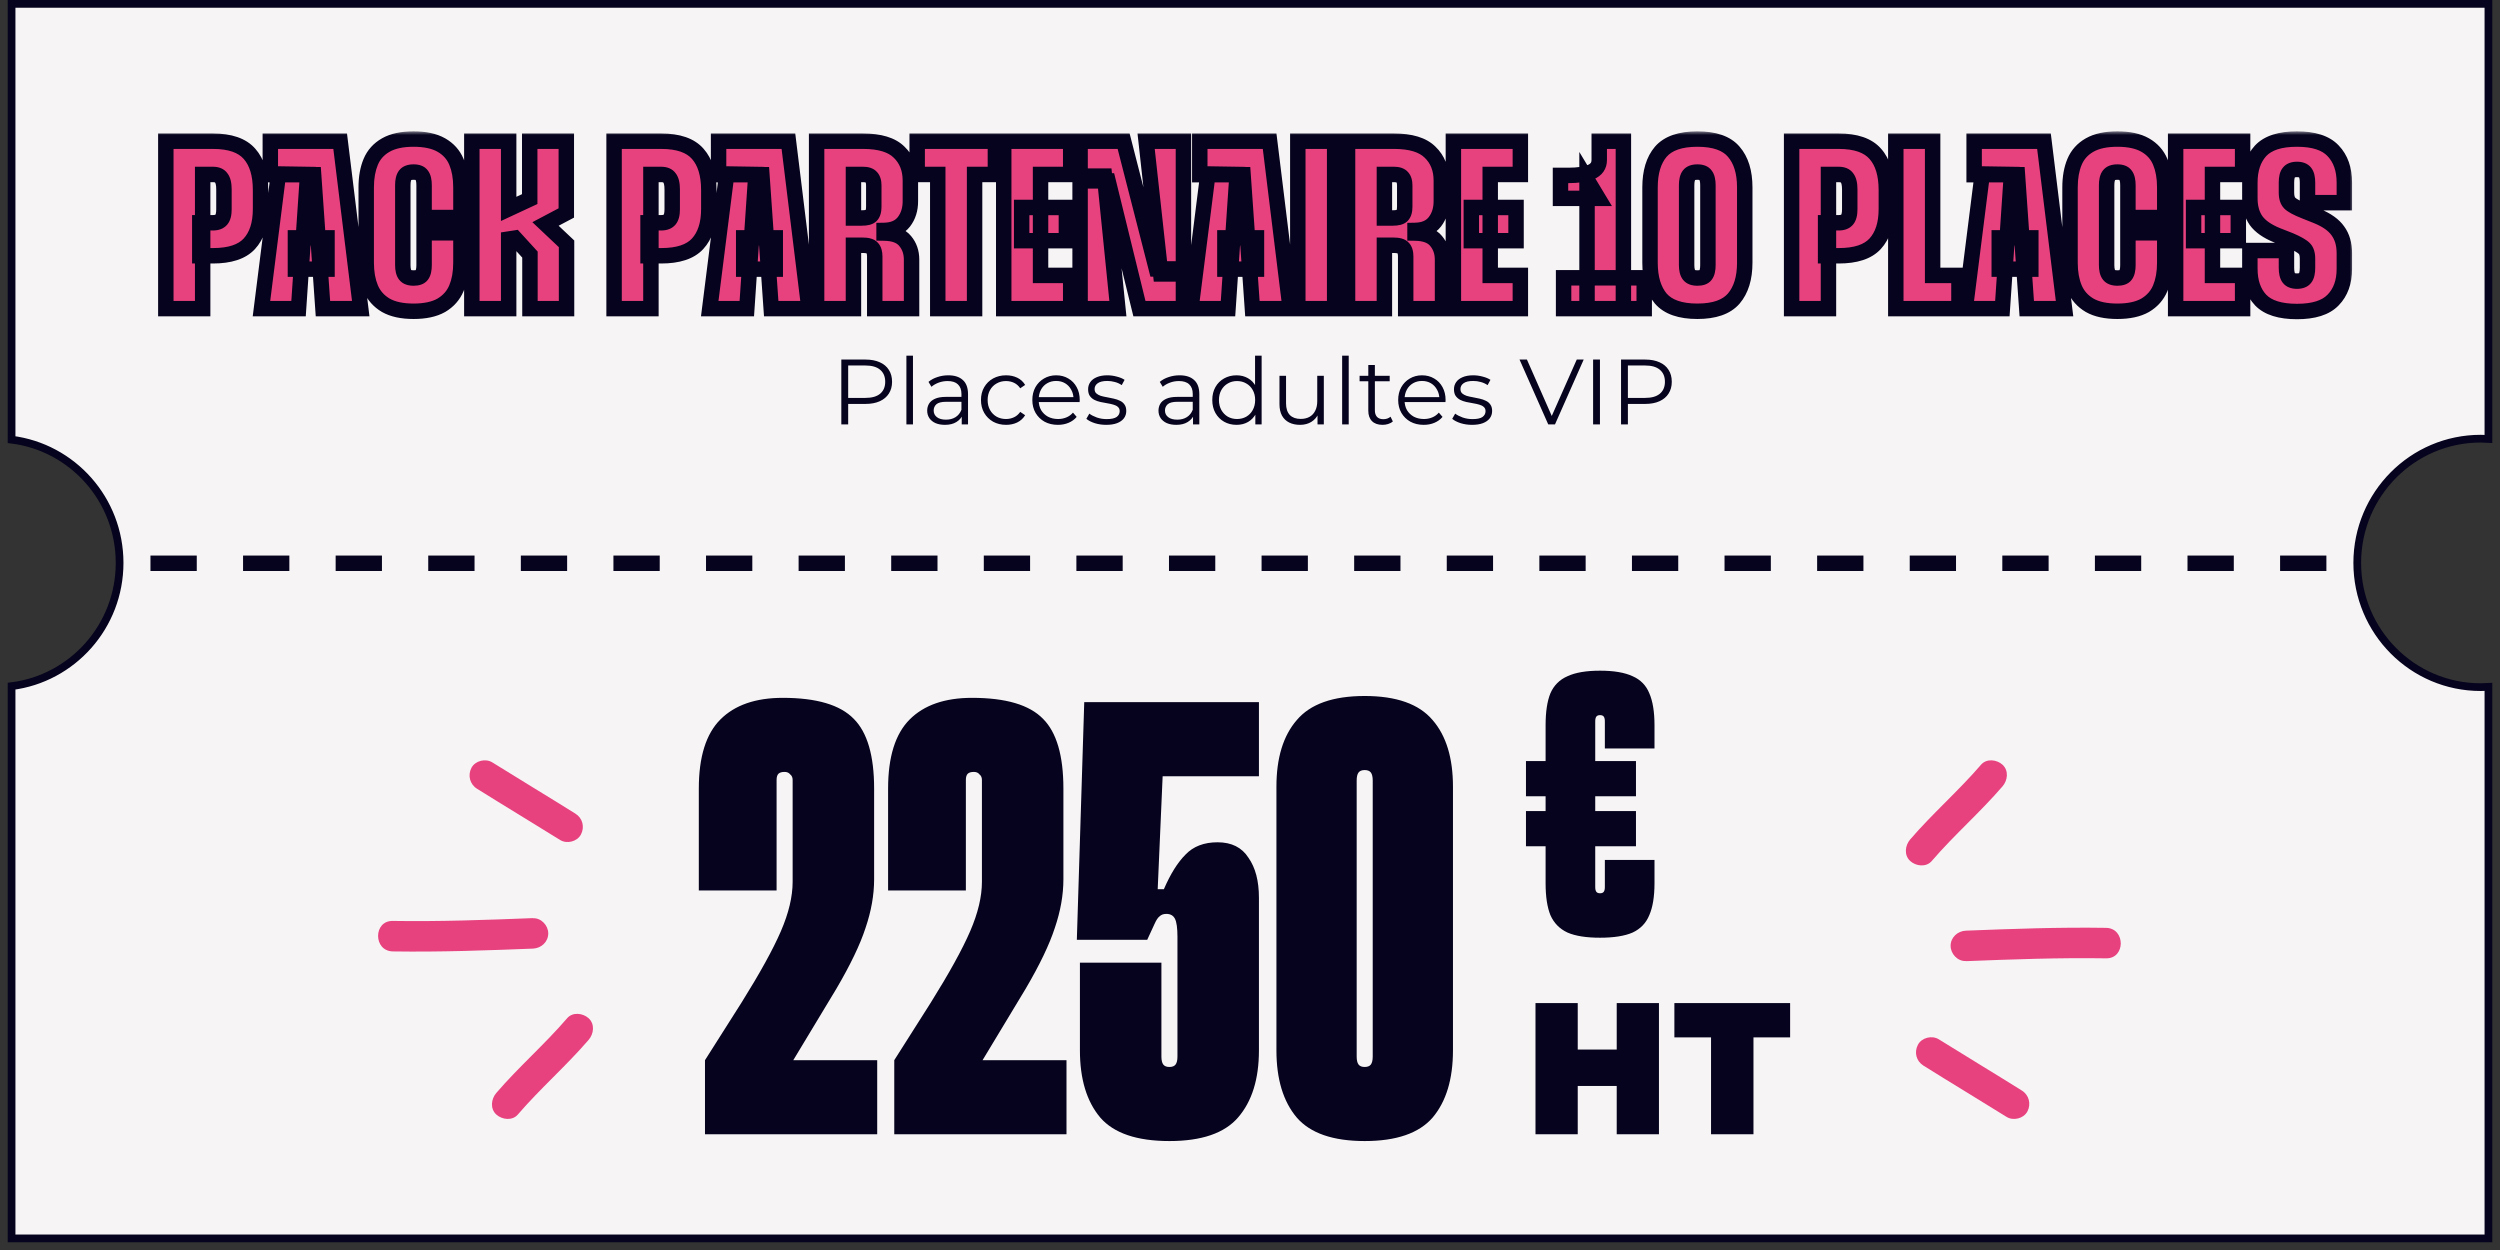
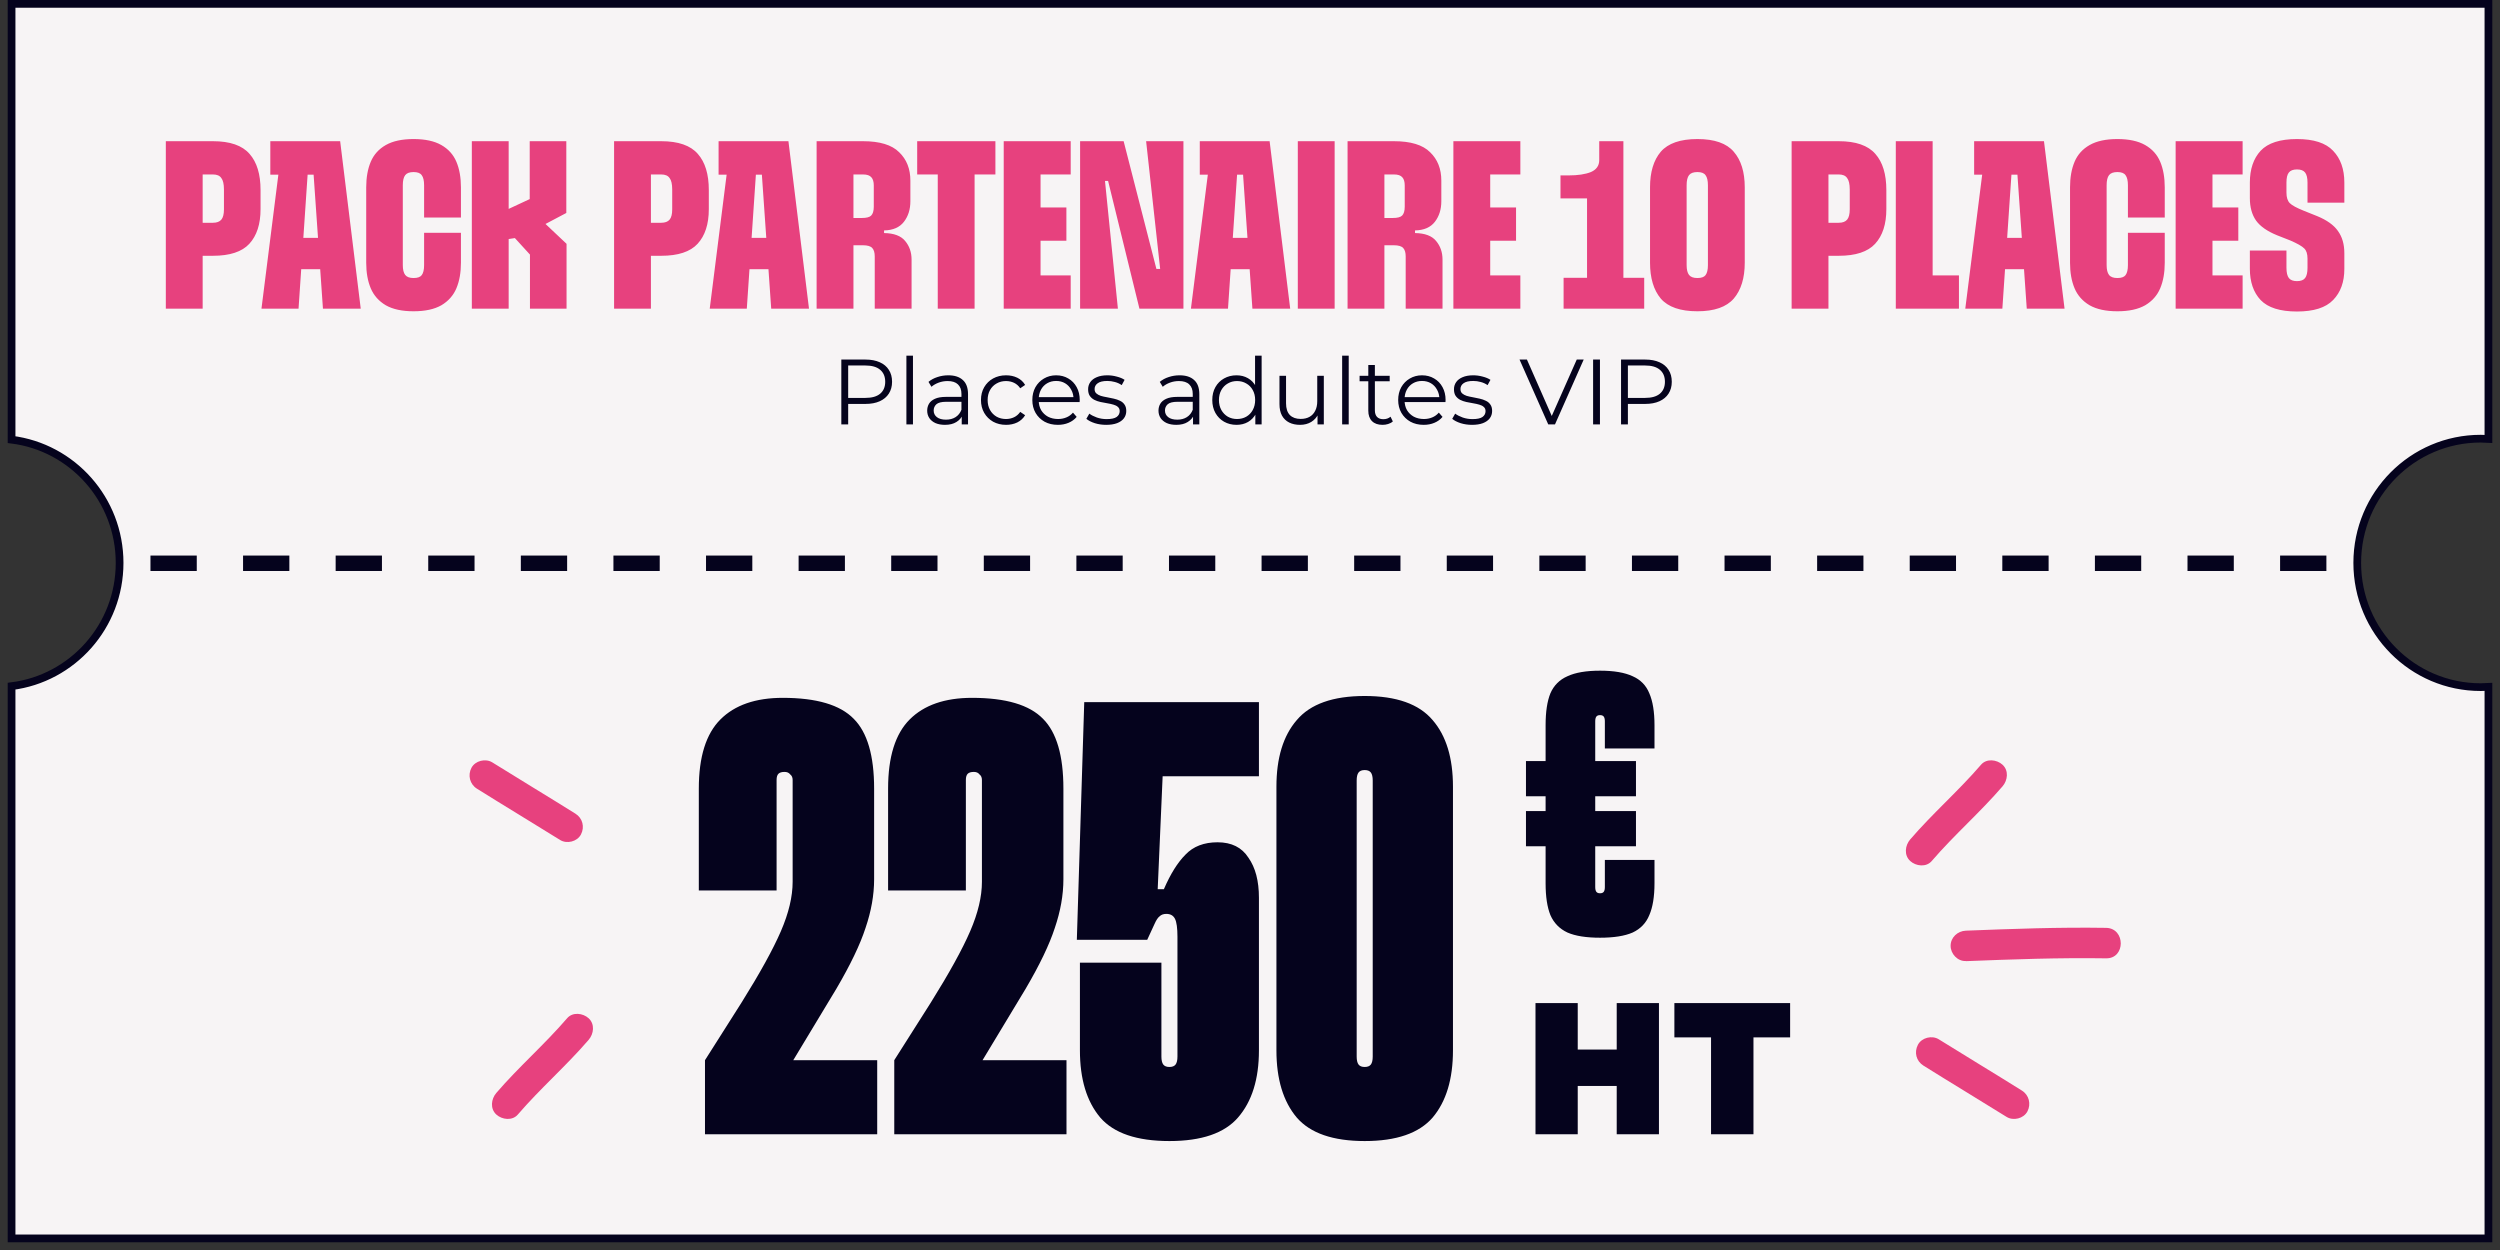
<svg xmlns="http://www.w3.org/2000/svg" width="324" height="162" viewBox="0 0 324 162" fill="none">
  <rect x="0" y="0" width="324" height="162" fill="#333333" stroke="none" />
  <path d="M322.5 56.884C322.169 56.863 321.836 56.852 321.5 56.852C312.663 56.852 305.5 64.061 305.5 72.953C305.5 81.845 312.663 89.053 321.5 89.053C321.836 89.053 322.169 89.041 322.5 89.021V160.5H1.5V88.928C9.393 87.937 15.5 81.163 15.5 72.953C15.5 64.742 9.393 57.967 1.5 56.977V0.5H322.5V56.884Z" fill="#F7F4F5" stroke="#05031D" />
  <path d="M250.355 111.585C253.261 108.205 256.627 105.285 259.532 101.905C260.199 101.128 260.358 99.874 259.532 99.112C258.786 98.43 257.452 98.271 256.738 99.112C253.832 102.492 250.467 105.412 247.561 108.792C246.894 109.57 246.736 110.824 247.561 111.585C248.307 112.268 249.641 112.426 250.355 111.585Z" fill="#E7417E" />
  <path d="M73.496 131.968C70.591 135.348 67.225 138.268 64.32 141.648C63.653 142.426 63.494 143.679 64.32 144.441C65.066 145.123 66.399 145.282 67.114 144.441C70.019 141.061 73.385 138.141 76.29 134.761C76.957 133.984 77.116 132.73 76.29 131.968C75.544 131.286 74.21 131.127 73.496 131.968Z" fill="#E7417E" />
  <path d="M254.768 124.566C260.832 124.328 266.881 124.106 272.946 124.201C275.486 124.249 275.486 120.297 272.946 120.25C266.881 120.154 260.832 120.377 254.768 120.615C253.704 120.662 252.799 121.487 252.799 122.582C252.799 123.614 253.704 124.598 254.768 124.55V124.566Z" fill="#E7417E" />
-   <path d="M69.084 118.988C63.019 119.226 56.97 119.448 50.906 119.352C48.365 119.305 48.365 123.256 50.906 123.304C56.97 123.399 63.019 123.177 69.084 122.939C70.148 122.891 71.053 122.066 71.053 120.971C71.053 119.94 70.148 118.956 69.084 119.003L69.084 118.988Z" fill="#E7417E" />
  <path d="M249.276 138.102C252.848 140.34 256.468 142.514 260.056 144.751C260.929 145.291 262.263 144.973 262.755 144.037C263.247 143.101 262.977 141.927 262.04 141.34C258.468 139.102 254.848 136.928 251.26 134.69C250.387 134.151 249.053 134.468 248.561 135.405C248.053 136.373 248.339 137.515 249.276 138.102Z" fill="#E7417E" />
  <path d="M74.576 105.451C71.004 103.214 67.384 101.04 63.796 98.802C62.922 98.263 61.589 98.58 61.097 99.516C60.605 100.453 60.874 101.627 61.811 102.214C65.383 104.452 69.003 106.626 72.591 108.863C73.465 109.403 74.798 109.085 75.29 108.149C75.798 107.181 75.513 106.039 74.576 105.451Z" fill="#E7417E" />
  <path d="M19.5 73H302.5" stroke="#05031D" stroke-width="2" stroke-dasharray="6 6" />
  <mask id="path-9-outside-1_257_18891" maskUnits="userSpaceOnUse" x="20" y="17" width="285" height="25" fill="black">
-     <rect fill="white" x="20" y="17" width="285" height="25" />
-     <path d="M21.491 18.3H27.598C29.809 18.3 31.39 18.848 32.341 19.943C33.291 21.018 33.767 22.578 33.767 24.624V27.104C33.767 29.047 33.281 30.545 32.31 31.599C31.359 32.632 29.788 33.149 27.598 33.149H25.893V28.871H27.598C28.094 28.871 28.456 28.737 28.683 28.468C28.91 28.199 29.024 27.755 29.024 27.135V24.562C29.024 23.859 28.91 23.363 28.683 23.074C28.476 22.764 28.114 22.609 27.598 22.609H26.265V40H21.491V18.3ZM35.033 18.3H44.085L46.751 40H41.853L40.644 22.64H35.033V18.3ZM38.288 30.824H42.38V34.885H38.288V30.824ZM38.691 40H33.886L36.087 22.547L39.869 22.609L38.691 40ZM53.599 40.341C52.111 40.341 50.912 40.083 50.003 39.566C49.094 39.029 48.443 38.295 48.05 37.365C47.657 36.435 47.461 35.329 47.461 34.048V24.283C47.461 23.002 47.657 21.896 48.05 20.966C48.443 20.036 49.094 19.313 50.003 18.796C50.912 18.279 52.111 18.021 53.599 18.021C55.087 18.021 56.286 18.279 57.195 18.796C58.104 19.313 58.755 20.036 59.148 20.966C59.541 21.896 59.737 23.002 59.737 24.283V28.189H54.963V24.004C54.963 23.405 54.86 22.971 54.653 22.702C54.467 22.433 54.116 22.299 53.599 22.299C53.082 22.299 52.721 22.433 52.514 22.702C52.307 22.971 52.204 23.405 52.204 24.004V34.358C52.204 34.937 52.307 35.36 52.514 35.629C52.721 35.898 53.082 36.032 53.599 36.032C54.116 36.032 54.467 35.908 54.653 35.66C54.86 35.391 54.963 34.957 54.963 34.358V30.173H59.737V34.048C59.737 35.329 59.541 36.435 59.148 37.365C58.755 38.295 58.104 39.029 57.195 39.566C56.286 40.083 55.087 40.341 53.599 40.341ZM61.149 18.3H65.923V27.073L68.651 25.802V18.3H73.394V27.6L70.697 29.026L73.425 31.599V40H68.682V32.994L66.729 30.855L65.923 30.979V40H61.149V18.3ZM79.585 18.3H85.692C87.904 18.3 89.485 18.848 90.436 19.943C91.386 21.018 91.862 22.578 91.862 24.624V27.104C91.862 29.047 91.376 30.545 90.404 31.599C89.454 32.632 87.883 33.149 85.692 33.149H83.987V28.871H85.692C86.189 28.871 86.55 28.737 86.778 28.468C87.005 28.199 87.118 27.755 87.118 27.135V24.562C87.118 23.859 87.005 23.363 86.778 23.074C86.571 22.764 86.209 22.609 85.692 22.609H84.359V40H79.585V18.3ZM93.128 18.3H102.18L104.846 40H99.948L98.739 22.64H93.128V18.3ZM96.383 30.824H100.475V34.885H96.383V30.824ZM96.786 40H91.981L94.182 22.547L97.964 22.609L96.786 40ZM105.833 18.3H111.847C114.017 18.3 115.577 18.775 116.528 19.726C117.499 20.656 117.985 21.886 117.985 23.415V26.081C117.985 27.135 117.706 28.024 117.148 28.747C116.59 29.47 115.732 29.842 114.575 29.863V30.204C115.856 30.225 116.765 30.566 117.303 31.227C117.861 31.888 118.14 32.694 118.14 33.645V40H113.366V33.242C113.366 32.746 113.262 32.384 113.056 32.157C112.849 31.909 112.436 31.785 111.816 31.785H110.607V40H105.833V18.3ZM111.692 28.251C112.291 28.251 112.694 28.148 112.901 27.941C113.128 27.714 113.242 27.331 113.242 26.794V24.035C113.242 23.56 113.138 23.208 112.932 22.981C112.725 22.733 112.363 22.609 111.847 22.609H110.607V28.251H111.692ZM121.533 22.609H118.867V18.3H129.004V22.609H126.307V40H121.533V22.609ZM130.082 18.3H138.762V22.609H134.856V35.691H138.762V40H130.082V18.3ZM132.407 26.887H138.204V31.196H132.407V26.887ZM148.537 18.3H153.373V35.505H150.428L148.537 18.3ZM143.608 23.446H139.981V18.3H145.623L149.87 34.854H153.373V40H147.669L143.608 23.446ZM139.981 22.826H143.143L144.879 40H139.981V22.826ZM155.491 18.3H164.543L167.209 40H162.311L161.102 22.64H155.491V18.3ZM158.746 30.824H162.838V34.885H158.746V30.824ZM159.149 40H154.344L156.545 22.547L160.327 22.609L159.149 40ZM168.196 18.3H172.97V40H168.196V18.3ZM174.644 18.3H180.658C182.828 18.3 184.388 18.775 185.339 19.726C186.31 20.656 186.796 21.886 186.796 23.415V26.081C186.796 27.135 186.517 28.024 185.959 28.747C185.401 29.47 184.543 29.842 183.386 29.863V30.204C184.667 30.225 185.577 30.566 186.114 31.227C186.672 31.888 186.951 32.694 186.951 33.645V40H182.177V33.242C182.177 32.746 182.074 32.384 181.867 32.157C181.66 31.909 181.247 31.785 180.627 31.785H179.418V40H174.644V18.3ZM180.503 28.251C181.102 28.251 181.505 28.148 181.712 27.941C181.939 27.714 182.053 27.331 182.053 26.794V24.035C182.053 23.56 181.95 23.208 181.743 22.981C181.536 22.733 181.175 22.609 180.658 22.609H179.418V28.251H180.503ZM188.358 18.3H197.038V22.609H193.132V35.691H197.038V40H188.358V18.3ZM190.683 26.887H196.48V31.196H190.683V26.887ZM205.68 23.291L207.137 25.709H202.239V22.733H203.293C204.492 22.733 205.453 22.588 206.176 22.299C206.899 21.989 207.261 21.472 207.261 20.749V18.3H210.392V40H205.68V23.291ZM202.642 36.001H213.089V40H202.642V36.001ZM219.982 40.341C217.771 40.341 216.19 39.793 215.239 38.698C214.309 37.582 213.844 36.032 213.844 34.048V24.283C213.844 22.299 214.309 20.759 215.239 19.664C216.19 18.569 217.771 18.021 219.982 18.021C222.193 18.021 223.764 18.569 224.694 19.664C225.645 20.759 226.12 22.299 226.12 24.283V34.048C226.12 36.032 225.645 37.582 224.694 38.698C223.743 39.793 222.173 40.341 219.982 40.341ZM219.982 36.032C220.499 36.032 220.85 35.908 221.036 35.66C221.243 35.391 221.346 34.957 221.346 34.358V24.004C221.346 23.405 221.243 22.971 221.036 22.702C220.85 22.433 220.499 22.299 219.982 22.299C219.465 22.299 219.104 22.433 218.897 22.702C218.69 22.971 218.587 23.405 218.587 24.004V34.358C218.587 34.937 218.69 35.36 218.897 35.629C219.104 35.898 219.465 36.032 219.982 36.032ZM232.194 18.3H238.301C240.512 18.3 242.093 18.848 243.044 19.943C243.995 21.018 244.47 22.578 244.47 24.624V27.104C244.47 29.047 243.984 30.545 243.013 31.599C242.062 32.632 240.492 33.149 238.301 33.149H236.596V28.871H238.301C238.797 28.871 239.159 28.737 239.386 28.468C239.613 28.199 239.727 27.755 239.727 27.135V24.562C239.727 23.859 239.613 23.363 239.386 23.074C239.179 22.764 238.818 22.609 238.301 22.609H236.968V40H232.194V18.3ZM245.696 18.3H250.47V35.691H253.88V40H245.696V18.3ZM255.848 18.3H264.9L267.566 40H262.668L261.459 22.64H255.848V18.3ZM259.103 30.824H263.195V34.885H259.103V30.824ZM259.506 40H254.701L256.902 22.547L260.684 22.609L259.506 40ZM274.414 40.341C272.926 40.341 271.727 40.083 270.818 39.566C269.908 39.029 269.257 38.295 268.865 37.365C268.472 36.435 268.276 35.329 268.276 34.048V24.283C268.276 23.002 268.472 21.896 268.865 20.966C269.257 20.036 269.908 19.313 270.818 18.796C271.727 18.279 272.926 18.021 274.414 18.021C275.902 18.021 277.1 18.279 278.01 18.796C278.919 19.313 279.57 20.036 279.963 20.966C280.355 21.896 280.552 23.002 280.552 24.283V28.189H275.778V24.004C275.778 23.405 275.674 22.971 275.468 22.702C275.282 22.433 274.93 22.299 274.414 22.299C273.897 22.299 273.535 22.433 273.329 22.702C273.122 22.971 273.019 23.405 273.019 24.004V34.358C273.019 34.937 273.122 35.36 273.329 35.629C273.535 35.898 273.897 36.032 274.414 36.032C274.93 36.032 275.282 35.908 275.468 35.66C275.674 35.391 275.778 34.957 275.778 34.358V30.173H280.552V34.048C280.552 35.329 280.355 36.435 279.963 37.365C279.57 38.295 278.919 39.029 278.01 39.566C277.1 40.083 275.902 40.341 274.414 40.341ZM281.963 18.3H290.643V22.609H286.737V35.691H290.643V40H281.963V18.3ZM284.288 26.887H290.085V31.196H284.288V26.887ZM297.689 40.372C295.499 40.372 293.928 39.876 292.977 38.884C292.047 37.892 291.582 36.538 291.582 34.823V32.467H296.325V34.699C296.325 35.319 296.429 35.763 296.635 36.032C296.842 36.301 297.193 36.435 297.689 36.435C298.185 36.435 298.537 36.301 298.743 36.032C298.95 35.763 299.053 35.319 299.053 34.699V33.521C299.053 32.901 298.909 32.457 298.619 32.188C298.33 31.899 297.731 31.558 296.821 31.165L295.085 30.483C293.825 29.966 292.926 29.336 292.388 28.592C291.851 27.827 291.582 26.856 291.582 25.678V23.663C291.582 21.927 292.047 20.553 292.977 19.54C293.928 18.527 295.499 18.021 297.689 18.021C299.859 18.021 301.42 18.527 302.37 19.54C303.342 20.553 303.827 21.927 303.827 23.663V26.267H299.053V23.663C299.053 23.064 298.95 22.63 298.743 22.361C298.537 22.092 298.185 21.958 297.689 21.958C297.193 21.958 296.842 22.092 296.635 22.361C296.429 22.609 296.325 23.043 296.325 23.663V24.965C296.325 25.585 296.47 26.04 296.759 26.329C297.049 26.618 297.658 26.949 298.588 27.321L300.293 28.003C301.554 28.52 302.453 29.16 302.99 29.925C303.548 30.69 303.827 31.651 303.827 32.808V34.854C303.827 36.549 303.342 37.892 302.37 38.884C301.42 39.876 299.859 40.372 297.689 40.372Z" />
-   </mask>
+     </mask>
  <path d="M21.491 18.3H27.598C29.809 18.3 31.39 18.848 32.341 19.943C33.291 21.018 33.767 22.578 33.767 24.624V27.104C33.767 29.047 33.281 30.545 32.31 31.599C31.359 32.632 29.788 33.149 27.598 33.149H25.893V28.871H27.598C28.094 28.871 28.456 28.737 28.683 28.468C28.91 28.199 29.024 27.755 29.024 27.135V24.562C29.024 23.859 28.91 23.363 28.683 23.074C28.476 22.764 28.114 22.609 27.598 22.609H26.265V40H21.491V18.3ZM35.033 18.3H44.085L46.751 40H41.853L40.644 22.64H35.033V18.3ZM38.288 30.824H42.38V34.885H38.288V30.824ZM38.691 40H33.886L36.087 22.547L39.869 22.609L38.691 40ZM53.599 40.341C52.111 40.341 50.912 40.083 50.003 39.566C49.094 39.029 48.443 38.295 48.05 37.365C47.657 36.435 47.461 35.329 47.461 34.048V24.283C47.461 23.002 47.657 21.896 48.05 20.966C48.443 20.036 49.094 19.313 50.003 18.796C50.912 18.279 52.111 18.021 53.599 18.021C55.087 18.021 56.286 18.279 57.195 18.796C58.104 19.313 58.755 20.036 59.148 20.966C59.541 21.896 59.737 23.002 59.737 24.283V28.189H54.963V24.004C54.963 23.405 54.86 22.971 54.653 22.702C54.467 22.433 54.116 22.299 53.599 22.299C53.082 22.299 52.721 22.433 52.514 22.702C52.307 22.971 52.204 23.405 52.204 24.004V34.358C52.204 34.937 52.307 35.36 52.514 35.629C52.721 35.898 53.082 36.032 53.599 36.032C54.116 36.032 54.467 35.908 54.653 35.66C54.86 35.391 54.963 34.957 54.963 34.358V30.173H59.737V34.048C59.737 35.329 59.541 36.435 59.148 37.365C58.755 38.295 58.104 39.029 57.195 39.566C56.286 40.083 55.087 40.341 53.599 40.341ZM61.149 18.3H65.923V27.073L68.651 25.802V18.3H73.394V27.6L70.697 29.026L73.425 31.599V40H68.682V32.994L66.729 30.855L65.923 30.979V40H61.149V18.3ZM79.585 18.3H85.692C87.904 18.3 89.485 18.848 90.436 19.943C91.386 21.018 91.862 22.578 91.862 24.624V27.104C91.862 29.047 91.376 30.545 90.404 31.599C89.454 32.632 87.883 33.149 85.692 33.149H83.987V28.871H85.692C86.189 28.871 86.55 28.737 86.778 28.468C87.005 28.199 87.118 27.755 87.118 27.135V24.562C87.118 23.859 87.005 23.363 86.778 23.074C86.571 22.764 86.209 22.609 85.692 22.609H84.359V40H79.585V18.3ZM93.128 18.3H102.18L104.846 40H99.948L98.739 22.64H93.128V18.3ZM96.383 30.824H100.475V34.885H96.383V30.824ZM96.786 40H91.981L94.182 22.547L97.964 22.609L96.786 40ZM105.833 18.3H111.847C114.017 18.3 115.577 18.775 116.528 19.726C117.499 20.656 117.985 21.886 117.985 23.415V26.081C117.985 27.135 117.706 28.024 117.148 28.747C116.59 29.47 115.732 29.842 114.575 29.863V30.204C115.856 30.225 116.765 30.566 117.303 31.227C117.861 31.888 118.14 32.694 118.14 33.645V40H113.366V33.242C113.366 32.746 113.262 32.384 113.056 32.157C112.849 31.909 112.436 31.785 111.816 31.785H110.607V40H105.833V18.3ZM111.692 28.251C112.291 28.251 112.694 28.148 112.901 27.941C113.128 27.714 113.242 27.331 113.242 26.794V24.035C113.242 23.56 113.138 23.208 112.932 22.981C112.725 22.733 112.363 22.609 111.847 22.609H110.607V28.251H111.692ZM121.533 22.609H118.867V18.3H129.004V22.609H126.307V40H121.533V22.609ZM130.082 18.3H138.762V22.609H134.856V35.691H138.762V40H130.082V18.3ZM132.407 26.887H138.204V31.196H132.407V26.887ZM148.537 18.3H153.373V35.505H150.428L148.537 18.3ZM143.608 23.446H139.981V18.3H145.623L149.87 34.854H153.373V40H147.669L143.608 23.446ZM139.981 22.826H143.143L144.879 40H139.981V22.826ZM155.491 18.3H164.543L167.209 40H162.311L161.102 22.64H155.491V18.3ZM158.746 30.824H162.838V34.885H158.746V30.824ZM159.149 40H154.344L156.545 22.547L160.327 22.609L159.149 40ZM168.196 18.3H172.97V40H168.196V18.3ZM174.644 18.3H180.658C182.828 18.3 184.388 18.775 185.339 19.726C186.31 20.656 186.796 21.886 186.796 23.415V26.081C186.796 27.135 186.517 28.024 185.959 28.747C185.401 29.47 184.543 29.842 183.386 29.863V30.204C184.667 30.225 185.577 30.566 186.114 31.227C186.672 31.888 186.951 32.694 186.951 33.645V40H182.177V33.242C182.177 32.746 182.074 32.384 181.867 32.157C181.66 31.909 181.247 31.785 180.627 31.785H179.418V40H174.644V18.3ZM180.503 28.251C181.102 28.251 181.505 28.148 181.712 27.941C181.939 27.714 182.053 27.331 182.053 26.794V24.035C182.053 23.56 181.95 23.208 181.743 22.981C181.536 22.733 181.175 22.609 180.658 22.609H179.418V28.251H180.503ZM188.358 18.3H197.038V22.609H193.132V35.691H197.038V40H188.358V18.3ZM190.683 26.887H196.48V31.196H190.683V26.887ZM205.68 23.291L207.137 25.709H202.239V22.733H203.293C204.492 22.733 205.453 22.588 206.176 22.299C206.899 21.989 207.261 21.472 207.261 20.749V18.3H210.392V40H205.68V23.291ZM202.642 36.001H213.089V40H202.642V36.001ZM219.982 40.341C217.771 40.341 216.19 39.793 215.239 38.698C214.309 37.582 213.844 36.032 213.844 34.048V24.283C213.844 22.299 214.309 20.759 215.239 19.664C216.19 18.569 217.771 18.021 219.982 18.021C222.193 18.021 223.764 18.569 224.694 19.664C225.645 20.759 226.12 22.299 226.12 24.283V34.048C226.12 36.032 225.645 37.582 224.694 38.698C223.743 39.793 222.173 40.341 219.982 40.341ZM219.982 36.032C220.499 36.032 220.85 35.908 221.036 35.66C221.243 35.391 221.346 34.957 221.346 34.358V24.004C221.346 23.405 221.243 22.971 221.036 22.702C220.85 22.433 220.499 22.299 219.982 22.299C219.465 22.299 219.104 22.433 218.897 22.702C218.69 22.971 218.587 23.405 218.587 24.004V34.358C218.587 34.937 218.69 35.36 218.897 35.629C219.104 35.898 219.465 36.032 219.982 36.032ZM232.194 18.3H238.301C240.512 18.3 242.093 18.848 243.044 19.943C243.995 21.018 244.47 22.578 244.47 24.624V27.104C244.47 29.047 243.984 30.545 243.013 31.599C242.062 32.632 240.492 33.149 238.301 33.149H236.596V28.871H238.301C238.797 28.871 239.159 28.737 239.386 28.468C239.613 28.199 239.727 27.755 239.727 27.135V24.562C239.727 23.859 239.613 23.363 239.386 23.074C239.179 22.764 238.818 22.609 238.301 22.609H236.968V40H232.194V18.3ZM245.696 18.3H250.47V35.691H253.88V40H245.696V18.3ZM255.848 18.3H264.9L267.566 40H262.668L261.459 22.64H255.848V18.3ZM259.103 30.824H263.195V34.885H259.103V30.824ZM259.506 40H254.701L256.902 22.547L260.684 22.609L259.506 40ZM274.414 40.341C272.926 40.341 271.727 40.083 270.818 39.566C269.908 39.029 269.257 38.295 268.865 37.365C268.472 36.435 268.276 35.329 268.276 34.048V24.283C268.276 23.002 268.472 21.896 268.865 20.966C269.257 20.036 269.908 19.313 270.818 18.796C271.727 18.279 272.926 18.021 274.414 18.021C275.902 18.021 277.1 18.279 278.01 18.796C278.919 19.313 279.57 20.036 279.963 20.966C280.355 21.896 280.552 23.002 280.552 24.283V28.189H275.778V24.004C275.778 23.405 275.674 22.971 275.468 22.702C275.282 22.433 274.93 22.299 274.414 22.299C273.897 22.299 273.535 22.433 273.329 22.702C273.122 22.971 273.019 23.405 273.019 24.004V34.358C273.019 34.937 273.122 35.36 273.329 35.629C273.535 35.898 273.897 36.032 274.414 36.032C274.93 36.032 275.282 35.908 275.468 35.66C275.674 35.391 275.778 34.957 275.778 34.358V30.173H280.552V34.048C280.552 35.329 280.355 36.435 279.963 37.365C279.57 38.295 278.919 39.029 278.01 39.566C277.1 40.083 275.902 40.341 274.414 40.341ZM281.963 18.3H290.643V22.609H286.737V35.691H290.643V40H281.963V18.3ZM284.288 26.887H290.085V31.196H284.288V26.887ZM297.689 40.372C295.499 40.372 293.928 39.876 292.977 38.884C292.047 37.892 291.582 36.538 291.582 34.823V32.467H296.325V34.699C296.325 35.319 296.429 35.763 296.635 36.032C296.842 36.301 297.193 36.435 297.689 36.435C298.185 36.435 298.537 36.301 298.743 36.032C298.95 35.763 299.053 35.319 299.053 34.699V33.521C299.053 32.901 298.909 32.457 298.619 32.188C298.33 31.899 297.731 31.558 296.821 31.165L295.085 30.483C293.825 29.966 292.926 29.336 292.388 28.592C291.851 27.827 291.582 26.856 291.582 25.678V23.663C291.582 21.927 292.047 20.553 292.977 19.54C293.928 18.527 295.499 18.021 297.689 18.021C299.859 18.021 301.42 18.527 302.37 19.54C303.342 20.553 303.827 21.927 303.827 23.663V26.267H299.053V23.663C299.053 23.064 298.95 22.63 298.743 22.361C298.537 22.092 298.185 21.958 297.689 21.958C297.193 21.958 296.842 22.092 296.635 22.361C296.429 22.609 296.325 23.043 296.325 23.663V24.965C296.325 25.585 296.47 26.04 296.759 26.329C297.049 26.618 297.658 26.949 298.588 27.321L300.293 28.003C301.554 28.52 302.453 29.16 302.99 29.925C303.548 30.69 303.827 31.651 303.827 32.808V34.854C303.827 36.549 303.342 37.892 302.37 38.884C301.42 39.876 299.859 40.372 297.689 40.372Z" fill="#E7417E" />
-   <path d="M21.491 18.3V17.3H20.491V18.3H21.491ZM32.341 19.943L31.586 20.599L31.592 20.606L32.341 19.943ZM32.31 31.599L31.575 30.921L31.574 30.922L32.31 31.599ZM25.893 33.149H24.893V34.149H25.893V33.149ZM25.893 28.871V27.871H24.893V28.871H25.893ZM28.683 28.468L29.446 29.114L28.683 28.468ZM28.683 23.074L27.851 23.629L27.872 23.661L27.896 23.692L28.683 23.074ZM26.265 22.609V21.609H25.265V22.609H26.265ZM26.265 40V41H27.265V40H26.265ZM21.491 40H20.491V41H21.491V40ZM21.491 18.3V19.3H27.598V18.3V17.3H21.491V18.3ZM27.598 18.3V19.3C29.672 19.3 30.906 19.816 31.586 20.599L32.341 19.943L33.096 19.288C31.874 17.88 29.946 17.3 27.598 17.3V18.3ZM32.341 19.943L31.592 20.606C32.324 21.433 32.767 22.719 32.767 24.624H33.767H34.767C34.767 22.437 34.259 20.603 33.09 19.28L32.341 19.943ZM33.767 24.624H32.767V27.104H33.767H34.767V24.624H33.767ZM33.767 27.104H32.767C32.767 28.886 32.323 30.109 31.575 30.921L32.31 31.599L33.045 32.277C34.239 30.981 34.767 29.207 34.767 27.104H33.767ZM32.31 31.599L31.574 30.922C30.896 31.658 29.663 32.149 27.598 32.149V33.149V34.149C29.914 34.149 31.822 33.606 33.046 32.276L32.31 31.599ZM27.598 33.149V32.149H25.893V33.149V34.149H27.598V33.149ZM25.893 33.149H26.893V28.871H25.893H24.893V33.149H25.893ZM25.893 28.871V29.871H27.598V28.871V27.871H25.893V28.871ZM27.598 28.871V29.871C28.263 29.871 28.961 29.688 29.446 29.114L28.683 28.468L27.919 27.822C27.927 27.813 27.928 27.82 27.893 27.833C27.85 27.849 27.759 27.871 27.598 27.871V28.871ZM28.683 28.468L29.446 29.114C29.906 28.571 30.024 27.829 30.024 27.135H29.024H28.024C28.024 27.389 28 27.567 27.97 27.685C27.939 27.804 27.91 27.833 27.919 27.822L28.683 28.468ZM29.024 27.135H30.024V24.562H29.024H28.024V27.135H29.024ZM29.024 24.562H30.024C30.024 23.811 29.914 23.022 29.469 22.456L28.683 23.074L27.896 23.692C27.891 23.685 27.928 23.73 27.964 23.886C27.999 24.039 28.024 24.26 28.024 24.562H29.024ZM28.683 23.074L29.515 22.519C29.056 21.831 28.308 21.609 27.598 21.609V22.609V23.609C27.761 23.609 27.839 23.634 27.863 23.644C27.873 23.649 27.872 23.65 27.866 23.645C27.859 23.639 27.853 23.633 27.851 23.629L28.683 23.074ZM27.598 22.609V21.609H26.265V22.609V23.609H27.598V22.609ZM26.265 22.609H25.265V40H26.265H27.265V22.609H26.265ZM26.265 40V39H21.491V40V41H26.265V40ZM21.491 40H22.491V18.3H21.491H20.491V40H21.491ZM35.033 18.3V17.3H34.033V18.3H35.033ZM44.085 18.3L45.078 18.178L44.97 17.3H44.085V18.3ZM46.751 40V41H47.882L47.744 39.878L46.751 40ZM41.853 40L40.856 40.069L40.92 41H41.853V40ZM40.644 22.64L41.642 22.57L41.577 21.64H40.644V22.64ZM35.033 22.64H34.033V23.64H35.033V22.64ZM38.288 30.824V29.824H37.288V30.824H38.288ZM42.38 30.824H43.38V29.824H42.38V30.824ZM42.38 34.885V35.885H43.38V34.885H42.38ZM38.288 34.885H37.288V35.885H38.288V34.885ZM38.691 40V41H39.626L39.689 40.068L38.691 40ZM33.886 40L32.894 39.875L32.752 41H33.886V40ZM36.087 22.547L36.104 21.547L35.207 21.532L35.095 22.422L36.087 22.547ZM39.869 22.609L40.867 22.677L40.938 21.626L39.886 21.609L39.869 22.609ZM35.033 18.3V19.3H44.085V18.3V17.3H35.033V18.3ZM44.085 18.3L43.093 18.422L45.759 40.122L46.751 40L47.744 39.878L45.078 18.178L44.085 18.3ZM46.751 40V39H41.853V40V41H46.751V40ZM41.853 40L42.851 39.931L41.642 22.57L40.644 22.64L39.647 22.709L40.856 40.069L41.853 40ZM40.644 22.64V21.64H35.033V22.64V23.64H40.644V22.64ZM35.033 22.64H36.033V18.3H35.033H34.033V22.64H35.033ZM38.288 30.824V31.824H42.38V30.824V29.824H38.288V30.824ZM42.38 30.824H41.38V34.885H42.38H43.38V30.824H42.38ZM42.38 34.885V33.885H38.288V34.885V35.885H42.38V34.885ZM38.288 34.885H39.288V30.824H38.288H37.288V34.885H38.288ZM38.691 40V39H33.886V40V41H38.691V40ZM33.886 40L34.878 40.125L37.079 22.672L36.087 22.547L35.095 22.422L32.894 39.875L33.886 40ZM36.087 22.547L36.071 23.547L39.853 23.609L39.869 22.609L39.886 21.609L36.104 21.547L36.087 22.547ZM39.869 22.609L38.871 22.541L37.694 39.932L38.691 40L39.689 40.068L40.867 22.677L39.869 22.609ZM50.003 39.566L49.494 40.427L49.502 40.431L49.509 40.435L50.003 39.566ZM48.05 37.365L47.129 37.754L48.05 37.365ZM50.003 18.796L50.497 19.666V19.666L50.003 18.796ZM57.195 18.796L56.701 19.666V19.666L57.195 18.796ZM59.148 20.966L60.069 20.577V20.577L59.148 20.966ZM59.737 28.189V29.189H60.737V28.189H59.737ZM54.963 28.189H53.963V29.189H54.963V28.189ZM54.653 22.702L53.831 23.271L53.845 23.292L53.86 23.312L54.653 22.702ZM52.514 22.702L53.307 23.312L52.514 22.702ZM52.514 35.629L53.307 35.019L52.514 35.629ZM54.653 35.66L53.86 35.05L53.853 35.06L54.653 35.66ZM54.963 30.173V29.173H53.963V30.173H54.963ZM59.737 30.173H60.737V29.173H59.737V30.173ZM59.148 37.365L60.069 37.754V37.754L59.148 37.365ZM57.195 39.566L57.689 40.435L57.697 40.431L57.704 40.427L57.195 39.566ZM53.599 40.341V39.341C52.215 39.341 51.205 39.099 50.497 38.697L50.003 39.566L49.509 40.435C50.619 41.066 52.007 41.341 53.599 41.341V40.341ZM50.003 39.566L50.512 38.705C49.778 38.271 49.277 37.699 48.971 36.976L48.05 37.365L47.129 37.754C47.609 38.891 48.41 39.786 49.494 40.427L50.003 39.566ZM48.05 37.365L48.971 36.976C48.643 36.197 48.461 35.23 48.461 34.048H47.461H46.461C46.461 35.428 46.672 36.673 47.129 37.754L48.05 37.365ZM47.461 34.048H48.461V24.283H47.461H46.461V34.048H47.461ZM47.461 24.283H48.461C48.461 23.101 48.643 22.134 48.971 21.355L48.05 20.966L47.129 20.577C46.672 21.658 46.461 22.903 46.461 24.283H47.461ZM48.05 20.966L48.971 21.355C49.275 20.636 49.772 20.078 50.497 19.666L50.003 18.796L49.509 17.927C48.416 18.548 47.61 19.436 47.129 20.577L48.05 20.966ZM50.003 18.796L50.497 19.666C51.205 19.263 52.215 19.021 53.599 19.021V18.021V17.021C52.007 17.021 50.619 17.296 49.509 17.927L50.003 18.796ZM53.599 18.021V19.021C54.983 19.021 55.993 19.263 56.701 19.666L57.195 18.796L57.689 17.927C56.579 17.296 55.191 17.021 53.599 17.021V18.021ZM57.195 18.796L56.701 19.666C57.426 20.078 57.923 20.636 58.227 21.355L59.148 20.966L60.069 20.577C59.588 19.436 58.782 18.548 57.689 17.927L57.195 18.796ZM59.148 20.966L58.227 21.355C58.556 22.134 58.737 23.101 58.737 24.283H59.737H60.737C60.737 22.903 60.526 21.658 60.069 20.577L59.148 20.966ZM59.737 24.283H58.737V28.189H59.737H60.737V24.283H59.737ZM59.737 28.189V27.189H54.963V28.189V29.189H59.737V28.189ZM54.963 28.189H55.963V24.004H54.963H53.963V28.189H54.963ZM54.963 24.004H55.963C55.963 23.335 55.856 22.626 55.446 22.092L54.653 22.702L53.86 23.312C53.855 23.305 53.884 23.34 53.913 23.461C53.941 23.581 53.963 23.758 53.963 24.004H54.963ZM54.653 22.702L55.475 22.133C55.013 21.466 54.248 21.299 53.599 21.299V22.299V23.299C53.778 23.299 53.865 23.323 53.893 23.334C53.904 23.338 53.898 23.337 53.883 23.326C53.866 23.313 53.847 23.295 53.831 23.271L54.653 22.702ZM53.599 22.299V21.299C52.939 21.299 52.2 21.47 51.721 22.092L52.514 22.702L53.307 23.312C53.28 23.346 53.259 23.348 53.288 23.337C53.327 23.323 53.422 23.299 53.599 23.299V22.299ZM52.514 22.702L51.721 22.092C51.311 22.626 51.204 23.335 51.204 24.004H52.204H53.204C53.204 23.758 53.226 23.581 53.254 23.461C53.283 23.34 53.312 23.305 53.307 23.312L52.514 22.702ZM52.204 24.004H51.204V34.358H52.204H53.204V24.004H52.204ZM52.204 34.358H51.204C51.204 35.016 51.314 35.709 51.721 36.239L52.514 35.629L53.307 35.019C53.309 35.022 53.281 34.986 53.253 34.873C53.225 34.759 53.204 34.592 53.204 34.358H52.204ZM52.514 35.629L51.721 36.239C52.2 36.861 52.939 37.032 53.599 37.032V36.032V35.032C53.422 35.032 53.327 35.008 53.288 34.994C53.259 34.983 53.28 34.985 53.307 35.019L52.514 35.629ZM53.599 36.032V37.032C54.223 37.032 54.981 36.889 55.453 36.26L54.653 35.66L53.853 35.06C53.901 34.997 53.945 34.986 53.917 34.996C53.881 35.009 53.785 35.032 53.599 35.032V36.032ZM54.653 35.66L55.446 36.27C55.856 35.736 55.963 35.027 55.963 34.358H54.963H53.963C53.963 34.604 53.941 34.781 53.913 34.901C53.884 35.023 53.855 35.057 53.86 35.05L54.653 35.66ZM54.963 34.358H55.963V30.173H54.963H53.963V34.358H54.963ZM54.963 30.173V31.173H59.737V30.173V29.173H54.963V30.173ZM59.737 30.173H58.737V34.048H59.737H60.737V30.173H59.737ZM59.737 34.048H58.737C58.737 35.23 58.556 36.197 58.227 36.976L59.148 37.365L60.069 37.754C60.526 36.673 60.737 35.428 60.737 34.048H59.737ZM59.148 37.365L58.227 36.976C57.922 37.699 57.42 38.271 56.686 38.705L57.195 39.566L57.704 40.427C58.788 39.786 59.589 38.891 60.069 37.754L59.148 37.365ZM57.195 39.566L56.701 38.697C55.993 39.099 54.983 39.341 53.599 39.341V40.341V41.341C55.191 41.341 56.579 41.066 57.689 40.435L57.195 39.566ZM61.149 18.3V17.3H60.149V18.3H61.149ZM65.923 18.3H66.923V17.3H65.923V18.3ZM65.923 27.073H64.923V28.642L66.345 27.979L65.923 27.073ZM68.651 25.802L69.073 26.708L69.651 26.439V25.802H68.651ZM68.651 18.3V17.3H67.651V18.3H68.651ZM73.394 18.3H74.394V17.3H73.394V18.3ZM73.394 27.6L73.861 28.484L74.394 28.202V27.6H73.394ZM70.697 29.026L70.23 28.142L68.995 28.795L70.011 29.753L70.697 29.026ZM73.425 31.599H74.425V31.168L74.111 30.872L73.425 31.599ZM73.425 40V41H74.425V40H73.425ZM68.682 40H67.682V41H68.682V40ZM68.682 32.994H69.682V32.606L69.421 32.32L68.682 32.994ZM66.729 30.855L67.468 30.181L67.106 29.785L66.577 29.867L66.729 30.855ZM65.923 30.979L65.771 29.991L64.923 30.121V30.979H65.923ZM65.923 40V41H66.923V40H65.923ZM61.149 40H60.149V41H61.149V40ZM61.149 18.3V19.3H65.923V18.3V17.3H61.149V18.3ZM65.923 18.3H64.923V27.073H65.923H66.923V18.3H65.923ZM65.923 27.073L66.345 27.979L69.073 26.708L68.651 25.802L68.229 24.896L65.501 26.167L65.923 27.073ZM68.651 25.802H69.651V18.3H68.651H67.651V25.802H68.651ZM68.651 18.3V19.3H73.394V18.3V17.3H68.651V18.3ZM73.394 18.3H72.394V27.6H73.394H74.394V18.3H73.394ZM73.394 27.6L72.927 26.716L70.23 28.142L70.697 29.026L71.164 29.91L73.861 28.484L73.394 27.6ZM70.697 29.026L70.011 29.753L72.739 32.327L73.425 31.599L74.111 30.872L71.383 28.299L70.697 29.026ZM73.425 31.599H72.425V40H73.425H74.425V31.599H73.425ZM73.425 40V39H68.682V40V41H73.425V40ZM68.682 40H69.682V32.994H68.682H67.682V40H68.682ZM68.682 32.994L69.421 32.32L67.468 30.181L66.729 30.855L65.99 31.529L67.944 33.668L68.682 32.994ZM66.729 30.855L66.577 29.867L65.771 29.991L65.923 30.979L66.075 31.967L66.881 31.843L66.729 30.855ZM65.923 30.979H64.923V40H65.923H66.923V30.979H65.923ZM65.923 40V39H61.149V40V41H65.923V40ZM61.149 40H62.149V18.3H61.149H60.149V40H61.149ZM79.585 18.3V17.3H78.585V18.3H79.585ZM90.436 19.943L89.68 20.599L89.686 20.606L90.436 19.943ZM90.404 31.599L89.669 30.921L89.669 30.922L90.404 31.599ZM83.987 33.149H82.987V34.149H83.987V33.149ZM83.987 28.871V27.871H82.987V28.871H83.987ZM86.778 28.468L87.541 29.114L86.778 28.468ZM86.778 23.074L85.945 23.629L85.967 23.661L85.991 23.692L86.778 23.074ZM84.359 22.609V21.609H83.359V22.609H84.359ZM84.359 40V41H85.359V40H84.359ZM79.585 40H78.585V41H79.585V40ZM79.585 18.3V19.3H85.692V18.3V17.3H79.585V18.3ZM85.692 18.3V19.3C87.767 19.3 89.001 19.816 89.68 20.599L90.436 19.943L91.191 19.288C89.969 17.88 88.041 17.3 85.692 17.3V18.3ZM90.436 19.943L89.686 20.606C90.418 21.433 90.862 22.719 90.862 24.624H91.862H92.862C92.862 22.437 92.354 20.603 91.184 19.28L90.436 19.943ZM91.862 24.624H90.862V27.104H91.862H92.862V24.624H91.862ZM91.862 27.104H90.862C90.862 28.886 90.418 30.109 89.669 30.921L90.404 31.599L91.14 32.277C92.334 30.981 92.862 29.207 92.862 27.104H91.862ZM90.404 31.599L89.669 30.922C88.991 31.658 87.758 32.149 85.692 32.149V33.149V34.149C88.008 34.149 89.916 33.606 91.141 32.276L90.404 31.599ZM85.692 33.149V32.149H83.987V33.149V34.149H85.692V33.149ZM83.987 33.149H84.987V28.871H83.987H82.987V33.149H83.987ZM83.987 28.871V29.871H85.692V28.871V27.871H83.987V28.871ZM85.692 28.871V29.871C86.357 29.871 87.055 29.688 87.541 29.114L86.778 28.468L86.014 27.822C86.022 27.813 86.023 27.82 85.988 27.833C85.945 27.849 85.854 27.871 85.692 27.871V28.871ZM86.778 28.468L87.541 29.114C88.001 28.571 88.118 27.829 88.118 27.135H87.118H86.118C86.118 27.389 86.095 27.567 86.064 27.685C86.034 27.804 86.005 27.833 86.014 27.822L86.778 28.468ZM87.118 27.135H88.118V24.562H87.118H86.118V27.135H87.118ZM87.118 24.562H88.118C88.118 23.811 88.009 23.022 87.564 22.456L86.778 23.074L85.991 23.692C85.986 23.685 86.023 23.73 86.059 23.886C86.094 24.039 86.118 24.26 86.118 24.562H87.118ZM86.778 23.074L87.61 22.519C87.151 21.831 86.402 21.609 85.692 21.609V22.609V23.609C85.856 23.609 85.933 23.634 85.957 23.644C85.968 23.649 85.967 23.65 85.96 23.645C85.953 23.639 85.948 23.633 85.945 23.629L86.778 23.074ZM85.692 22.609V21.609H84.359V22.609V23.609H85.692V22.609ZM84.359 22.609H83.359V40H84.359H85.359V22.609H84.359ZM84.359 40V39H79.585V40V41H84.359V40ZM79.585 40H80.585V18.3H79.585H78.585V40H79.585ZM93.128 18.3V17.3H92.128V18.3H93.128ZM102.18 18.3L103.172 18.178L103.065 17.3H102.18V18.3ZM104.846 40V41H105.976L105.838 39.878L104.846 40ZM99.948 40L98.95 40.069L99.015 41H99.948V40ZM98.739 22.64L99.737 22.57L99.672 21.64H98.739V22.64ZM93.128 22.64H92.128V23.64H93.128V22.64ZM96.383 30.824V29.824H95.383V30.824H96.383ZM100.475 30.824H101.475V29.824H100.475V30.824ZM100.475 34.885V35.885H101.475V34.885H100.475ZM96.383 34.885H95.383V35.885H96.383V34.885ZM96.786 40V41H97.721L97.784 40.068L96.786 40ZM91.981 40L90.989 39.875L90.847 41H91.981V40ZM94.182 22.547L94.198 21.547L93.302 21.532L93.19 22.422L94.182 22.547ZM97.964 22.609L98.962 22.677L99.033 21.626L97.98 21.609L97.964 22.609ZM93.128 18.3V19.3H102.18V18.3V17.3H93.128V18.3ZM102.18 18.3L101.187 18.422L103.853 40.122L104.846 40L105.838 39.878L103.172 18.178L102.18 18.3ZM104.846 40V39H99.948V40V41H104.846V40ZM99.948 40L100.946 39.931L99.737 22.57L98.739 22.64L97.741 22.709L98.95 40.069L99.948 40ZM98.739 22.64V21.64H93.128V22.64V23.64H98.739V22.64ZM93.128 22.64H94.128V18.3H93.128H92.128V22.64H93.128ZM96.383 30.824V31.824H100.475V30.824V29.824H96.383V30.824ZM100.475 30.824H99.475V34.885H100.475H101.475V30.824H100.475ZM100.475 34.885V33.885H96.383V34.885V35.885H100.475V34.885ZM96.383 34.885H97.383V30.824H96.383H95.383V34.885H96.383ZM96.786 40V39H91.981V40V41H96.786V40ZM91.981 40L92.973 40.125L95.174 22.672L94.182 22.547L93.19 22.422L90.989 39.875L91.981 40ZM94.182 22.547L94.165 23.547L97.948 23.609L97.964 22.609L97.98 21.609L94.198 21.547L94.182 22.547ZM97.964 22.609L96.966 22.541L95.788 39.932L96.786 40L97.784 40.068L98.962 22.677L97.964 22.609ZM105.833 18.3V17.3H104.833V18.3H105.833ZM116.528 19.726L115.82 20.433L115.828 20.441L115.836 20.448L116.528 19.726ZM117.148 28.747L117.939 29.358H117.939L117.148 28.747ZM114.575 29.863L114.557 28.863L113.575 28.881V29.863H114.575ZM114.575 30.204H113.575V31.188L114.558 31.204L114.575 30.204ZM117.303 31.227L116.526 31.858L116.532 31.865L116.538 31.872L117.303 31.227ZM118.14 40V41H119.14V40H118.14ZM113.366 40H112.366V41H113.366V40ZM113.056 32.157L112.287 32.797L112.301 32.814L112.316 32.83L113.056 32.157ZM110.607 31.785V30.785H109.607V31.785H110.607ZM110.607 40V41H111.607V40H110.607ZM105.833 40H104.833V41H105.833V40ZM112.901 27.941L113.608 28.648L112.901 27.941ZM112.932 22.981L112.163 23.621L112.177 23.638L112.192 23.654L112.932 22.981ZM110.607 22.609V21.609H109.607V22.609H110.607ZM110.607 28.251H109.607V29.251H110.607V28.251ZM105.833 18.3V19.3H111.847V18.3V17.3H105.833V18.3ZM111.847 18.3V19.3C113.908 19.3 115.145 19.757 115.82 20.433L116.528 19.726L117.235 19.019C116.009 17.793 114.126 17.3 111.847 17.3V18.3ZM116.528 19.726L115.836 20.448C116.583 21.163 116.985 22.117 116.985 23.415H117.985H118.985C118.985 21.654 118.415 20.149 117.219 19.004L116.528 19.726ZM117.985 23.415H116.985V26.081H117.985H118.985V23.415H117.985ZM117.985 26.081H116.985C116.985 26.95 116.759 27.614 116.356 28.136L117.148 28.747L117.939 29.358C118.653 28.433 118.985 27.32 118.985 26.081H117.985ZM117.148 28.747L116.356 28.136C116.031 28.557 115.499 28.846 114.557 28.863L114.575 29.863L114.592 30.863C115.965 30.838 117.148 30.384 117.939 29.358L117.148 28.747ZM114.575 29.863H113.575V30.204H114.575H115.575V29.863H114.575ZM114.575 30.204L114.558 31.204C115.696 31.222 116.253 31.521 116.526 31.858L117.303 31.227L118.079 30.596C117.277 29.61 116.016 29.227 114.591 29.204L114.575 30.204ZM117.303 31.227L116.538 31.872C116.929 32.335 117.14 32.905 117.14 33.645H118.14H119.14C119.14 32.483 118.792 31.442 118.067 30.582L117.303 31.227ZM118.14 33.645H117.14V40H118.14H119.14V33.645H118.14ZM118.14 40V39H113.366V40V41H118.14V40ZM113.366 40H114.366V33.242H113.366H112.366V40H113.366ZM113.366 33.242H114.366C114.366 32.642 114.246 31.98 113.796 31.484L113.056 32.157L112.316 32.83C112.295 32.807 112.308 32.808 112.327 32.873C112.346 32.942 112.366 33.059 112.366 33.242H113.366ZM113.056 32.157L113.824 31.517C113.311 30.901 112.484 30.785 111.816 30.785V31.785V32.785C112.067 32.785 112.221 32.811 112.303 32.836C112.384 32.86 112.346 32.867 112.287 32.797L113.056 32.157ZM111.816 31.785V30.785H110.607V31.785V32.785H111.816V31.785ZM110.607 31.785H109.607V40H110.607H111.607V31.785H110.607ZM110.607 40V39H105.833V40V41H110.607V40ZM105.833 40H106.833V18.3H105.833H104.833V40H105.833ZM111.692 28.251V29.251C112.042 29.251 112.382 29.222 112.692 29.142C112.997 29.064 113.335 28.921 113.608 28.648L112.901 27.941L112.193 27.234C112.26 27.168 112.292 27.18 112.195 27.205C112.102 27.229 111.941 27.251 111.692 27.251V28.251ZM112.901 27.941L113.608 28.648C114.115 28.141 114.242 27.428 114.242 26.794H113.242H112.242C112.242 26.997 112.22 27.126 112.198 27.199C112.177 27.268 112.165 27.263 112.193 27.234L112.901 27.941ZM113.242 26.794H114.242V24.035H113.242H112.242V26.794H113.242ZM113.242 24.035H114.242C114.242 23.442 114.117 22.798 113.672 22.308L112.932 22.981L112.192 23.654C112.176 23.636 112.188 23.639 112.205 23.697C112.223 23.759 112.242 23.866 112.242 24.035H113.242ZM112.932 22.981L113.7 22.341C113.213 21.757 112.484 21.609 111.847 21.609V22.609V23.609C112.031 23.609 112.134 23.632 112.181 23.648C112.221 23.662 112.197 23.662 112.163 23.621L112.932 22.981ZM111.847 22.609V21.609H110.607V22.609V23.609H111.847V22.609ZM110.607 22.609H109.607V28.251H110.607H111.607V22.609H110.607ZM110.607 28.251V29.251H111.692V28.251V27.251H110.607V28.251ZM121.533 22.609H122.533V21.609H121.533V22.609ZM118.867 22.609H117.867V23.609H118.867V22.609ZM118.867 18.3V17.3H117.867V18.3H118.867ZM129.004 18.3H130.004V17.3H129.004V18.3ZM129.004 22.609V23.609H130.004V22.609H129.004ZM126.307 22.609V21.609H125.307V22.609H126.307ZM126.307 40V41H127.307V40H126.307ZM121.533 40H120.533V41H121.533V40ZM121.533 22.609V21.609H118.867V22.609V23.609H121.533V22.609ZM118.867 22.609H119.867V18.3H118.867H117.867V22.609H118.867ZM118.867 18.3V19.3H129.004V18.3V17.3H118.867V18.3ZM129.004 18.3H128.004V22.609H129.004H130.004V18.3H129.004ZM129.004 22.609V21.609H126.307V22.609V23.609H129.004V22.609ZM126.307 22.609H125.307V40H126.307H127.307V22.609H126.307ZM126.307 40V39H121.533V40V41H126.307V40ZM121.533 40H122.533V22.609H121.533H120.533V40H121.533ZM130.082 18.3V17.3H129.082V18.3H130.082ZM138.762 18.3H139.762V17.3H138.762V18.3ZM138.762 22.609V23.609H139.762V22.609H138.762ZM134.856 22.609V21.609H133.856V22.609H134.856ZM134.856 35.691H133.856V36.691H134.856V35.691ZM138.762 35.691H139.762V34.691H138.762V35.691ZM138.762 40V41H139.762V40H138.762ZM130.082 40H129.082V41H130.082V40ZM132.407 26.887V25.887H131.407V26.887H132.407ZM138.204 26.887H139.204V25.887H138.204V26.887ZM138.204 31.196V32.196H139.204V31.196H138.204ZM132.407 31.196H131.407V32.196H132.407V31.196ZM130.082 18.3V19.3H138.762V18.3V17.3H130.082V18.3ZM138.762 18.3H137.762V22.609H138.762H139.762V18.3H138.762ZM138.762 22.609V21.609H134.856V22.609V23.609H138.762V22.609ZM134.856 22.609H133.856V35.691H134.856H135.856V22.609H134.856ZM134.856 35.691V36.691H138.762V35.691V34.691H134.856V35.691ZM138.762 35.691H137.762V40H138.762H139.762V35.691H138.762ZM138.762 40V39H130.082V40V41H138.762V40ZM130.082 40H131.082V18.3H130.082H129.082V40H130.082ZM132.407 26.887V27.887H138.204V26.887V25.887H132.407V26.887ZM138.204 26.887H137.204V31.196H138.204H139.204V26.887H138.204ZM138.204 31.196V30.196H132.407V31.196V32.196H138.204V31.196ZM132.407 31.196H133.407V26.887H132.407H131.407V31.196H132.407ZM148.537 18.3V17.3H147.421L147.543 18.409L148.537 18.3ZM153.373 18.3H154.373V17.3H153.373V18.3ZM153.373 35.505V36.505H154.373V35.505H153.373ZM150.428 35.505L149.434 35.614L149.532 36.505H150.428V35.505ZM143.608 23.446L144.579 23.208L144.392 22.446H143.608V23.446ZM139.981 23.446H138.981V24.446H139.981V23.446ZM139.981 18.3V17.3H138.981V18.3H139.981ZM145.623 18.3L146.592 18.052L146.399 17.3H145.623V18.3ZM149.87 34.854L148.901 35.102L149.094 35.854H149.87V34.854ZM153.373 34.854H154.373V33.854H153.373V34.854ZM153.373 40V41H154.373V40H153.373ZM147.669 40L146.698 40.238L146.885 41H147.669V40ZM139.981 22.826V21.826H138.981V22.826H139.981ZM143.143 22.826L144.138 22.725L144.047 21.826H143.143V22.826ZM144.879 40V41H145.985L145.874 39.899L144.879 40ZM139.981 40H138.981V41H139.981V40ZM148.537 18.3V19.3H153.373V18.3V17.3H148.537V18.3ZM153.373 18.3H152.373V35.505H153.373H154.373V18.3H153.373ZM153.373 35.505V34.505H150.428V35.505V36.505H153.373V35.505ZM150.428 35.505L151.422 35.396L149.531 18.191L148.537 18.3L147.543 18.409L149.434 35.614L150.428 35.505ZM143.608 23.446V22.446H139.981V23.446V24.446H143.608V23.446ZM139.981 23.446H140.981V18.3H139.981H138.981V23.446H139.981ZM139.981 18.3V19.3H145.623V18.3V17.3H139.981V18.3ZM145.623 18.3L144.654 18.549L148.901 35.102L149.87 34.854L150.839 34.605L146.592 18.052L145.623 18.3ZM149.87 34.854V35.854H153.373V34.854V33.854H149.87V34.854ZM153.373 34.854H152.373V40H153.373H154.373V34.854H153.373ZM153.373 40V39H147.669V40V41H153.373V40ZM147.669 40L148.64 39.762L144.579 23.208L143.608 23.446L142.637 23.684L146.698 40.238L147.669 40ZM139.981 22.826V23.826H143.143V22.826V21.826H139.981V22.826ZM143.143 22.826L142.148 22.927L143.884 40.101L144.879 40L145.874 39.899L144.138 22.725L143.143 22.826ZM144.879 40V39H139.981V40V41H144.879V40ZM139.981 40H140.981V22.826H139.981H138.981V40H139.981ZM155.491 18.3V17.3H154.491V18.3H155.491ZM164.543 18.3L165.536 18.178L165.428 17.3H164.543V18.3ZM167.209 40V41H168.34L168.202 39.878L167.209 40ZM162.311 40L161.314 40.069L161.378 41H162.311V40ZM161.102 22.64L162.1 22.57L162.035 21.64H161.102V22.64ZM155.491 22.64H154.491V23.64H155.491V22.64ZM158.746 30.824V29.824H157.746V30.824H158.746ZM162.838 30.824H163.838V29.824H162.838V30.824ZM162.838 34.885V35.885H163.838V34.885H162.838ZM158.746 34.885H157.746V35.885H158.746V34.885ZM159.149 40V41H160.084L160.147 40.068L159.149 40ZM154.344 40L153.352 39.875L153.21 41H154.344V40ZM156.545 22.547L156.562 21.547L155.665 21.532L155.553 22.422L156.545 22.547ZM160.327 22.609L161.325 22.677L161.396 21.626L160.344 21.609L160.327 22.609ZM155.491 18.3V19.3H164.543V18.3V17.3H155.491V18.3ZM164.543 18.3L163.551 18.422L166.217 40.122L167.209 40L168.202 39.878L165.536 18.178L164.543 18.3ZM167.209 40V39H162.311V40V41H167.209V40ZM162.311 40L163.309 39.931L162.1 22.57L161.102 22.64L160.105 22.709L161.314 40.069L162.311 40ZM161.102 22.64V21.64H155.491V22.64V23.64H161.102V22.64ZM155.491 22.64H156.491V18.3H155.491H154.491V22.64H155.491ZM158.746 30.824V31.824H162.838V30.824V29.824H158.746V30.824ZM162.838 30.824H161.838V34.885H162.838H163.838V30.824H162.838ZM162.838 34.885V33.885H158.746V34.885V35.885H162.838V34.885ZM158.746 34.885H159.746V30.824H158.746H157.746V34.885H158.746ZM159.149 40V39H154.344V40V41H159.149V40ZM154.344 40L155.336 40.125L157.537 22.672L156.545 22.547L155.553 22.422L153.352 39.875L154.344 40ZM156.545 22.547L156.529 23.547L160.311 23.609L160.327 22.609L160.344 21.609L156.562 21.547L156.545 22.547ZM160.327 22.609L159.329 22.541L158.152 39.932L159.149 40L160.147 40.068L161.325 22.677L160.327 22.609ZM168.196 18.3V17.3H167.196V18.3H168.196ZM172.97 18.3H173.97V17.3H172.97V18.3ZM172.97 40V41H173.97V40H172.97ZM168.196 40H167.196V41H168.196V40ZM168.196 18.3V19.3H172.97V18.3V17.3H168.196V18.3ZM172.97 18.3H171.97V40H172.97H173.97V18.3H172.97ZM172.97 40V39H168.196V40V41H172.97V40ZM168.196 40H169.196V18.3H168.196H167.196V40H168.196ZM174.644 18.3V17.3H173.644V18.3H174.644ZM185.339 19.726L184.632 20.433L184.64 20.441L184.648 20.448L185.339 19.726ZM185.959 28.747L186.751 29.358L185.959 28.747ZM183.386 29.863L183.368 28.863L182.386 28.881V29.863H183.386ZM183.386 30.204H182.386V31.188L183.37 31.204L183.386 30.204ZM186.114 31.227L185.338 31.858L185.344 31.865L185.35 31.872L186.114 31.227ZM186.951 40V41H187.951V40H186.951ZM182.177 40H181.177V41H182.177V40ZM181.867 32.157L181.099 32.797L181.113 32.814L181.127 32.83L181.867 32.157ZM179.418 31.785V30.785H178.418V31.785H179.418ZM179.418 40V41H180.418V40H179.418ZM174.644 40H173.644V41H174.644V40ZM181.712 27.941L182.419 28.648L181.712 27.941ZM181.743 22.981L180.975 23.621L180.989 23.638L181.003 23.654L181.743 22.981ZM179.418 22.609V21.609H178.418V22.609H179.418ZM179.418 28.251H178.418V29.251H179.418V28.251ZM174.644 18.3V19.3H180.658V18.3V17.3H174.644V18.3ZM180.658 18.3V19.3C182.719 19.3 183.956 19.757 184.632 20.433L185.339 19.726L186.046 19.019C184.821 17.793 182.937 17.3 180.658 17.3V18.3ZM185.339 19.726L184.648 20.448C185.394 21.163 185.796 22.117 185.796 23.415H186.796H187.796C187.796 21.654 187.227 20.149 186.031 19.004L185.339 19.726ZM186.796 23.415H185.796V26.081H186.796H187.796V23.415H186.796ZM186.796 26.081H185.796C185.796 26.95 185.57 27.614 185.167 28.136L185.959 28.747L186.751 29.358C187.464 28.433 187.796 27.32 187.796 26.081H186.796ZM185.959 28.747L185.167 28.136C184.843 28.557 184.31 28.846 183.368 28.863L183.386 29.863L183.404 30.863C184.776 30.838 185.959 30.384 186.751 29.358L185.959 28.747ZM183.386 29.863H182.386V30.204H183.386H184.386V29.863H183.386ZM183.386 30.204L183.37 31.204C184.507 31.222 185.065 31.521 185.338 31.858L186.114 31.227L186.89 30.596C186.089 29.61 184.828 29.227 183.402 29.204L183.386 30.204ZM186.114 31.227L185.35 31.872C185.74 32.335 185.951 32.905 185.951 33.645H186.951H187.951C187.951 32.483 187.604 31.442 186.878 30.582L186.114 31.227ZM186.951 33.645H185.951V40H186.951H187.951V33.645H186.951ZM186.951 40V39H182.177V40V41H186.951V40ZM182.177 40H183.177V33.242H182.177H181.177V40H182.177ZM182.177 33.242H183.177C183.177 32.642 183.058 31.98 182.607 31.484L181.867 32.157L181.127 32.83C181.106 32.807 181.119 32.808 181.138 32.873C181.158 32.942 181.177 33.059 181.177 33.242H182.177ZM181.867 32.157L182.635 31.517C182.123 30.901 181.295 30.785 180.627 30.785V31.785V32.785C180.878 32.785 181.032 32.811 181.115 32.836C181.195 32.86 181.157 32.867 181.099 32.797L181.867 32.157ZM180.627 31.785V30.785H179.418V31.785V32.785H180.627V31.785ZM179.418 31.785H178.418V40H179.418H180.418V31.785H179.418ZM179.418 40V39H174.644V40V41H179.418V40ZM174.644 40H175.644V18.3H174.644H173.644V40H174.644ZM180.503 28.251V29.251C180.853 29.251 181.194 29.222 181.503 29.142C181.809 29.064 182.147 28.921 182.419 28.648L181.712 27.941L181.005 27.234C181.071 27.168 181.104 27.18 181.007 27.205C180.913 27.229 180.752 27.251 180.503 27.251V28.251ZM181.712 27.941L182.419 28.648C182.927 28.141 183.053 27.428 183.053 26.794H182.053H181.053C181.053 26.997 181.031 27.126 181.009 27.199C180.989 27.268 180.976 27.263 181.005 27.234L181.712 27.941ZM182.053 26.794H183.053V24.035H182.053H181.053V26.794H182.053ZM182.053 24.035H183.053C183.053 23.442 182.928 22.798 182.483 22.308L181.743 22.981L181.003 23.654C180.987 23.636 180.999 23.639 181.016 23.697C181.034 23.759 181.053 23.866 181.053 24.035H182.053ZM181.743 22.981L182.511 22.341C182.025 21.757 181.295 21.609 180.658 21.609V22.609V23.609C180.842 23.609 180.946 23.632 180.993 23.648C181.032 23.662 181.009 23.662 180.975 23.621L181.743 22.981ZM180.658 22.609V21.609H179.418V22.609V23.609H180.658V22.609ZM179.418 22.609H178.418V28.251H179.418H180.418V22.609H179.418ZM179.418 28.251V29.251H180.503V28.251V27.251H179.418V28.251ZM188.358 18.3V17.3H187.358V18.3H188.358ZM197.038 18.3H198.038V17.3H197.038V18.3ZM197.038 22.609V23.609H198.038V22.609H197.038ZM193.132 22.609V21.609H192.132V22.609H193.132ZM193.132 35.691H192.132V36.691H193.132V35.691ZM197.038 35.691H198.038V34.691H197.038V35.691ZM197.038 40V41H198.038V40H197.038ZM188.358 40H187.358V41H188.358V40ZM190.683 26.887V25.887H189.683V26.887H190.683ZM196.48 26.887H197.48V25.887H196.48V26.887ZM196.48 31.196V32.196H197.48V31.196H196.48ZM190.683 31.196H189.683V32.196H190.683V31.196ZM188.358 18.3V19.3H197.038V18.3V17.3H188.358V18.3ZM197.038 18.3H196.038V22.609H197.038H198.038V18.3H197.038ZM197.038 22.609V21.609H193.132V22.609V23.609H197.038V22.609ZM193.132 22.609H192.132V35.691H193.132H194.132V22.609H193.132ZM193.132 35.691V36.691H197.038V35.691V34.691H193.132V35.691ZM197.038 35.691H196.038V40H197.038H198.038V35.691H197.038ZM197.038 40V39H188.358V40V41H197.038V40ZM188.358 40H189.358V18.3H188.358H187.358V40H188.358ZM190.683 26.887V27.887H196.48V26.887V25.887H190.683V26.887ZM196.48 26.887H195.48V31.196H196.48H197.48V26.887H196.48ZM196.48 31.196V30.196H190.683V31.196V32.196H196.48V31.196ZM190.683 31.196H191.683V26.887H190.683H189.683V31.196H190.683ZM205.68 23.291L206.536 22.775L204.68 19.694V23.291H205.68ZM207.137 25.709V26.709H208.907L207.993 25.193L207.137 25.709ZM202.239 25.709H201.239V26.709H202.239V25.709ZM202.239 22.733V21.733H201.239V22.733H202.239ZM206.176 22.299L206.547 23.227L206.559 23.223L206.57 23.218L206.176 22.299ZM207.261 18.3V17.3H206.261V18.3H207.261ZM210.392 18.3H211.392V17.3H210.392V18.3ZM210.392 40V41H211.392V40H210.392ZM205.68 40H204.68V41H205.68V40ZM202.642 36.001V35.001H201.642V36.001H202.642ZM213.089 36.001H214.089V35.001H213.089V36.001ZM213.089 40V41H214.089V40H213.089ZM202.642 40H201.642V41H202.642V40ZM205.68 23.291L204.823 23.807L206.28 26.225L207.137 25.709L207.993 25.193L206.536 22.775L205.68 23.291ZM207.137 25.709V24.709H202.239V25.709V26.709H207.137V25.709ZM202.239 25.709H203.239V22.733H202.239H201.239V25.709H202.239ZM202.239 22.733V23.733H203.293V22.733V21.733H202.239V22.733ZM203.293 22.733V23.733C204.558 23.733 205.66 23.582 206.547 23.227L206.176 22.299L205.805 21.37C205.245 21.594 204.426 21.733 203.293 21.733V22.733ZM206.176 22.299L206.57 23.218C207.061 23.008 207.498 22.697 207.809 22.253C208.124 21.802 208.261 21.285 208.261 20.749H207.261H206.261C206.261 20.937 206.217 21.039 206.17 21.105C206.12 21.178 206.015 21.28 205.782 21.38L206.176 22.299ZM207.261 20.749H208.261V18.3H207.261H206.261V20.749H207.261ZM207.261 18.3V19.3H210.392V18.3V17.3H207.261V18.3ZM210.392 18.3H209.392V40H210.392H211.392V18.3H210.392ZM210.392 40V39H205.68V40V41H210.392V40ZM205.68 40H206.68V23.291H205.68H204.68V40H205.68ZM202.642 36.001V37.001H213.089V36.001V35.001H202.642V36.001ZM213.089 36.001H212.089V40H213.089H214.089V36.001H213.089ZM213.089 40V39H202.642V40V41H213.089V40ZM202.642 40H203.642V36.001H202.642H201.642V40H202.642ZM215.239 38.698L214.471 39.338L214.477 39.346L214.484 39.353L215.239 38.698ZM215.239 19.664L214.484 19.009L214.477 19.017L215.239 19.664ZM224.694 19.664L223.932 20.311L223.939 20.32L224.694 19.664ZM224.694 38.698L225.449 39.353L225.455 39.346L224.694 38.698ZM221.036 35.66L220.243 35.05L220.236 35.06L221.036 35.66ZM221.036 22.702L220.214 23.271L220.228 23.292L220.243 23.312L221.036 22.702ZM218.897 22.702L219.689 23.312L218.897 22.702ZM218.897 35.629L219.689 35.019L218.897 35.629ZM219.982 40.341V39.341C217.908 39.341 216.674 38.825 215.994 38.042L215.239 38.698L214.484 39.353C215.706 40.761 217.633 41.341 219.982 41.341V40.341ZM215.239 38.698L216.007 38.058C215.274 37.178 214.844 35.883 214.844 34.048H213.844H212.844C212.844 36.181 213.344 37.986 214.471 39.338L215.239 38.698ZM213.844 34.048H214.844V24.283H213.844H212.844V34.048H213.844ZM213.844 24.283H214.844C214.844 22.446 215.274 21.167 216.001 20.311L215.239 19.664L214.477 19.017C213.344 20.351 212.844 22.152 212.844 24.283H213.844ZM215.239 19.664L215.994 20.32C216.674 19.537 217.908 19.021 219.982 19.021V18.021V17.021C217.633 17.021 215.706 17.601 214.484 19.009L215.239 19.664ZM219.982 18.021V19.021C222.058 19.021 223.275 19.538 223.932 20.311L224.694 19.664L225.456 19.017C224.253 17.6 222.328 17.021 219.982 17.021V18.021ZM224.694 19.664L223.939 20.32C224.682 21.175 225.12 22.451 225.12 24.283H226.12H227.12C227.12 22.147 226.607 20.343 225.449 19.009L224.694 19.664ZM226.12 24.283H225.12V34.048H226.12H227.12V24.283H226.12ZM226.12 34.048H225.12C225.12 35.879 224.682 37.17 223.933 38.05L224.694 38.698L225.455 39.346C226.607 37.994 227.12 36.185 227.12 34.048H226.12ZM224.694 38.698L223.939 38.042C223.258 38.827 222.032 39.341 219.982 39.341V40.341V41.341C222.313 41.341 224.229 40.76 225.449 39.353L224.694 38.698ZM219.982 36.032V37.032C220.605 37.032 221.364 36.889 221.836 36.26L221.036 35.66L220.236 35.06C220.283 34.997 220.328 34.986 220.3 34.996C220.264 35.009 220.167 35.032 219.982 35.032V36.032ZM221.036 35.66L221.828 36.27C222.239 35.736 222.346 35.027 222.346 34.358H221.346H220.346C220.346 34.604 220.324 34.781 220.296 34.901C220.267 35.023 220.238 35.057 220.243 35.05L221.036 35.66ZM221.346 34.358H222.346V24.004H221.346H220.346V34.358H221.346ZM221.346 24.004H222.346C222.346 23.335 222.239 22.626 221.828 22.092L221.036 22.702L220.243 23.312C220.238 23.305 220.267 23.34 220.296 23.461C220.324 23.581 220.346 23.758 220.346 24.004H221.346ZM221.036 22.702L221.858 22.133C221.396 21.466 220.631 21.299 219.982 21.299V22.299V23.299C220.161 23.299 220.248 23.323 220.276 23.334C220.287 23.338 220.281 23.337 220.265 23.326C220.249 23.313 220.23 23.295 220.214 23.271L221.036 22.702ZM219.982 22.299V21.299C219.322 21.299 218.583 21.47 218.104 22.092L218.897 22.702L219.689 23.312C219.663 23.346 219.642 23.348 219.671 23.337C219.71 23.323 219.805 23.299 219.982 23.299V22.299ZM218.897 22.702L218.104 22.092C217.694 22.626 217.587 23.335 217.587 24.004H218.587H219.587C219.587 23.758 219.609 23.581 219.637 23.461C219.666 23.34 219.695 23.305 219.689 23.312L218.897 22.702ZM218.587 24.004H217.587V34.358H218.587H219.587V24.004H218.587ZM218.587 34.358H217.587C217.587 35.016 217.697 35.709 218.104 36.239L218.897 35.629L219.689 35.019C219.692 35.022 219.664 34.986 219.636 34.873C219.608 34.759 219.587 34.592 219.587 34.358H218.587ZM218.897 35.629L218.104 36.239C218.583 36.861 219.322 37.032 219.982 37.032V36.032V35.032C219.805 35.032 219.71 35.008 219.671 34.994C219.642 34.983 219.663 34.985 219.689 35.019L218.897 35.629ZM232.194 18.3V17.3H231.194V18.3H232.194ZM243.044 19.943L242.289 20.599L242.295 20.606L243.044 19.943ZM243.013 31.599L242.278 30.921L242.277 30.922L243.013 31.599ZM236.596 33.149H235.596V34.149H236.596V33.149ZM236.596 28.871V27.871H235.596V28.871H236.596ZM239.386 28.468L240.149 29.114L239.386 28.468ZM239.386 23.074L238.554 23.629L238.576 23.661L238.6 23.692L239.386 23.074ZM236.968 22.609V21.609H235.968V22.609H236.968ZM236.968 40V41H237.968V40H236.968ZM232.194 40H231.194V41H232.194V40ZM232.194 18.3V19.3H238.301V18.3V17.3H232.194V18.3ZM238.301 18.3V19.3C240.375 19.3 241.609 19.816 242.289 20.599L243.044 19.943L243.799 19.288C242.577 17.88 240.649 17.3 238.301 17.3V18.3ZM243.044 19.943L242.295 20.606C243.027 21.433 243.47 22.719 243.47 24.624H244.47H245.47C245.47 22.437 244.963 20.603 243.793 19.28L243.044 19.943ZM244.47 24.624H243.47V27.104H244.47H245.47V24.624H244.47ZM244.47 27.104H243.47C243.47 28.886 243.026 30.109 242.278 30.921L243.013 31.599L243.748 32.277C244.943 30.981 245.47 29.207 245.47 27.104H244.47ZM243.013 31.599L242.277 30.922C241.6 31.658 240.366 32.149 238.301 32.149V33.149V34.149C240.617 34.149 242.525 33.606 243.749 32.276L243.013 31.599ZM238.301 33.149V32.149H236.596V33.149V34.149H238.301V33.149ZM236.596 33.149H237.596V28.871H236.596H235.596V33.149H236.596ZM236.596 28.871V29.871H238.301V28.871V27.871H236.596V28.871ZM238.301 28.871V29.871C238.966 29.871 239.664 29.688 240.149 29.114L239.386 28.468L238.623 27.822C238.63 27.813 238.632 27.82 238.596 27.833C238.553 27.849 238.462 27.871 238.301 27.871V28.871ZM239.386 28.468L240.149 29.114C240.609 28.571 240.727 27.829 240.727 27.135H239.727H238.727C238.727 27.389 238.703 27.567 238.673 27.685C238.643 27.804 238.614 27.833 238.623 27.822L239.386 28.468ZM239.727 27.135H240.727V24.562H239.727H238.727V27.135H239.727ZM239.727 24.562H240.727C240.727 23.811 240.617 23.022 240.172 22.456L239.386 23.074L238.6 23.692C238.594 23.685 238.631 23.73 238.667 23.886C238.702 24.039 238.727 24.26 238.727 24.562H239.727ZM239.386 23.074L240.218 22.519C239.759 21.831 239.011 21.609 238.301 21.609V22.609V23.609C238.464 23.609 238.542 23.634 238.566 23.644C238.576 23.649 238.575 23.65 238.569 23.645C238.562 23.639 238.556 23.633 238.554 23.629L239.386 23.074ZM238.301 22.609V21.609H236.968V22.609V23.609H238.301V22.609ZM236.968 22.609H235.968V40H236.968H237.968V22.609H236.968ZM236.968 40V39H232.194V40V41H236.968V40ZM232.194 40H233.194V18.3H232.194H231.194V40H232.194ZM245.696 18.3V17.3H244.696V18.3H245.696ZM250.47 18.3H251.47V17.3H250.47V18.3ZM250.47 35.691H249.47V36.691H250.47V35.691ZM253.88 35.691H254.88V34.691H253.88V35.691ZM253.88 40V41H254.88V40H253.88ZM245.696 40H244.696V41H245.696V40ZM245.696 18.3V19.3H250.47V18.3V17.3H245.696V18.3ZM250.47 18.3H249.47V35.691H250.47H251.47V18.3H250.47ZM250.47 35.691V36.691H253.88V35.691V34.691H250.47V35.691ZM253.88 35.691H252.88V40H253.88H254.88V35.691H253.88ZM253.88 40V39H245.696V40V41H253.88V40ZM245.696 40H246.696V18.3H245.696H244.696V40H245.696ZM255.848 18.3V17.3H254.848V18.3H255.848ZM264.9 18.3L265.892 18.178L265.784 17.3H264.9V18.3ZM267.566 40V41H268.696L268.558 39.878L267.566 40ZM262.668 40L261.67 40.069L261.735 41H262.668V40ZM261.459 22.64L262.456 22.57L262.391 21.64H261.459V22.64ZM255.848 22.64H254.848V23.64H255.848V22.64ZM259.103 30.824V29.824H258.103V30.824H259.103ZM263.195 30.824H264.195V29.824H263.195V30.824ZM263.195 34.885V35.885H264.195V34.885H263.195ZM259.103 34.885H258.103V35.885H259.103V34.885ZM259.506 40V41H260.44L260.503 40.068L259.506 40ZM254.701 40L253.709 39.875L253.567 41H254.701V40ZM256.902 22.547L256.918 21.547L256.022 21.532L255.91 22.422L256.902 22.547ZM260.684 22.609L261.681 22.677L261.753 21.626L260.7 21.609L260.684 22.609ZM255.848 18.3V19.3H264.9V18.3V17.3H255.848V18.3ZM264.9 18.3L263.907 18.422L266.573 40.122L267.566 40L268.558 39.878L265.892 18.178L264.9 18.3ZM267.566 40V39H262.668V40V41H267.566V40ZM262.668 40L263.665 39.931L262.456 22.57L261.459 22.64L260.461 22.709L261.67 40.069L262.668 40ZM261.459 22.64V21.64H255.848V22.64V23.64H261.459V22.64ZM255.848 22.64H256.848V18.3H255.848H254.848V22.64H255.848ZM259.103 30.824V31.824H263.195V30.824V29.824H259.103V30.824ZM263.195 30.824H262.195V34.885H263.195H264.195V30.824H263.195ZM263.195 34.885V33.885H259.103V34.885V35.885H263.195V34.885ZM259.103 34.885H260.103V30.824H259.103H258.103V34.885H259.103ZM259.506 40V39H254.701V40V41H259.506V40ZM254.701 40L255.693 40.125L257.894 22.672L256.902 22.547L255.91 22.422L253.709 39.875L254.701 40ZM256.902 22.547L256.885 23.547L260.667 23.609L260.684 22.609L260.7 21.609L256.918 21.547L256.902 22.547ZM260.684 22.609L259.686 22.541L258.508 39.932L259.506 40L260.503 40.068L261.681 22.677L260.684 22.609ZM270.818 39.566L270.309 40.427L270.316 40.431L270.324 40.435L270.818 39.566ZM268.865 37.365L267.943 37.754L268.865 37.365ZM270.818 18.796L271.312 19.666V19.666L270.818 18.796ZM278.01 18.796L277.516 19.666V19.666L278.01 18.796ZM279.963 20.966L280.884 20.577V20.577L279.963 20.966ZM280.552 28.189V29.189H281.552V28.189H280.552ZM275.778 28.189H274.778V29.189H275.778V28.189ZM275.467 22.702L274.645 23.271L274.66 23.292L274.675 23.312L275.467 22.702ZM273.329 22.702L274.121 23.312L273.329 22.702ZM273.329 35.629L274.121 35.019L273.329 35.629ZM275.467 35.66L274.675 35.05L274.668 35.06L275.467 35.66ZM275.778 30.173V29.173H274.778V30.173H275.778ZM280.552 30.173H281.552V29.173H280.552V30.173ZM279.963 37.365L280.884 37.754V37.754L279.963 37.365ZM278.01 39.566L278.504 40.435L278.511 40.431L278.518 40.427L278.01 39.566ZM274.414 40.341V39.341C273.03 39.341 272.02 39.099 271.312 38.697L270.818 39.566L270.324 40.435C271.434 41.066 272.821 41.341 274.414 41.341V40.341ZM270.818 39.566L271.326 38.705C270.592 38.271 270.091 37.699 269.786 36.976L268.865 37.365L267.943 37.754C268.423 38.891 269.224 39.786 270.309 40.427L270.818 39.566ZM268.865 37.365L269.786 36.976C269.457 36.197 269.276 35.23 269.276 34.048H268.276H267.276C267.276 35.428 267.487 36.673 267.943 37.754L268.865 37.365ZM268.276 34.048H269.276V24.283H268.276H267.276V34.048H268.276ZM268.276 24.283H269.276C269.276 23.101 269.457 22.134 269.786 21.355L268.865 20.966L267.943 20.577C267.487 21.658 267.276 22.903 267.276 24.283H268.276ZM268.865 20.966L269.786 21.355C270.09 20.636 270.586 20.078 271.312 19.666L270.818 18.796L270.324 17.927C269.23 18.548 268.425 19.436 267.943 20.577L268.865 20.966ZM270.818 18.796L271.312 19.666C272.02 19.263 273.03 19.021 274.414 19.021V18.021V17.021C272.821 17.021 271.434 17.296 270.324 17.927L270.818 18.796ZM274.414 18.021V19.021C275.797 19.021 276.807 19.263 277.516 19.666L278.01 18.796L278.504 17.927C277.393 17.296 276.006 17.021 274.414 17.021V18.021ZM278.01 18.796L277.516 19.666C278.241 20.078 278.737 20.636 279.041 21.355L279.963 20.966L280.884 20.577C280.402 19.436 279.597 18.548 278.504 17.927L278.01 18.796ZM279.963 20.966L279.041 21.355C279.37 22.134 279.552 23.101 279.552 24.283H280.552H281.552C281.552 22.903 281.34 21.658 280.884 20.577L279.963 20.966ZM280.552 24.283H279.552V28.189H280.552H281.552V24.283H280.552ZM280.552 28.189V27.189H275.778V28.189V29.189H280.552V28.189ZM275.778 28.189H276.778V24.004H275.778H274.778V28.189H275.778ZM275.778 24.004H276.778C276.778 23.335 276.671 22.626 276.26 22.092L275.467 22.702L274.675 23.312C274.67 23.305 274.698 23.34 274.727 23.461C274.756 23.581 274.778 23.758 274.778 24.004H275.778ZM275.467 22.702L276.29 22.133C275.828 21.466 275.062 21.299 274.414 21.299V22.299V23.299C274.592 23.299 274.68 23.323 274.707 23.334C274.719 23.338 274.712 23.337 274.697 23.326C274.681 23.313 274.662 23.295 274.645 23.271L275.467 22.702ZM274.414 22.299V21.299C273.753 21.299 273.014 21.47 272.536 22.092L273.329 22.702L274.121 23.312C274.095 23.346 274.073 23.348 274.103 23.337C274.142 23.323 274.236 23.299 274.414 23.299V22.299ZM273.329 22.702L272.536 22.092C272.125 22.626 272.019 23.335 272.019 24.004H273.019H274.019C274.019 23.758 274.04 23.581 274.069 23.461C274.098 23.34 274.127 23.305 274.121 23.312L273.329 22.702ZM273.019 24.004H272.019V34.358H273.019H274.019V24.004H273.019ZM273.019 34.358H272.019C272.019 35.016 272.129 35.709 272.536 36.239L273.329 35.629L274.121 35.019C274.123 35.022 274.095 34.986 274.068 34.873C274.04 34.759 274.019 34.592 274.019 34.358H273.019ZM273.329 35.629L272.536 36.239C273.014 36.861 273.753 37.032 274.414 37.032V36.032V35.032C274.236 35.032 274.142 35.008 274.103 34.994C274.073 34.983 274.095 34.985 274.121 35.019L273.329 35.629ZM274.414 36.032V37.032C275.037 37.032 275.796 36.889 276.268 36.26L275.467 35.66L274.668 35.06C274.715 34.997 274.759 34.986 274.732 34.996C274.695 35.009 274.599 35.032 274.414 35.032V36.032ZM275.467 35.66L276.26 36.27C276.671 35.736 276.778 35.027 276.778 34.358H275.778H274.778C274.778 34.604 274.756 34.781 274.727 34.901C274.698 35.023 274.67 35.057 274.675 35.05L275.467 35.66ZM275.778 34.358H276.778V30.173H275.778H274.778V34.358H275.778ZM275.778 30.173V31.173H280.552V30.173V29.173H275.778V30.173ZM280.552 30.173H279.552V34.048H280.552H281.552V30.173H280.552ZM280.552 34.048H279.552C279.552 35.23 279.37 36.197 279.041 36.976L279.963 37.365L280.884 37.754C281.34 36.673 281.552 35.428 281.552 34.048H280.552ZM279.963 37.365L279.041 36.976C278.736 37.699 278.235 38.271 277.501 38.705L278.01 39.566L278.518 40.427C279.603 39.786 280.404 38.891 280.884 37.754L279.963 37.365ZM278.01 39.566L277.516 38.697C276.807 39.099 275.797 39.341 274.414 39.341V40.341V41.341C276.006 41.341 277.393 41.066 278.504 40.435L278.01 39.566ZM281.963 18.3V17.3H280.963V18.3H281.963ZM290.643 18.3H291.643V17.3H290.643V18.3ZM290.643 22.609V23.609H291.643V22.609H290.643ZM286.737 22.609V21.609H285.737V22.609H286.737ZM286.737 35.691H285.737V36.691H286.737V35.691ZM290.643 35.691H291.643V34.691H290.643V35.691ZM290.643 40V41H291.643V40H290.643ZM281.963 40H280.963V41H281.963V40ZM284.288 26.887V25.887H283.288V26.887H284.288ZM290.085 26.887H291.085V25.887H290.085V26.887ZM290.085 31.196V32.196H291.085V31.196H290.085ZM284.288 31.196H283.288V32.196H284.288V31.196ZM281.963 18.3V19.3H290.643V18.3V17.3H281.963V18.3ZM290.643 18.3H289.643V22.609H290.643H291.643V18.3H290.643ZM290.643 22.609V21.609H286.737V22.609V23.609H290.643V22.609ZM286.737 22.609H285.737V35.691H286.737H287.737V22.609H286.737ZM286.737 35.691V36.691H290.643V35.691V34.691H286.737V35.691ZM290.643 35.691H289.643V40H290.643H291.643V35.691H290.643ZM290.643 40V39H281.963V40V41H290.643V40ZM281.963 40H282.963V18.3H281.963H280.963V40H281.963ZM284.288 26.887V27.887H290.085V26.887V25.887H284.288V26.887ZM290.085 26.887H289.085V31.196H290.085H291.085V26.887H290.085ZM290.085 31.196V30.196H284.288V31.196V32.196H290.085V31.196ZM284.288 31.196H285.288V26.887H284.288H283.288V31.196H284.288ZM292.977 38.884L292.248 39.568L292.255 39.576L292.977 38.884ZM291.582 32.467V31.467H290.582V32.467H291.582ZM296.325 32.467H297.325V31.467H296.325V32.467ZM296.635 36.032L295.843 36.642L296.635 36.032ZM298.743 36.032L297.951 35.422L298.743 36.032ZM298.619 32.188L297.912 32.895L297.925 32.908L297.939 32.921L298.619 32.188ZM296.821 31.165L297.218 30.247L297.203 30.24L297.187 30.234L296.821 31.165ZM295.085 30.483L294.706 31.408L294.713 31.411L294.72 31.414L295.085 30.483ZM292.388 28.592L291.57 29.167L291.578 29.177L292.388 28.592ZM292.977 19.54L292.248 18.855L292.241 18.864L292.977 19.54ZM302.37 19.54L301.641 20.224L301.649 20.232L302.37 19.54ZM303.827 26.267V27.267H304.827V26.267H303.827ZM299.053 26.267H298.053V27.267H299.053V26.267ZM298.743 22.361L297.951 22.971V22.971L298.743 22.361ZM296.635 22.361L297.404 23.001L297.416 22.986L297.428 22.971L296.635 22.361ZM298.588 27.321L298.217 28.25L298.588 27.321ZM300.293 28.003L300.673 27.078L300.665 27.075L300.293 28.003ZM302.99 29.925L302.172 30.5L302.177 30.507L302.183 30.515L302.99 29.925ZM302.37 38.884L301.656 38.184L301.648 38.192L302.37 38.884ZM297.689 40.372V39.372C295.614 39.372 294.375 38.897 293.699 38.192L292.977 38.884L292.255 39.576C293.481 40.855 295.383 41.372 297.689 41.372V40.372ZM292.977 38.884L293.707 38.2C292.993 37.438 292.582 36.353 292.582 34.823H291.582H290.582C290.582 36.723 291.102 38.346 292.248 39.568L292.977 38.884ZM291.582 34.823H292.582V32.467H291.582H290.582V34.823H291.582ZM291.582 32.467V33.467H296.325V32.467V31.467H291.582V32.467ZM296.325 32.467H295.325V34.699H296.325H297.325V32.467H296.325ZM296.325 34.699H295.325C295.325 35.379 295.429 36.104 295.843 36.642L296.635 36.032L297.428 35.422C297.436 35.433 297.407 35.399 297.377 35.271C297.347 35.144 297.325 34.958 297.325 34.699H296.325ZM296.635 36.032L295.843 36.642C296.314 37.255 297.033 37.435 297.689 37.435V36.435V35.435C297.527 35.435 297.443 35.412 297.411 35.4C297.388 35.392 297.407 35.395 297.428 35.422L296.635 36.032ZM297.689 36.435V37.435C298.346 37.435 299.064 37.255 299.536 36.642L298.743 36.032L297.951 35.422C297.972 35.395 297.991 35.392 297.968 35.4C297.936 35.412 297.852 35.435 297.689 35.435V36.435ZM298.743 36.032L299.536 36.642C299.95 36.104 300.053 35.379 300.053 34.699H299.053H298.053C298.053 34.958 298.031 35.144 298.002 35.271C297.972 35.399 297.942 35.433 297.951 35.422L298.743 36.032ZM299.053 34.699H300.053V33.521H299.053H298.053V34.699H299.053ZM299.053 33.521H300.053C300.053 32.779 299.884 31.998 299.3 31.455L298.619 32.188L297.939 32.921C297.94 32.922 297.946 32.927 297.955 32.942C297.965 32.958 297.979 32.986 297.994 33.032C298.025 33.128 298.053 33.284 298.053 33.521H299.053ZM298.619 32.188L299.327 31.481C298.888 31.042 298.124 30.638 297.218 30.247L296.821 31.165L296.425 32.083C297.337 32.477 297.773 32.755 297.912 32.895L298.619 32.188ZM296.821 31.165L297.187 30.234L295.451 29.552L295.085 30.483L294.72 31.414L296.456 32.096L296.821 31.165ZM295.085 30.483L295.465 29.558C294.298 29.08 293.586 28.543 293.199 28.006L292.388 28.592L291.578 29.177C292.265 30.129 293.351 30.853 294.706 31.408L295.085 30.483ZM292.388 28.592L293.207 28.017C292.815 27.46 292.582 26.704 292.582 25.678H291.582H290.582C290.582 27.008 290.887 28.195 291.57 29.167L292.388 28.592ZM291.582 25.678H292.582V23.663H291.582H290.582V25.678H291.582ZM291.582 23.663H292.582C292.582 22.109 292.995 21 293.714 20.216L292.977 19.54L292.241 18.864C291.1 20.106 290.582 21.745 290.582 23.663H291.582ZM292.977 19.54L293.707 20.224C294.383 19.504 295.619 19.021 297.689 19.021V18.021V17.021C295.378 17.021 293.473 17.551 292.248 18.856L292.977 19.54ZM297.689 18.021V19.021C299.736 19.021 300.963 19.502 301.641 20.224L302.37 19.54L303.099 18.856C301.876 17.552 299.983 17.021 297.689 17.021V18.021ZM302.37 19.54L301.649 20.232C302.401 21.017 302.827 22.121 302.827 23.663H303.827H304.827C304.827 21.733 304.282 20.088 303.092 18.848L302.37 19.54ZM303.827 23.663H302.827V26.267H303.827H304.827V23.663H303.827ZM303.827 26.267V25.267H299.053V26.267V27.267H303.827V26.267ZM299.053 26.267H300.053V23.663H299.053H298.053V26.267H299.053ZM299.053 23.663H300.053C300.053 22.994 299.947 22.285 299.536 21.751L298.743 22.361L297.951 22.971C297.945 22.964 297.974 22.998 298.003 23.12C298.032 23.24 298.053 23.416 298.053 23.663H299.053ZM298.743 22.361L299.536 21.751C299.064 21.138 298.346 20.958 297.689 20.958V21.958V22.958C297.852 22.958 297.936 22.981 297.968 22.993C297.991 23.002 297.972 22.998 297.951 22.971L298.743 22.361ZM297.689 21.958V20.958C297.033 20.958 296.314 21.138 295.843 21.751L296.635 22.361L297.428 22.971C297.407 22.998 297.388 23.002 297.411 22.993C297.443 22.981 297.527 22.958 297.689 22.958V21.958ZM296.635 22.361L295.867 21.721C295.424 22.253 295.325 22.995 295.325 23.663H296.325H297.325C297.325 23.403 297.348 23.222 297.376 23.104C297.405 22.983 297.429 22.97 297.404 23.001L296.635 22.361ZM296.325 23.663H295.325V24.965H296.325H297.325V23.663H296.325ZM296.325 24.965H295.325C295.325 25.716 295.498 26.482 296.052 27.036L296.759 26.329L297.467 25.622C297.442 25.598 297.325 25.454 297.325 24.965H296.325ZM296.759 26.329L296.052 27.036C296.503 27.486 297.293 27.88 298.217 28.25L298.588 27.321L298.96 26.392C298.024 26.018 297.595 25.75 297.467 25.622L296.759 26.329ZM298.588 27.321L298.217 28.25L299.922 28.931L300.293 28.003L300.665 27.075L298.96 26.392L298.588 27.321ZM300.293 28.003L299.914 28.928C301.075 29.404 301.784 29.948 302.172 30.5L302.99 29.925L303.809 29.35C303.122 28.373 302.034 27.636 300.673 27.078L300.293 28.003ZM302.99 29.925L302.183 30.515C302.59 31.073 302.827 31.814 302.827 32.808H303.827H304.827C304.827 31.487 304.507 30.306 303.798 29.335L302.99 29.925ZM303.827 32.808H302.827V34.854H303.827H304.827V32.808H303.827ZM303.827 34.854H302.827C302.827 36.348 302.405 37.419 301.656 38.184L302.37 38.884L303.085 39.584C304.278 38.365 304.827 36.749 304.827 34.854H303.827ZM302.37 38.884L301.648 38.192C300.971 38.899 299.741 39.372 297.689 39.372V40.372V41.372C299.978 41.372 301.868 40.853 303.092 39.576L302.37 38.884Z" fill="#05031D" mask="url(#path-9-outside-1_257_18891)" />
+   <path d="M21.491 18.3V17.3H20.491V18.3H21.491ZM32.341 19.943L31.586 20.599L31.592 20.606L32.341 19.943ZM32.31 31.599L31.575 30.921L31.574 30.922L32.31 31.599ZM25.893 33.149H24.893V34.149H25.893V33.149ZM25.893 28.871V27.871H24.893V28.871H25.893ZM28.683 28.468L29.446 29.114L28.683 28.468ZM28.683 23.074L27.851 23.629L27.872 23.661L27.896 23.692L28.683 23.074ZM26.265 22.609V21.609H25.265V22.609H26.265ZM26.265 40V41H27.265V40H26.265ZM21.491 40H20.491V41H21.491V40ZM21.491 18.3V19.3H27.598V18.3V17.3H21.491V18.3ZM27.598 18.3V19.3C29.672 19.3 30.906 19.816 31.586 20.599L32.341 19.943L33.096 19.288C31.874 17.88 29.946 17.3 27.598 17.3V18.3ZM32.341 19.943L31.592 20.606C32.324 21.433 32.767 22.719 32.767 24.624H33.767H34.767C34.767 22.437 34.259 20.603 33.09 19.28L32.341 19.943ZM33.767 24.624H32.767V27.104H33.767H34.767V24.624H33.767ZM33.767 27.104H32.767C32.767 28.886 32.323 30.109 31.575 30.921L32.31 31.599L33.045 32.277C34.239 30.981 34.767 29.207 34.767 27.104H33.767ZM32.31 31.599L31.574 30.922C30.896 31.658 29.663 32.149 27.598 32.149V33.149V34.149C29.914 34.149 31.822 33.606 33.046 32.276L32.31 31.599ZM27.598 33.149V32.149H25.893V33.149V34.149H27.598V33.149ZM25.893 33.149H26.893V28.871H25.893H24.893V33.149H25.893ZM25.893 28.871V29.871H27.598V28.871V27.871H25.893V28.871ZM27.598 28.871V29.871C28.263 29.871 28.961 29.688 29.446 29.114L28.683 28.468L27.919 27.822C27.927 27.813 27.928 27.82 27.893 27.833C27.85 27.849 27.759 27.871 27.598 27.871V28.871ZM28.683 28.468L29.446 29.114C29.906 28.571 30.024 27.829 30.024 27.135H29.024H28.024C28.024 27.389 28 27.567 27.97 27.685C27.939 27.804 27.91 27.833 27.919 27.822L28.683 28.468ZM29.024 27.135H30.024V24.562H29.024H28.024V27.135H29.024ZM29.024 24.562H30.024C30.024 23.811 29.914 23.022 29.469 22.456L28.683 23.074L27.896 23.692C27.891 23.685 27.928 23.73 27.964 23.886C27.999 24.039 28.024 24.26 28.024 24.562H29.024ZM28.683 23.074L29.515 22.519C29.056 21.831 28.308 21.609 27.598 21.609V22.609V23.609C27.761 23.609 27.839 23.634 27.863 23.644C27.873 23.649 27.872 23.65 27.866 23.645C27.859 23.639 27.853 23.633 27.851 23.629L28.683 23.074ZM27.598 22.609V21.609H26.265V22.609V23.609H27.598V22.609ZM26.265 22.609H25.265V40H26.265H27.265V22.609H26.265ZM26.265 40V39H21.491V40V41H26.265V40ZM21.491 40H22.491V18.3H21.491H20.491V40H21.491ZM35.033 18.3V17.3H34.033V18.3H35.033ZM44.085 18.3L45.078 18.178L44.97 17.3H44.085V18.3ZM46.751 40V41H47.882L47.744 39.878L46.751 40ZM41.853 40L40.856 40.069L40.92 41H41.853V40ZM40.644 22.64L41.642 22.57L41.577 21.64H40.644V22.64ZM35.033 22.64H34.033V23.64H35.033V22.64ZM38.288 30.824V29.824H37.288V30.824H38.288ZM42.38 30.824H43.38V29.824H42.38V30.824ZM42.38 34.885V35.885H43.38V34.885H42.38ZM38.288 34.885H37.288V35.885H38.288V34.885ZM38.691 40V41H39.626L39.689 40.068L38.691 40ZM33.886 40L32.894 39.875L32.752 41H33.886V40ZM36.087 22.547L36.104 21.547L35.207 21.532L35.095 22.422L36.087 22.547ZM39.869 22.609L40.867 22.677L40.938 21.626L39.886 21.609L39.869 22.609ZM35.033 18.3V19.3H44.085V18.3V17.3H35.033V18.3ZM44.085 18.3L43.093 18.422L45.759 40.122L46.751 40L47.744 39.878L45.078 18.178L44.085 18.3ZM46.751 40V39H41.853V40V41H46.751V40ZM41.853 40L42.851 39.931L41.642 22.57L40.644 22.64L39.647 22.709L40.856 40.069L41.853 40ZM40.644 22.64V21.64H35.033V22.64V23.64H40.644V22.64ZM35.033 22.64H36.033V18.3H35.033H34.033V22.64H35.033ZM38.288 30.824V31.824H42.38V30.824V29.824H38.288V30.824ZM42.38 30.824H41.38V34.885H42.38H43.38V30.824H42.38ZM42.38 34.885V33.885H38.288V34.885V35.885H42.38V34.885ZM38.288 34.885H39.288V30.824H38.288H37.288V34.885H38.288ZM38.691 40V39H33.886V40V41H38.691V40ZM33.886 40L34.878 40.125L37.079 22.672L36.087 22.547L35.095 22.422L32.894 39.875L33.886 40ZM36.087 22.547L36.071 23.547L39.853 23.609L39.869 22.609L39.886 21.609L36.104 21.547L36.087 22.547ZM39.869 22.609L38.871 22.541L37.694 39.932L38.691 40L39.689 40.068L40.867 22.677L39.869 22.609ZM50.003 39.566L49.494 40.427L49.502 40.431L49.509 40.435L50.003 39.566ZM48.05 37.365L47.129 37.754L48.05 37.365ZM50.003 18.796L50.497 19.666V19.666L50.003 18.796ZM57.195 18.796L56.701 19.666V19.666L57.195 18.796ZM59.148 20.966L60.069 20.577V20.577L59.148 20.966ZM59.737 28.189V29.189H60.737V28.189H59.737ZM54.963 28.189H53.963V29.189H54.963V28.189ZM54.653 22.702L53.831 23.271L53.845 23.292L53.86 23.312L54.653 22.702ZM52.514 22.702L53.307 23.312L52.514 22.702ZM52.514 35.629L53.307 35.019L52.514 35.629ZM54.653 35.66L53.86 35.05L53.853 35.06L54.653 35.66ZM54.963 30.173V29.173H53.963V30.173H54.963ZM59.737 30.173H60.737V29.173H59.737V30.173ZM59.148 37.365L60.069 37.754V37.754L59.148 37.365ZM57.195 39.566L57.689 40.435L57.697 40.431L57.704 40.427L57.195 39.566ZM53.599 40.341V39.341C52.215 39.341 51.205 39.099 50.497 38.697L50.003 39.566L49.509 40.435C50.619 41.066 52.007 41.341 53.599 41.341V40.341ZM50.003 39.566L50.512 38.705C49.778 38.271 49.277 37.699 48.971 36.976L48.05 37.365L47.129 37.754C47.609 38.891 48.41 39.786 49.494 40.427L50.003 39.566ZM48.05 37.365L48.971 36.976C48.643 36.197 48.461 35.23 48.461 34.048H47.461H46.461C46.461 35.428 46.672 36.673 47.129 37.754L48.05 37.365ZM47.461 34.048H48.461V24.283H47.461H46.461V34.048H47.461ZM47.461 24.283H48.461C48.461 23.101 48.643 22.134 48.971 21.355L48.05 20.966L47.129 20.577C46.672 21.658 46.461 22.903 46.461 24.283H47.461ZM48.05 20.966L48.971 21.355C49.275 20.636 49.772 20.078 50.497 19.666L50.003 18.796L49.509 17.927C48.416 18.548 47.61 19.436 47.129 20.577L48.05 20.966ZM50.003 18.796L50.497 19.666C51.205 19.263 52.215 19.021 53.599 19.021V18.021V17.021C52.007 17.021 50.619 17.296 49.509 17.927L50.003 18.796ZM53.599 18.021V19.021C54.983 19.021 55.993 19.263 56.701 19.666L57.195 18.796L57.689 17.927C56.579 17.296 55.191 17.021 53.599 17.021V18.021ZM57.195 18.796L56.701 19.666C57.426 20.078 57.923 20.636 58.227 21.355L59.148 20.966L60.069 20.577C59.588 19.436 58.782 18.548 57.689 17.927L57.195 18.796ZM59.148 20.966L58.227 21.355C58.556 22.134 58.737 23.101 58.737 24.283H59.737H60.737C60.737 22.903 60.526 21.658 60.069 20.577L59.148 20.966ZM59.737 24.283H58.737V28.189H59.737H60.737V24.283H59.737ZM59.737 28.189V27.189H54.963V28.189V29.189H59.737V28.189ZM54.963 28.189H55.963V24.004H54.963H53.963V28.189H54.963ZM54.963 24.004H55.963C55.963 23.335 55.856 22.626 55.446 22.092L54.653 22.702L53.86 23.312C53.855 23.305 53.884 23.34 53.913 23.461C53.941 23.581 53.963 23.758 53.963 24.004H54.963ZM54.653 22.702L55.475 22.133C55.013 21.466 54.248 21.299 53.599 21.299V22.299V23.299C53.778 23.299 53.865 23.323 53.893 23.334C53.904 23.338 53.898 23.337 53.883 23.326C53.866 23.313 53.847 23.295 53.831 23.271L54.653 22.702ZM53.599 22.299V21.299C52.939 21.299 52.2 21.47 51.721 22.092L52.514 22.702L53.307 23.312C53.28 23.346 53.259 23.348 53.288 23.337C53.327 23.323 53.422 23.299 53.599 23.299V22.299ZM52.514 22.702L51.721 22.092C51.311 22.626 51.204 23.335 51.204 24.004H52.204H53.204C53.204 23.758 53.226 23.581 53.254 23.461C53.283 23.34 53.312 23.305 53.307 23.312L52.514 22.702ZM52.204 24.004H51.204V34.358H52.204H53.204V24.004H52.204ZM52.204 34.358H51.204C51.204 35.016 51.314 35.709 51.721 36.239L52.514 35.629L53.307 35.019C53.309 35.022 53.281 34.986 53.253 34.873C53.225 34.759 53.204 34.592 53.204 34.358H52.204ZM52.514 35.629L51.721 36.239C52.2 36.861 52.939 37.032 53.599 37.032V36.032V35.032C53.422 35.032 53.327 35.008 53.288 34.994C53.259 34.983 53.28 34.985 53.307 35.019L52.514 35.629ZM53.599 36.032V37.032C54.223 37.032 54.981 36.889 55.453 36.26L54.653 35.66L53.853 35.06C53.901 34.997 53.945 34.986 53.917 34.996C53.881 35.009 53.785 35.032 53.599 35.032V36.032ZM54.653 35.66L55.446 36.27C55.856 35.736 55.963 35.027 55.963 34.358H54.963H53.963C53.963 34.604 53.941 34.781 53.913 34.901C53.884 35.023 53.855 35.057 53.86 35.05L54.653 35.66ZM54.963 34.358H55.963V30.173H54.963H53.963V34.358H54.963ZM54.963 30.173V31.173H59.737V30.173V29.173H54.963V30.173ZM59.737 30.173H58.737V34.048H59.737H60.737V30.173H59.737ZM59.737 34.048H58.737C58.737 35.23 58.556 36.197 58.227 36.976L59.148 37.365L60.069 37.754C60.526 36.673 60.737 35.428 60.737 34.048H59.737ZM59.148 37.365L58.227 36.976C57.922 37.699 57.42 38.271 56.686 38.705L57.195 39.566L57.704 40.427C58.788 39.786 59.589 38.891 60.069 37.754L59.148 37.365ZM57.195 39.566L56.701 38.697C55.993 39.099 54.983 39.341 53.599 39.341V40.341V41.341C55.191 41.341 56.579 41.066 57.689 40.435L57.195 39.566ZM61.149 18.3V17.3H60.149V18.3H61.149ZM65.923 18.3H66.923V17.3H65.923V18.3ZM65.923 27.073H64.923V28.642L66.345 27.979L65.923 27.073ZM68.651 25.802L69.073 26.708L69.651 26.439V25.802H68.651ZM68.651 18.3V17.3H67.651V18.3H68.651ZM73.394 18.3H74.394V17.3H73.394V18.3ZM73.394 27.6L73.861 28.484L74.394 28.202V27.6H73.394ZM70.697 29.026L70.23 28.142L68.995 28.795L70.011 29.753L70.697 29.026ZM73.425 31.599H74.425V31.168L74.111 30.872L73.425 31.599ZM73.425 40V41H74.425V40H73.425ZM68.682 40H67.682V41H68.682V40ZM68.682 32.994H69.682V32.606L69.421 32.32L68.682 32.994ZM66.729 30.855L67.468 30.181L67.106 29.785L66.577 29.867L66.729 30.855ZM65.923 30.979L65.771 29.991L64.923 30.121V30.979H65.923ZM65.923 40V41H66.923V40H65.923ZM61.149 40H60.149V41H61.149V40ZM61.149 18.3V19.3H65.923V18.3V17.3H61.149V18.3ZM65.923 18.3H64.923V27.073H65.923H66.923V18.3H65.923ZM65.923 27.073L66.345 27.979L69.073 26.708L68.651 25.802L68.229 24.896L65.501 26.167L65.923 27.073ZM68.651 25.802H69.651V18.3H68.651H67.651V25.802H68.651ZM68.651 18.3V19.3H73.394V18.3V17.3H68.651V18.3ZM73.394 18.3H72.394V27.6H73.394H74.394V18.3H73.394ZM73.394 27.6L72.927 26.716L70.23 28.142L70.697 29.026L71.164 29.91L73.861 28.484L73.394 27.6ZM70.697 29.026L70.011 29.753L72.739 32.327L73.425 31.599L74.111 30.872L71.383 28.299L70.697 29.026ZM73.425 31.599H72.425V40H73.425H74.425V31.599H73.425ZM73.425 40V39H68.682V40V41H73.425V40ZM68.682 40H69.682V32.994H68.682H67.682V40H68.682ZM68.682 32.994L69.421 32.32L67.468 30.181L66.729 30.855L65.99 31.529L67.944 33.668L68.682 32.994ZM66.729 30.855L66.577 29.867L65.771 29.991L65.923 30.979L66.075 31.967L66.881 31.843L66.729 30.855ZM65.923 30.979H64.923V40H65.923H66.923V30.979H65.923ZM65.923 40V39H61.149V40V41H65.923V40ZM61.149 40H62.149V18.3H61.149H60.149V40H61.149ZM79.585 18.3V17.3H78.585V18.3H79.585ZM90.436 19.943L89.68 20.599L89.686 20.606L90.436 19.943ZM90.404 31.599L89.669 30.921L89.669 30.922L90.404 31.599ZM83.987 33.149H82.987V34.149H83.987V33.149ZM83.987 28.871V27.871H82.987V28.871H83.987ZM86.778 28.468L87.541 29.114L86.778 28.468ZM86.778 23.074L85.945 23.629L85.967 23.661L85.991 23.692L86.778 23.074ZM84.359 22.609V21.609H83.359V22.609H84.359ZM84.359 40V41H85.359V40H84.359ZM79.585 40H78.585V41H79.585V40ZM79.585 18.3V19.3H85.692V18.3V17.3H79.585V18.3ZM85.692 18.3V19.3C87.767 19.3 89.001 19.816 89.68 20.599L90.436 19.943L91.191 19.288C89.969 17.88 88.041 17.3 85.692 17.3V18.3ZM90.436 19.943L89.686 20.606C90.418 21.433 90.862 22.719 90.862 24.624H91.862H92.862C92.862 22.437 92.354 20.603 91.184 19.28L90.436 19.943ZM91.862 24.624H90.862V27.104H91.862H92.862V24.624H91.862ZM91.862 27.104H90.862C90.862 28.886 90.418 30.109 89.669 30.921L90.404 31.599L91.14 32.277C92.334 30.981 92.862 29.207 92.862 27.104H91.862ZM90.404 31.599L89.669 30.922C88.991 31.658 87.758 32.149 85.692 32.149V33.149V34.149C88.008 34.149 89.916 33.606 91.141 32.276L90.404 31.599ZM85.692 33.149V32.149H83.987V33.149V34.149H85.692V33.149ZM83.987 33.149H84.987V28.871H83.987H82.987V33.149H83.987ZM83.987 28.871V29.871H85.692V28.871V27.871H83.987V28.871ZM85.692 28.871V29.871C86.357 29.871 87.055 29.688 87.541 29.114L86.778 28.468L86.014 27.822C86.022 27.813 86.023 27.82 85.988 27.833C85.945 27.849 85.854 27.871 85.692 27.871V28.871ZM86.778 28.468L87.541 29.114C88.001 28.571 88.118 27.829 88.118 27.135H87.118H86.118C86.118 27.389 86.095 27.567 86.064 27.685C86.034 27.804 86.005 27.833 86.014 27.822L86.778 28.468ZM87.118 27.135H88.118V24.562H87.118H86.118V27.135H87.118ZM87.118 24.562H88.118C88.118 23.811 88.009 23.022 87.564 22.456L86.778 23.074L85.991 23.692C85.986 23.685 86.023 23.73 86.059 23.886C86.094 24.039 86.118 24.26 86.118 24.562H87.118ZM86.778 23.074L87.61 22.519C87.151 21.831 86.402 21.609 85.692 21.609V22.609V23.609C85.856 23.609 85.933 23.634 85.957 23.644C85.968 23.649 85.967 23.65 85.96 23.645C85.953 23.639 85.948 23.633 85.945 23.629L86.778 23.074ZM85.692 22.609V21.609H84.359V22.609V23.609H85.692V22.609ZM84.359 22.609H83.359V40H84.359H85.359V22.609H84.359ZM84.359 40V39H79.585V40V41H84.359V40ZM79.585 40H80.585V18.3H79.585H78.585V40H79.585ZM93.128 18.3V17.3H92.128V18.3H93.128ZM102.18 18.3L103.172 18.178L103.065 17.3H102.18V18.3ZM104.846 40V41H105.976L105.838 39.878L104.846 40ZM99.948 40L98.95 40.069L99.015 41H99.948V40ZM98.739 22.64L99.737 22.57L99.672 21.64H98.739V22.64ZM93.128 22.64H92.128V23.64H93.128V22.64ZM96.383 30.824V29.824H95.383V30.824H96.383ZM100.475 30.824H101.475V29.824H100.475V30.824ZM100.475 34.885V35.885H101.475V34.885H100.475ZM96.383 34.885H95.383V35.885H96.383V34.885ZM96.786 40V41H97.721L97.784 40.068L96.786 40ZM91.981 40L90.989 39.875L90.847 41H91.981V40ZM94.182 22.547L94.198 21.547L93.302 21.532L93.19 22.422L94.182 22.547ZM97.964 22.609L98.962 22.677L99.033 21.626L97.98 21.609L97.964 22.609ZM93.128 18.3V19.3H102.18V18.3V17.3H93.128V18.3ZM102.18 18.3L101.187 18.422L103.853 40.122L104.846 40L105.838 39.878L103.172 18.178L102.18 18.3ZM104.846 40V39H99.948V40V41H104.846V40ZM99.948 40L100.946 39.931L99.737 22.57L98.739 22.64L97.741 22.709L98.95 40.069L99.948 40ZM98.739 22.64V21.64H93.128V22.64V23.64H98.739V22.64ZM93.128 22.64H94.128V18.3H93.128H92.128V22.64H93.128ZM96.383 30.824V31.824H100.475V30.824V29.824H96.383V30.824ZM100.475 30.824H99.475V34.885H100.475H101.475V30.824H100.475ZM100.475 34.885V33.885H96.383V34.885V35.885H100.475V34.885ZM96.383 34.885H97.383V30.824H96.383H95.383V34.885H96.383ZM96.786 40V39H91.981V40V41H96.786V40ZM91.981 40L92.973 40.125L95.174 22.672L94.182 22.547L93.19 22.422L90.989 39.875L91.981 40ZM94.182 22.547L94.165 23.547L97.948 23.609L97.964 22.609L97.98 21.609L94.198 21.547L94.182 22.547ZM97.964 22.609L96.966 22.541L95.788 39.932L96.786 40L97.784 40.068L98.962 22.677L97.964 22.609ZM105.833 18.3V17.3H104.833V18.3H105.833ZM116.528 19.726L115.82 20.433L115.828 20.441L115.836 20.448L116.528 19.726ZM117.148 28.747L117.939 29.358H117.939L117.148 28.747ZM114.575 29.863L114.557 28.863L113.575 28.881V29.863H114.575ZM114.575 30.204H113.575V31.188L114.558 31.204L114.575 30.204ZM117.303 31.227L116.526 31.858L116.532 31.865L116.538 31.872L117.303 31.227ZM118.14 40V41H119.14V40H118.14ZM113.366 40H112.366V41H113.366V40ZM113.056 32.157L112.287 32.797L112.301 32.814L112.316 32.83L113.056 32.157ZM110.607 31.785V30.785H109.607V31.785H110.607ZM110.607 40V41H111.607V40H110.607ZM105.833 40H104.833V41H105.833V40ZM112.901 27.941L113.608 28.648L112.901 27.941ZM112.932 22.981L112.163 23.621L112.177 23.638L112.192 23.654L112.932 22.981ZM110.607 22.609V21.609H109.607V22.609H110.607ZM110.607 28.251H109.607V29.251H110.607V28.251ZM105.833 18.3V19.3H111.847V18.3V17.3H105.833V18.3ZM111.847 18.3V19.3C113.908 19.3 115.145 19.757 115.82 20.433L116.528 19.726L117.235 19.019C116.009 17.793 114.126 17.3 111.847 17.3V18.3ZM116.528 19.726L115.836 20.448C116.583 21.163 116.985 22.117 116.985 23.415H117.985H118.985C118.985 21.654 118.415 20.149 117.219 19.004L116.528 19.726ZM117.985 23.415H116.985V26.081H117.985H118.985V23.415H117.985ZM117.985 26.081H116.985C116.985 26.95 116.759 27.614 116.356 28.136L117.148 28.747L117.939 29.358C118.653 28.433 118.985 27.32 118.985 26.081H117.985ZM117.148 28.747L116.356 28.136C116.031 28.557 115.499 28.846 114.557 28.863L114.575 29.863L114.592 30.863C115.965 30.838 117.148 30.384 117.939 29.358L117.148 28.747ZM114.575 29.863H113.575V30.204H114.575H115.575V29.863H114.575ZM114.575 30.204L114.558 31.204C115.696 31.222 116.253 31.521 116.526 31.858L117.303 31.227L118.079 30.596C117.277 29.61 116.016 29.227 114.591 29.204L114.575 30.204ZM117.303 31.227L116.538 31.872C116.929 32.335 117.14 32.905 117.14 33.645H118.14H119.14C119.14 32.483 118.792 31.442 118.067 30.582L117.303 31.227ZM118.14 33.645H117.14V40H118.14H119.14V33.645H118.14ZM118.14 40V39H113.366V40V41H118.14V40ZM113.366 40H114.366V33.242H113.366H112.366V40H113.366ZM113.366 33.242H114.366C114.366 32.642 114.246 31.98 113.796 31.484L113.056 32.157L112.316 32.83C112.295 32.807 112.308 32.808 112.327 32.873C112.346 32.942 112.366 33.059 112.366 33.242H113.366ZM113.056 32.157L113.824 31.517C113.311 30.901 112.484 30.785 111.816 30.785V31.785V32.785C112.067 32.785 112.221 32.811 112.303 32.836C112.384 32.86 112.346 32.867 112.287 32.797L113.056 32.157ZM111.816 31.785V30.785H110.607V31.785V32.785H111.816V31.785ZM110.607 31.785H109.607V40H110.607H111.607V31.785H110.607ZM110.607 40V39H105.833V40V41H110.607V40ZM105.833 40H106.833V18.3H105.833H104.833V40H105.833ZM111.692 28.251V29.251C112.042 29.251 112.382 29.222 112.692 29.142C112.997 29.064 113.335 28.921 113.608 28.648L112.901 27.941L112.193 27.234C112.26 27.168 112.292 27.18 112.195 27.205C112.102 27.229 111.941 27.251 111.692 27.251V28.251ZM112.901 27.941L113.608 28.648C114.115 28.141 114.242 27.428 114.242 26.794H113.242H112.242C112.242 26.997 112.22 27.126 112.198 27.199C112.177 27.268 112.165 27.263 112.193 27.234L112.901 27.941ZM113.242 26.794H114.242V24.035H113.242H112.242V26.794H113.242ZM113.242 24.035H114.242C114.242 23.442 114.117 22.798 113.672 22.308L112.932 22.981L112.192 23.654C112.176 23.636 112.188 23.639 112.205 23.697C112.223 23.759 112.242 23.866 112.242 24.035H113.242ZM112.932 22.981L113.7 22.341C113.213 21.757 112.484 21.609 111.847 21.609V22.609V23.609C112.031 23.609 112.134 23.632 112.181 23.648C112.221 23.662 112.197 23.662 112.163 23.621L112.932 22.981ZM111.847 22.609V21.609H110.607V22.609V23.609H111.847V22.609ZM110.607 22.609H109.607V28.251H110.607H111.607V22.609H110.607ZM110.607 28.251V29.251H111.692V28.251V27.251H110.607V28.251ZM121.533 22.609H122.533V21.609H121.533V22.609ZM118.867 22.609H117.867V23.609H118.867V22.609ZM118.867 18.3V17.3H117.867V18.3H118.867ZM129.004 18.3H130.004V17.3H129.004V18.3ZM129.004 22.609V23.609H130.004V22.609H129.004ZM126.307 22.609V21.609H125.307V22.609H126.307ZM126.307 40V41H127.307V40H126.307ZM121.533 40H120.533V41H121.533V40ZM121.533 22.609V21.609H118.867V22.609V23.609H121.533V22.609ZM118.867 22.609H119.867V18.3H118.867H117.867V22.609H118.867ZM118.867 18.3V19.3H129.004V18.3V17.3H118.867V18.3ZM129.004 18.3H128.004V22.609H129.004H130.004V18.3H129.004ZM129.004 22.609V21.609H126.307V22.609V23.609H129.004V22.609ZM126.307 22.609H125.307V40H126.307H127.307V22.609H126.307ZM126.307 40V39H121.533V40V41H126.307V40ZM121.533 40H122.533V22.609H121.533H120.533V40H121.533ZM130.082 18.3V17.3H129.082V18.3H130.082ZM138.762 18.3H139.762V17.3H138.762V18.3ZM138.762 22.609V23.609H139.762V22.609H138.762ZM134.856 22.609V21.609H133.856V22.609H134.856ZM134.856 35.691H133.856V36.691H134.856V35.691ZM138.762 35.691H139.762V34.691H138.762V35.691ZM138.762 40V41H139.762V40H138.762ZM130.082 40H129.082V41H130.082V40ZM132.407 26.887V25.887H131.407V26.887H132.407ZM138.204 26.887H139.204V25.887H138.204V26.887ZM138.204 31.196V32.196H139.204V31.196H138.204ZM132.407 31.196H131.407V32.196H132.407V31.196ZM130.082 18.3V19.3H138.762V18.3V17.3H130.082V18.3ZM138.762 18.3H137.762V22.609H138.762H139.762V18.3H138.762ZM138.762 22.609V21.609H134.856V22.609V23.609H138.762V22.609ZM134.856 22.609H133.856V35.691H134.856H135.856V22.609H134.856ZM134.856 35.691V36.691H138.762V35.691V34.691H134.856V35.691ZM138.762 35.691H137.762V40H138.762H139.762V35.691H138.762ZM138.762 40V39H130.082V40V41H138.762V40ZM130.082 40H131.082V18.3H130.082H129.082V40H130.082ZM132.407 26.887V27.887H138.204V26.887V25.887H132.407V26.887ZM138.204 26.887H137.204V31.196H138.204H139.204V26.887H138.204ZM138.204 31.196V30.196H132.407V31.196V32.196H138.204V31.196ZM132.407 31.196H133.407V26.887H132.407H131.407V31.196H132.407ZM148.537 18.3V17.3H147.421L147.543 18.409L148.537 18.3ZM153.373 18.3H154.373V17.3H153.373V18.3ZM153.373 35.505V36.505H154.373V35.505H153.373ZM150.428 35.505L149.434 35.614L149.532 36.505H150.428V35.505ZM143.608 23.446L144.579 23.208L144.392 22.446H143.608V23.446ZM139.981 23.446H138.981V24.446H139.981V23.446ZM139.981 18.3V17.3H138.981V18.3H139.981ZM145.623 18.3L146.592 18.052L146.399 17.3H145.623V18.3ZM149.87 34.854L148.901 35.102L149.094 35.854H149.87V34.854ZM153.373 34.854H154.373V33.854H153.373V34.854ZM153.373 40V41H154.373V40H153.373ZM147.669 40L146.698 40.238L146.885 41H147.669V40ZM139.981 22.826V21.826H138.981V22.826H139.981ZM143.143 22.826L144.138 22.725L144.047 21.826H143.143V22.826ZM144.879 40V41H145.985L145.874 39.899L144.879 40ZM139.981 40H138.981V41H139.981V40ZM148.537 18.3V19.3H153.373V18.3V17.3H148.537V18.3ZM153.373 18.3H152.373V35.505H153.373H154.373V18.3H153.373ZM153.373 35.505V34.505H150.428V35.505V36.505H153.373V35.505ZM150.428 35.505L151.422 35.396L149.531 18.191L148.537 18.3L147.543 18.409L149.434 35.614L150.428 35.505ZM143.608 23.446V22.446H139.981V23.446V24.446H143.608V23.446ZM139.981 23.446H140.981V18.3H139.981H138.981V23.446H139.981ZM139.981 18.3V19.3H145.623V18.3V17.3H139.981V18.3ZM145.623 18.3L144.654 18.549L148.901 35.102L149.87 34.854L150.839 34.605L146.592 18.052L145.623 18.3ZM149.87 34.854V35.854H153.373V34.854V33.854H149.87V34.854ZM153.373 34.854H152.373V40H153.373H154.373V34.854H153.373ZM153.373 40V39H147.669V40V41H153.373V40ZM147.669 40L148.64 39.762L144.579 23.208L143.608 23.446L142.637 23.684L146.698 40.238L147.669 40ZM139.981 22.826V23.826H143.143V22.826V21.826H139.981V22.826ZM143.143 22.826L142.148 22.927L143.884 40.101L144.879 40L145.874 39.899L144.138 22.725L143.143 22.826ZM144.879 40V39H139.981V40V41H144.879V40ZM139.981 40H140.981V22.826H139.981H138.981V40H139.981ZM155.491 18.3V17.3H154.491V18.3H155.491ZM164.543 18.3L165.536 18.178L165.428 17.3H164.543V18.3ZM167.209 40V41H168.34L168.202 39.878L167.209 40ZM162.311 40L161.314 40.069L161.378 41H162.311V40ZM161.102 22.64L162.1 22.57L162.035 21.64H161.102V22.64ZM155.491 22.64H154.491V23.64H155.491V22.64ZM158.746 30.824V29.824H157.746V30.824H158.746ZM162.838 30.824H163.838V29.824H162.838V30.824ZM162.838 34.885V35.885H163.838V34.885H162.838ZM158.746 34.885H157.746V35.885H158.746V34.885ZM159.149 40V41H160.084L160.147 40.068L159.149 40ZM154.344 40L153.352 39.875L153.21 41H154.344V40ZM156.545 22.547L156.562 21.547L155.665 21.532L155.553 22.422L156.545 22.547ZM160.327 22.609L161.325 22.677L161.396 21.626L160.344 21.609L160.327 22.609ZM155.491 18.3V19.3H164.543V18.3V17.3H155.491V18.3ZM164.543 18.3L163.551 18.422L166.217 40.122L167.209 40L168.202 39.878L165.536 18.178L164.543 18.3ZM167.209 40V39H162.311V40V41H167.209V40ZM162.311 40L163.309 39.931L162.1 22.57L161.102 22.64L160.105 22.709L161.314 40.069L162.311 40ZM161.102 22.64V21.64H155.491V22.64V23.64H161.102V22.64ZM155.491 22.64H156.491V18.3H155.491H154.491V22.64H155.491ZM158.746 30.824V31.824H162.838V30.824V29.824H158.746V30.824ZM162.838 30.824H161.838V34.885H162.838H163.838V30.824H162.838ZM162.838 34.885V33.885H158.746V34.885V35.885H162.838V34.885ZM158.746 34.885H159.746V30.824H158.746H157.746V34.885H158.746ZM159.149 40V39H154.344V40V41H159.149V40ZM154.344 40L155.336 40.125L157.537 22.672L156.545 22.547L155.553 22.422L153.352 39.875L154.344 40ZM156.545 22.547L156.529 23.547L160.311 23.609L160.327 22.609L160.344 21.609L156.562 21.547L156.545 22.547ZM160.327 22.609L159.329 22.541L158.152 39.932L159.149 40L160.147 40.068L161.325 22.677L160.327 22.609ZM168.196 18.3V17.3H167.196V18.3H168.196ZM172.97 18.3H173.97V17.3H172.97V18.3ZM172.97 40V41H173.97V40H172.97ZM168.196 40H167.196V41H168.196V40ZM168.196 18.3V19.3H172.97V18.3V17.3H168.196V18.3ZM172.97 18.3H171.97V40H172.97H173.97V18.3H172.97ZM172.97 40V39H168.196V40V41H172.97V40ZM168.196 40H169.196V18.3H168.196H167.196V40H168.196ZM174.644 18.3V17.3H173.644V18.3H174.644ZM185.339 19.726L184.632 20.433L184.64 20.441L184.648 20.448L185.339 19.726ZM185.959 28.747L186.751 29.358L185.959 28.747ZM183.386 29.863L183.368 28.863L182.386 28.881V29.863H183.386ZM183.386 30.204H182.386V31.188L183.37 31.204L183.386 30.204ZM186.114 31.227L185.338 31.858L185.344 31.865L185.35 31.872L186.114 31.227ZM186.951 40V41H187.951V40H186.951ZM182.177 40H181.177V41H182.177V40ZM181.867 32.157L181.099 32.797L181.113 32.814L181.127 32.83L181.867 32.157ZM179.418 31.785V30.785H178.418V31.785H179.418ZM179.418 40V41H180.418V40H179.418ZM174.644 40H173.644V41H174.644V40ZM181.712 27.941L182.419 28.648L181.712 27.941ZM181.743 22.981L180.975 23.621L180.989 23.638L181.003 23.654L181.743 22.981ZM179.418 22.609V21.609H178.418V22.609H179.418ZM179.418 28.251H178.418V29.251H179.418V28.251ZM174.644 18.3V19.3H180.658V18.3V17.3H174.644V18.3ZM180.658 18.3V19.3C182.719 19.3 183.956 19.757 184.632 20.433L185.339 19.726L186.046 19.019C184.821 17.793 182.937 17.3 180.658 17.3V18.3ZM185.339 19.726L184.648 20.448C185.394 21.163 185.796 22.117 185.796 23.415H186.796H187.796C187.796 21.654 187.227 20.149 186.031 19.004L185.339 19.726ZM186.796 23.415H185.796V26.081H186.796H187.796V23.415H186.796ZM186.796 26.081H185.796C185.796 26.95 185.57 27.614 185.167 28.136L185.959 28.747L186.751 29.358C187.464 28.433 187.796 27.32 187.796 26.081H186.796ZM185.959 28.747L185.167 28.136C184.843 28.557 184.31 28.846 183.368 28.863L183.386 29.863L183.404 30.863C184.776 30.838 185.959 30.384 186.751 29.358L185.959 28.747ZM183.386 29.863H182.386V30.204H183.386H184.386V29.863H183.386ZM183.386 30.204L183.37 31.204C184.507 31.222 185.065 31.521 185.338 31.858L186.114 31.227L186.89 30.596C186.089 29.61 184.828 29.227 183.402 29.204L183.386 30.204ZM186.114 31.227L185.35 31.872C185.74 32.335 185.951 32.905 185.951 33.645H186.951H187.951C187.951 32.483 187.604 31.442 186.878 30.582L186.114 31.227ZM186.951 33.645H185.951V40H186.951H187.951V33.645H186.951ZM186.951 40V39H182.177V40V41H186.951V40ZM182.177 40H183.177V33.242H182.177H181.177V40H182.177ZM182.177 33.242H183.177C183.177 32.642 183.058 31.98 182.607 31.484L181.867 32.157L181.127 32.83C181.106 32.807 181.119 32.808 181.138 32.873C181.158 32.942 181.177 33.059 181.177 33.242H182.177ZM181.867 32.157L182.635 31.517C182.123 30.901 181.295 30.785 180.627 30.785V31.785V32.785C180.878 32.785 181.032 32.811 181.115 32.836C181.195 32.86 181.157 32.867 181.099 32.797L181.867 32.157ZM180.627 31.785V30.785H179.418V31.785V32.785H180.627V31.785ZM179.418 31.785H178.418V40H179.418H180.418V31.785H179.418ZM179.418 40V39H174.644V40V41H179.418V40ZM174.644 40H175.644V18.3H174.644H173.644V40H174.644ZM180.503 28.251V29.251C180.853 29.251 181.194 29.222 181.503 29.142C181.809 29.064 182.147 28.921 182.419 28.648L181.712 27.941L181.005 27.234C181.071 27.168 181.104 27.18 181.007 27.205C180.913 27.229 180.752 27.251 180.503 27.251V28.251ZM181.712 27.941L182.419 28.648C182.927 28.141 183.053 27.428 183.053 26.794H182.053H181.053C181.053 26.997 181.031 27.126 181.009 27.199C180.989 27.268 180.976 27.263 181.005 27.234L181.712 27.941ZM182.053 26.794H183.053V24.035H182.053H181.053V26.794H182.053ZM182.053 24.035H183.053C183.053 23.442 182.928 22.798 182.483 22.308L181.743 22.981L181.003 23.654C180.987 23.636 180.999 23.639 181.016 23.697C181.034 23.759 181.053 23.866 181.053 24.035H182.053ZM181.743 22.981L182.511 22.341C182.025 21.757 181.295 21.609 180.658 21.609V22.609V23.609C180.842 23.609 180.946 23.632 180.993 23.648C181.032 23.662 181.009 23.662 180.975 23.621L181.743 22.981ZM180.658 22.609V21.609H179.418V22.609V23.609H180.658V22.609ZM179.418 22.609H178.418V28.251H179.418H180.418V22.609H179.418ZM179.418 28.251V29.251H180.503V28.251V27.251H179.418V28.251ZM188.358 18.3V17.3H187.358V18.3H188.358ZM197.038 18.3H198.038V17.3H197.038V18.3ZM197.038 22.609V23.609H198.038V22.609H197.038ZM193.132 22.609V21.609H192.132V22.609H193.132ZM193.132 35.691H192.132V36.691H193.132V35.691ZM197.038 35.691H198.038V34.691H197.038V35.691ZM197.038 40V41H198.038V40H197.038ZM188.358 40H187.358V41H188.358V40ZM190.683 26.887V25.887H189.683V26.887H190.683ZM196.48 26.887H197.48V25.887H196.48V26.887ZM196.48 31.196V32.196H197.48V31.196H196.48ZM190.683 31.196H189.683V32.196H190.683V31.196ZM188.358 18.3V19.3H197.038V18.3V17.3H188.358V18.3ZM197.038 18.3H196.038V22.609H197.038H198.038V18.3H197.038ZM197.038 22.609V21.609H193.132V22.609V23.609H197.038V22.609ZM193.132 22.609H192.132V35.691H193.132H194.132V22.609H193.132ZM193.132 35.691V36.691H197.038V35.691V34.691H193.132V35.691ZM197.038 35.691H196.038V40H197.038H198.038V35.691H197.038ZM197.038 40V39H188.358V40V41H197.038V40ZM188.358 40H189.358V18.3H188.358H187.358V40H188.358ZM190.683 26.887V27.887H196.48V26.887V25.887H190.683V26.887ZM196.48 26.887H195.48V31.196H196.48H197.48V26.887H196.48ZM196.48 31.196V30.196H190.683V31.196V32.196H196.48V31.196ZM190.683 31.196H191.683V26.887H190.683H189.683V31.196H190.683ZM205.68 23.291L206.536 22.775L204.68 19.694V23.291H205.68ZM207.137 25.709V26.709H208.907L207.993 25.193L207.137 25.709ZM202.239 25.709H201.239V26.709H202.239V25.709ZM202.239 22.733V21.733H201.239V22.733H202.239ZM206.176 22.299L206.547 23.227L206.559 23.223L206.57 23.218L206.176 22.299ZM207.261 18.3V17.3H206.261V18.3H207.261ZM210.392 18.3H211.392V17.3H210.392V18.3ZM210.392 40V41H211.392V40H210.392ZM205.68 40H204.68V41H205.68V40ZM202.642 36.001V35.001H201.642V36.001H202.642ZM213.089 36.001H214.089V35.001H213.089V36.001ZM213.089 40V41H214.089V40H213.089ZM202.642 40H201.642V41H202.642V40ZM205.68 23.291L204.823 23.807L206.28 26.225L207.137 25.709L207.993 25.193L206.536 22.775L205.68 23.291ZM207.137 25.709V24.709H202.239V25.709V26.709H207.137V25.709ZM202.239 25.709H203.239V22.733H202.239H201.239V25.709H202.239ZM202.239 22.733V23.733H203.293V22.733V21.733H202.239V22.733ZM203.293 22.733V23.733C204.558 23.733 205.66 23.582 206.547 23.227L206.176 22.299L205.805 21.37C205.245 21.594 204.426 21.733 203.293 21.733V22.733ZM206.176 22.299L206.57 23.218C207.061 23.008 207.498 22.697 207.809 22.253C208.124 21.802 208.261 21.285 208.261 20.749H207.261H206.261C206.261 20.937 206.217 21.039 206.17 21.105C206.12 21.178 206.015 21.28 205.782 21.38L206.176 22.299ZM207.261 20.749H208.261V18.3H207.261H206.261V20.749H207.261ZM207.261 18.3V19.3H210.392V18.3V17.3H207.261V18.3ZM210.392 18.3H209.392V40H210.392H211.392V18.3H210.392ZM210.392 40V39H205.68V40V41H210.392V40ZM205.68 40H206.68V23.291H205.68H204.68V40H205.68ZM202.642 36.001V37.001H213.089V36.001V35.001H202.642V36.001ZM213.089 36.001H212.089V40H213.089H214.089V36.001H213.089ZM213.089 40V39H202.642V40V41H213.089V40ZM202.642 40H203.642V36.001H202.642H201.642V40H202.642ZM215.239 38.698L214.471 39.338L214.477 39.346L214.484 39.353L215.239 38.698ZM215.239 19.664L214.484 19.009L214.477 19.017L215.239 19.664ZM224.694 19.664L223.932 20.311L223.939 20.32L224.694 19.664ZM224.694 38.698L225.449 39.353L225.455 39.346L224.694 38.698ZM221.036 35.66L220.243 35.05L220.236 35.06L221.036 35.66ZM221.036 22.702L220.214 23.271L220.228 23.292L220.243 23.312L221.036 22.702ZM218.897 22.702L219.689 23.312L218.897 22.702ZM218.897 35.629L219.689 35.019L218.897 35.629ZM219.982 40.341V39.341C217.908 39.341 216.674 38.825 215.994 38.042L215.239 38.698L214.484 39.353C215.706 40.761 217.633 41.341 219.982 41.341V40.341ZM215.239 38.698L216.007 38.058C215.274 37.178 214.844 35.883 214.844 34.048H213.844H212.844C212.844 36.181 213.344 37.986 214.471 39.338L215.239 38.698ZM213.844 34.048H214.844V24.283H213.844H212.844V34.048H213.844ZM213.844 24.283H214.844C214.844 22.446 215.274 21.167 216.001 20.311L215.239 19.664L214.477 19.017C213.344 20.351 212.844 22.152 212.844 24.283H213.844ZM215.239 19.664L215.994 20.32C216.674 19.537 217.908 19.021 219.982 19.021V18.021V17.021C217.633 17.021 215.706 17.601 214.484 19.009L215.239 19.664ZM219.982 18.021V19.021C222.058 19.021 223.275 19.538 223.932 20.311L224.694 19.664L225.456 19.017C224.253 17.6 222.328 17.021 219.982 17.021V18.021ZM224.694 19.664L223.939 20.32C224.682 21.175 225.12 22.451 225.12 24.283H226.12H227.12C227.12 22.147 226.607 20.343 225.449 19.009L224.694 19.664ZM226.12 24.283H225.12V34.048H226.12H227.12V24.283H226.12ZM226.12 34.048H225.12C225.12 35.879 224.682 37.17 223.933 38.05L224.694 38.698L225.455 39.346C226.607 37.994 227.12 36.185 227.12 34.048H226.12ZM224.694 38.698L223.939 38.042C223.258 38.827 222.032 39.341 219.982 39.341V40.341V41.341C222.313 41.341 224.229 40.76 225.449 39.353L224.694 38.698ZM219.982 36.032V37.032C220.605 37.032 221.364 36.889 221.836 36.26L221.036 35.66L220.236 35.06C220.283 34.997 220.328 34.986 220.3 34.996C220.264 35.009 220.167 35.032 219.982 35.032V36.032ZM221.036 35.66L221.828 36.27C222.239 35.736 222.346 35.027 222.346 34.358H221.346H220.346C220.346 34.604 220.324 34.781 220.296 34.901C220.267 35.023 220.238 35.057 220.243 35.05L221.036 35.66ZM221.346 34.358H222.346V24.004H221.346H220.346V34.358H221.346ZM221.346 24.004H222.346C222.346 23.335 222.239 22.626 221.828 22.092L221.036 22.702L220.243 23.312C220.238 23.305 220.267 23.34 220.296 23.461C220.324 23.581 220.346 23.758 220.346 24.004H221.346ZM221.036 22.702L221.858 22.133C221.396 21.466 220.631 21.299 219.982 21.299V22.299V23.299C220.161 23.299 220.248 23.323 220.276 23.334C220.287 23.338 220.281 23.337 220.265 23.326C220.249 23.313 220.23 23.295 220.214 23.271L221.036 22.702ZM219.982 22.299V21.299C219.322 21.299 218.583 21.47 218.104 22.092L218.897 22.702L219.689 23.312C219.663 23.346 219.642 23.348 219.671 23.337C219.71 23.323 219.805 23.299 219.982 23.299V22.299ZM218.897 22.702L218.104 22.092C217.694 22.626 217.587 23.335 217.587 24.004H218.587H219.587C219.587 23.758 219.609 23.581 219.637 23.461C219.666 23.34 219.695 23.305 219.689 23.312L218.897 22.702ZM218.587 24.004H217.587V34.358H218.587H219.587V24.004H218.587ZM218.587 34.358H217.587C217.587 35.016 217.697 35.709 218.104 36.239L218.897 35.629L219.689 35.019C219.692 35.022 219.664 34.986 219.636 34.873C219.608 34.759 219.587 34.592 219.587 34.358H218.587ZM218.897 35.629L218.104 36.239C218.583 36.861 219.322 37.032 219.982 37.032V36.032V35.032C219.805 35.032 219.71 35.008 219.671 34.994C219.642 34.983 219.663 34.985 219.689 35.019L218.897 35.629ZM232.194 18.3V17.3H231.194V18.3H232.194ZM243.044 19.943L242.289 20.599L242.295 20.606L243.044 19.943ZM243.013 31.599L242.278 30.921L242.277 30.922L243.013 31.599ZM236.596 33.149H235.596V34.149H236.596V33.149ZM236.596 28.871V27.871H235.596V28.871H236.596ZM239.386 28.468L240.149 29.114L239.386 28.468ZM239.386 23.074L238.554 23.629L238.576 23.661L238.6 23.692L239.386 23.074ZM236.968 22.609V21.609H235.968V22.609H236.968ZM236.968 40V41H237.968V40H236.968ZM232.194 40H231.194V41H232.194V40ZM232.194 18.3V19.3H238.301V18.3V17.3H232.194V18.3ZM238.301 18.3V19.3C240.375 19.3 241.609 19.816 242.289 20.599L243.044 19.943L243.799 19.288C242.577 17.88 240.649 17.3 238.301 17.3V18.3ZM243.044 19.943L242.295 20.606C243.027 21.433 243.47 22.719 243.47 24.624H244.47H245.47C245.47 22.437 244.963 20.603 243.793 19.28L243.044 19.943ZM244.47 24.624H243.47V27.104H244.47H245.47V24.624H244.47ZM244.47 27.104H243.47C243.47 28.886 243.026 30.109 242.278 30.921L243.013 31.599L243.748 32.277C244.943 30.981 245.47 29.207 245.47 27.104H244.47ZM243.013 31.599L242.277 30.922C241.6 31.658 240.366 32.149 238.301 32.149V33.149V34.149C240.617 34.149 242.525 33.606 243.749 32.276L243.013 31.599ZM238.301 33.149V32.149H236.596V33.149V34.149H238.301V33.149ZM236.596 33.149H237.596V28.871H236.596H235.596V33.149H236.596ZM236.596 28.871V29.871H238.301V28.871V27.871H236.596V28.871ZM238.301 28.871V29.871C238.966 29.871 239.664 29.688 240.149 29.114L239.386 28.468L238.623 27.822C238.63 27.813 238.632 27.82 238.596 27.833C238.553 27.849 238.462 27.871 238.301 27.871V28.871ZM239.386 28.468L240.149 29.114C240.609 28.571 240.727 27.829 240.727 27.135H239.727H238.727C238.727 27.389 238.703 27.567 238.673 27.685C238.643 27.804 238.614 27.833 238.623 27.822L239.386 28.468ZM239.727 27.135H240.727V24.562H239.727H238.727V27.135H239.727ZM239.727 24.562H240.727C240.727 23.811 240.617 23.022 240.172 22.456L239.386 23.074L238.6 23.692C238.594 23.685 238.631 23.73 238.667 23.886C238.702 24.039 238.727 24.26 238.727 24.562H239.727ZM239.386 23.074L240.218 22.519C239.759 21.831 239.011 21.609 238.301 21.609V22.609V23.609C238.464 23.609 238.542 23.634 238.566 23.644C238.576 23.649 238.575 23.65 238.569 23.645C238.562 23.639 238.556 23.633 238.554 23.629L239.386 23.074ZM238.301 22.609V21.609H236.968V22.609V23.609H238.301V22.609ZM236.968 22.609H235.968V40H236.968H237.968V22.609H236.968ZM236.968 40V39H232.194V40V41H236.968V40ZM232.194 40H233.194V18.3H232.194H231.194V40H232.194ZM245.696 18.3V17.3H244.696V18.3H245.696ZM250.47 18.3H251.47V17.3H250.47V18.3ZM250.47 35.691H249.47V36.691H250.47V35.691ZM253.88 35.691H254.88V34.691H253.88V35.691ZM253.88 40V41H254.88V40H253.88ZM245.696 40H244.696V41H245.696V40ZM245.696 18.3V19.3H250.47V18.3V17.3H245.696V18.3ZM250.47 18.3H249.47V35.691H250.47H251.47V18.3H250.47ZM250.47 35.691V36.691H253.88V35.691V34.691H250.47V35.691ZM253.88 35.691H252.88V40H253.88H254.88V35.691H253.88ZM253.88 40V39H245.696V40V41H253.88V40ZM245.696 40H246.696V18.3H245.696H244.696V40H245.696ZM255.848 18.3V17.3H254.848V18.3H255.848ZM264.9 18.3L265.892 18.178L265.784 17.3H264.9V18.3ZM267.566 40V41H268.696L268.558 39.878L267.566 40ZM262.668 40L261.67 40.069L261.735 41H262.668V40ZM261.459 22.64L262.456 22.57L262.391 21.64H261.459V22.64ZM255.848 22.64H254.848V23.64H255.848V22.64ZM259.103 30.824V29.824H258.103V30.824H259.103ZM263.195 30.824H264.195V29.824H263.195V30.824ZM263.195 34.885V35.885H264.195V34.885H263.195ZM259.103 34.885H258.103V35.885H259.103V34.885ZM259.506 40V41H260.44L260.503 40.068L259.506 40ZM254.701 40L253.709 39.875L253.567 41H254.701V40ZM256.902 22.547L256.918 21.547L256.022 21.532L255.91 22.422L256.902 22.547ZM260.684 22.609L261.681 22.677L261.753 21.626L260.7 21.609L260.684 22.609ZM255.848 18.3V19.3H264.9V18.3V17.3H255.848V18.3ZM264.9 18.3L263.907 18.422L266.573 40.122L267.566 40L268.558 39.878L265.892 18.178L264.9 18.3ZM267.566 40V39H262.668V40V41H267.566V40ZM262.668 40L263.665 39.931L262.456 22.57L261.459 22.64L260.461 22.709L261.67 40.069L262.668 40ZM261.459 22.64V21.64H255.848V22.64V23.64H261.459V22.64ZM255.848 22.64H256.848V18.3H255.848H254.848V22.64H255.848ZM259.103 30.824V31.824H263.195V30.824V29.824H259.103V30.824ZM263.195 30.824H262.195V34.885H263.195H264.195V30.824H263.195ZM263.195 34.885V33.885H259.103V34.885V35.885H263.195V34.885ZM259.103 34.885H260.103V30.824H259.103H258.103V34.885H259.103ZM259.506 40V39H254.701V40V41H259.506V40ZM254.701 40L255.693 40.125L257.894 22.672L256.902 22.547L255.91 22.422L253.709 39.875L254.701 40ZM256.902 22.547L256.885 23.547L260.667 23.609L260.684 22.609L260.7 21.609L256.918 21.547L256.902 22.547ZM260.684 22.609L259.686 22.541L258.508 39.932L259.506 40L260.503 40.068L261.681 22.677L260.684 22.609ZM270.818 39.566L270.309 40.427L270.316 40.431L270.324 40.435L270.818 39.566ZM268.865 37.365L267.943 37.754L268.865 37.365ZM270.818 18.796L271.312 19.666V19.666L270.818 18.796ZM278.01 18.796L277.516 19.666V19.666L278.01 18.796ZM279.963 20.966L280.884 20.577V20.577L279.963 20.966ZM280.552 28.189V29.189H281.552V28.189H280.552ZM275.778 28.189H274.778V29.189H275.778V28.189ZM275.467 22.702L274.645 23.271L274.66 23.292L274.675 23.312L275.467 22.702ZM273.329 22.702L274.121 23.312L273.329 22.702ZM273.329 35.629L274.121 35.019L273.329 35.629ZM275.467 35.66L274.675 35.05L274.668 35.06L275.467 35.66ZM275.778 30.173V29.173H274.778V30.173H275.778M280.552 30.173H281.552V29.173H280.552V30.173ZM279.963 37.365L280.884 37.754V37.754L279.963 37.365ZM278.01 39.566L278.504 40.435L278.511 40.431L278.518 40.427L278.01 39.566ZM274.414 40.341V39.341C273.03 39.341 272.02 39.099 271.312 38.697L270.818 39.566L270.324 40.435C271.434 41.066 272.821 41.341 274.414 41.341V40.341ZM270.818 39.566L271.326 38.705C270.592 38.271 270.091 37.699 269.786 36.976L268.865 37.365L267.943 37.754C268.423 38.891 269.224 39.786 270.309 40.427L270.818 39.566ZM268.865 37.365L269.786 36.976C269.457 36.197 269.276 35.23 269.276 34.048H268.276H267.276C267.276 35.428 267.487 36.673 267.943 37.754L268.865 37.365ZM268.276 34.048H269.276V24.283H268.276H267.276V34.048H268.276ZM268.276 24.283H269.276C269.276 23.101 269.457 22.134 269.786 21.355L268.865 20.966L267.943 20.577C267.487 21.658 267.276 22.903 267.276 24.283H268.276ZM268.865 20.966L269.786 21.355C270.09 20.636 270.586 20.078 271.312 19.666L270.818 18.796L270.324 17.927C269.23 18.548 268.425 19.436 267.943 20.577L268.865 20.966ZM270.818 18.796L271.312 19.666C272.02 19.263 273.03 19.021 274.414 19.021V18.021V17.021C272.821 17.021 271.434 17.296 270.324 17.927L270.818 18.796ZM274.414 18.021V19.021C275.797 19.021 276.807 19.263 277.516 19.666L278.01 18.796L278.504 17.927C277.393 17.296 276.006 17.021 274.414 17.021V18.021ZM278.01 18.796L277.516 19.666C278.241 20.078 278.737 20.636 279.041 21.355L279.963 20.966L280.884 20.577C280.402 19.436 279.597 18.548 278.504 17.927L278.01 18.796ZM279.963 20.966L279.041 21.355C279.37 22.134 279.552 23.101 279.552 24.283H280.552H281.552C281.552 22.903 281.34 21.658 280.884 20.577L279.963 20.966ZM280.552 24.283H279.552V28.189H280.552H281.552V24.283H280.552ZM280.552 28.189V27.189H275.778V28.189V29.189H280.552V28.189ZM275.778 28.189H276.778V24.004H275.778H274.778V28.189H275.778ZM275.778 24.004H276.778C276.778 23.335 276.671 22.626 276.26 22.092L275.467 22.702L274.675 23.312C274.67 23.305 274.698 23.34 274.727 23.461C274.756 23.581 274.778 23.758 274.778 24.004H275.778ZM275.467 22.702L276.29 22.133C275.828 21.466 275.062 21.299 274.414 21.299V22.299V23.299C274.592 23.299 274.68 23.323 274.707 23.334C274.719 23.338 274.712 23.337 274.697 23.326C274.681 23.313 274.662 23.295 274.645 23.271L275.467 22.702ZM274.414 22.299V21.299C273.753 21.299 273.014 21.47 272.536 22.092L273.329 22.702L274.121 23.312C274.095 23.346 274.073 23.348 274.103 23.337C274.142 23.323 274.236 23.299 274.414 23.299V22.299ZM273.329 22.702L272.536 22.092C272.125 22.626 272.019 23.335 272.019 24.004H273.019H274.019C274.019 23.758 274.04 23.581 274.069 23.461C274.098 23.34 274.127 23.305 274.121 23.312L273.329 22.702ZM273.019 24.004H272.019V34.358H273.019H274.019V24.004H273.019ZM273.019 34.358H272.019C272.019 35.016 272.129 35.709 272.536 36.239L273.329 35.629L274.121 35.019C274.123 35.022 274.095 34.986 274.068 34.873C274.04 34.759 274.019 34.592 274.019 34.358H273.019ZM273.329 35.629L272.536 36.239C273.014 36.861 273.753 37.032 274.414 37.032V36.032V35.032C274.236 35.032 274.142 35.008 274.103 34.994C274.073 34.983 274.095 34.985 274.121 35.019L273.329 35.629ZM274.414 36.032V37.032C275.037 37.032 275.796 36.889 276.268 36.26L275.467 35.66L274.668 35.06C274.715 34.997 274.759 34.986 274.732 34.996C274.695 35.009 274.599 35.032 274.414 35.032V36.032ZM275.467 35.66L276.26 36.27C276.671 35.736 276.778 35.027 276.778 34.358H275.778H274.778C274.778 34.604 274.756 34.781 274.727 34.901C274.698 35.023 274.67 35.057 274.675 35.05L275.467 35.66ZM275.778 34.358H276.778V30.173H275.778H274.778V34.358H275.778ZM275.778 30.173V31.173H280.552V30.173V29.173H275.778V30.173ZM280.552 30.173H279.552V34.048H280.552H281.552V30.173H280.552ZM280.552 34.048H279.552C279.552 35.23 279.37 36.197 279.041 36.976L279.963 37.365L280.884 37.754C281.34 36.673 281.552 35.428 281.552 34.048H280.552ZM279.963 37.365L279.041 36.976C278.736 37.699 278.235 38.271 277.501 38.705L278.01 39.566L278.518 40.427C279.603 39.786 280.404 38.891 280.884 37.754L279.963 37.365ZM278.01 39.566L277.516 38.697C276.807 39.099 275.797 39.341 274.414 39.341V40.341V41.341C276.006 41.341 277.393 41.066 278.504 40.435L278.01 39.566ZM281.963 18.3V17.3H280.963V18.3H281.963ZM290.643 18.3H291.643V17.3H290.643V18.3ZM290.643 22.609V23.609H291.643V22.609H290.643ZM286.737 22.609V21.609H285.737V22.609H286.737ZM286.737 35.691H285.737V36.691H286.737V35.691ZM290.643 35.691H291.643V34.691H290.643V35.691ZM290.643 40V41H291.643V40H290.643ZM281.963 40H280.963V41H281.963V40ZM284.288 26.887V25.887H283.288V26.887H284.288ZM290.085 26.887H291.085V25.887H290.085V26.887ZM290.085 31.196V32.196H291.085V31.196H290.085ZM284.288 31.196H283.288V32.196H284.288V31.196ZM281.963 18.3V19.3H290.643V18.3V17.3H281.963V18.3ZM290.643 18.3H289.643V22.609H290.643H291.643V18.3H290.643ZM290.643 22.609V21.609H286.737V22.609V23.609H290.643V22.609ZM286.737 22.609H285.737V35.691H286.737H287.737V22.609H286.737ZM286.737 35.691V36.691H290.643V35.691V34.691H286.737V35.691ZM290.643 35.691H289.643V40H290.643H291.643V35.691H290.643ZM290.643 40V39H281.963V40V41H290.643V40ZM281.963 40H282.963V18.3H281.963H280.963V40H281.963ZM284.288 26.887V27.887H290.085V26.887V25.887H284.288V26.887ZM290.085 26.887H289.085V31.196H290.085H291.085V26.887H290.085ZM290.085 31.196V30.196H284.288V31.196V32.196H290.085V31.196ZM284.288 31.196H285.288V26.887H284.288H283.288V31.196H284.288ZM292.977 38.884L292.248 39.568L292.255 39.576L292.977 38.884ZM291.582 32.467V31.467H290.582V32.467H291.582ZM296.325 32.467H297.325V31.467H296.325V32.467ZM296.635 36.032L295.843 36.642L296.635 36.032ZM298.743 36.032L297.951 35.422L298.743 36.032ZM298.619 32.188L297.912 32.895L297.925 32.908L297.939 32.921L298.619 32.188ZM296.821 31.165L297.218 30.247L297.203 30.24L297.187 30.234L296.821 31.165ZM295.085 30.483L294.706 31.408L294.713 31.411L294.72 31.414L295.085 30.483ZM292.388 28.592L291.57 29.167L291.578 29.177L292.388 28.592ZM292.977 19.54L292.248 18.855L292.241 18.864L292.977 19.54ZM302.37 19.54L301.641 20.224L301.649 20.232L302.37 19.54ZM303.827 26.267V27.267H304.827V26.267H303.827ZM299.053 26.267H298.053V27.267H299.053V26.267ZM298.743 22.361L297.951 22.971V22.971L298.743 22.361ZM296.635 22.361L297.404 23.001L297.416 22.986L297.428 22.971L296.635 22.361ZM298.588 27.321L298.217 28.25L298.588 27.321ZM300.293 28.003L300.673 27.078L300.665 27.075L300.293 28.003ZM302.99 29.925L302.172 30.5L302.177 30.507L302.183 30.515L302.99 29.925ZM302.37 38.884L301.656 38.184L301.648 38.192L302.37 38.884ZM297.689 40.372V39.372C295.614 39.372 294.375 38.897 293.699 38.192L292.977 38.884L292.255 39.576C293.481 40.855 295.383 41.372 297.689 41.372V40.372ZM292.977 38.884L293.707 38.2C292.993 37.438 292.582 36.353 292.582 34.823H291.582H290.582C290.582 36.723 291.102 38.346 292.248 39.568L292.977 38.884ZM291.582 34.823H292.582V32.467H291.582H290.582V34.823H291.582ZM291.582 32.467V33.467H296.325V32.467V31.467H291.582V32.467ZM296.325 32.467H295.325V34.699H296.325H297.325V32.467H296.325ZM296.325 34.699H295.325C295.325 35.379 295.429 36.104 295.843 36.642L296.635 36.032L297.428 35.422C297.436 35.433 297.407 35.399 297.377 35.271C297.347 35.144 297.325 34.958 297.325 34.699H296.325ZM296.635 36.032L295.843 36.642C296.314 37.255 297.033 37.435 297.689 37.435V36.435V35.435C297.527 35.435 297.443 35.412 297.411 35.4C297.388 35.392 297.407 35.395 297.428 35.422L296.635 36.032ZM297.689 36.435V37.435C298.346 37.435 299.064 37.255 299.536 36.642L298.743 36.032L297.951 35.422C297.972 35.395 297.991 35.392 297.968 35.4C297.936 35.412 297.852 35.435 297.689 35.435V36.435ZM298.743 36.032L299.536 36.642C299.95 36.104 300.053 35.379 300.053 34.699H299.053H298.053C298.053 34.958 298.031 35.144 298.002 35.271C297.972 35.399 297.942 35.433 297.951 35.422L298.743 36.032ZM299.053 34.699H300.053V33.521H299.053H298.053V34.699H299.053ZM299.053 33.521H300.053C300.053 32.779 299.884 31.998 299.3 31.455L298.619 32.188L297.939 32.921C297.94 32.922 297.946 32.927 297.955 32.942C297.965 32.958 297.979 32.986 297.994 33.032C298.025 33.128 298.053 33.284 298.053 33.521H299.053ZM298.619 32.188L299.327 31.481C298.888 31.042 298.124 30.638 297.218 30.247L296.821 31.165L296.425 32.083C297.337 32.477 297.773 32.755 297.912 32.895L298.619 32.188ZM296.821 31.165L297.187 30.234L295.451 29.552L295.085 30.483L294.72 31.414L296.456 32.096L296.821 31.165ZM295.085 30.483L295.465 29.558C294.298 29.08 293.586 28.543 293.199 28.006L292.388 28.592L291.578 29.177C292.265 30.129 293.351 30.853 294.706 31.408L295.085 30.483ZM292.388 28.592L293.207 28.017C292.815 27.46 292.582 26.704 292.582 25.678H291.582H290.582C290.582 27.008 290.887 28.195 291.57 29.167L292.388 28.592ZM291.582 25.678H292.582V23.663H291.582H290.582V25.678H291.582ZM291.582 23.663H292.582C292.582 22.109 292.995 21 293.714 20.216L292.977 19.54L292.241 18.864C291.1 20.106 290.582 21.745 290.582 23.663H291.582ZM292.977 19.54L293.707 20.224C294.383 19.504 295.619 19.021 297.689 19.021V18.021V17.021C295.378 17.021 293.473 17.551 292.248 18.856L292.977 19.54ZM297.689 18.021V19.021C299.736 19.021 300.963 19.502 301.641 20.224L302.37 19.54L303.099 18.856C301.876 17.552 299.983 17.021 297.689 17.021V18.021ZM302.37 19.54L301.649 20.232C302.401 21.017 302.827 22.121 302.827 23.663H303.827H304.827C304.827 21.733 304.282 20.088 303.092 18.848L302.37 19.54ZM303.827 23.663H302.827V26.267H303.827H304.827V23.663H303.827ZM303.827 26.267V25.267H299.053V26.267V27.267H303.827V26.267ZM299.053 26.267H300.053V23.663H299.053H298.053V26.267H299.053ZM299.053 23.663H300.053C300.053 22.994 299.947 22.285 299.536 21.751L298.743 22.361L297.951 22.971C297.945 22.964 297.974 22.998 298.003 23.12C298.032 23.24 298.053 23.416 298.053 23.663H299.053ZM298.743 22.361L299.536 21.751C299.064 21.138 298.346 20.958 297.689 20.958V21.958V22.958C297.852 22.958 297.936 22.981 297.968 22.993C297.991 23.002 297.972 22.998 297.951 22.971L298.743 22.361ZM297.689 21.958V20.958C297.033 20.958 296.314 21.138 295.843 21.751L296.635 22.361L297.428 22.971C297.407 22.998 297.388 23.002 297.411 22.993C297.443 22.981 297.527 22.958 297.689 22.958V21.958ZM296.635 22.361L295.867 21.721C295.424 22.253 295.325 22.995 295.325 23.663H296.325H297.325C297.325 23.403 297.348 23.222 297.376 23.104C297.405 22.983 297.429 22.97 297.404 23.001L296.635 22.361ZM296.325 23.663H295.325V24.965H296.325H297.325V23.663H296.325ZM296.325 24.965H295.325C295.325 25.716 295.498 26.482 296.052 27.036L296.759 26.329L297.467 25.622C297.442 25.598 297.325 25.454 297.325 24.965H296.325ZM296.759 26.329L296.052 27.036C296.503 27.486 297.293 27.88 298.217 28.25L298.588 27.321L298.96 26.392C298.024 26.018 297.595 25.75 297.467 25.622L296.759 26.329ZM298.588 27.321L298.217 28.25L299.922 28.931L300.293 28.003L300.665 27.075L298.96 26.392L298.588 27.321ZM300.293 28.003L299.914 28.928C301.075 29.404 301.784 29.948 302.172 30.5L302.99 29.925L303.809 29.35C303.122 28.373 302.034 27.636 300.673 27.078L300.293 28.003ZM302.99 29.925L302.183 30.515C302.59 31.073 302.827 31.814 302.827 32.808H303.827H304.827C304.827 31.487 304.507 30.306 303.798 29.335L302.99 29.925ZM303.827 32.808H302.827V34.854H303.827H304.827V32.808H303.827ZM303.827 34.854H302.827C302.827 36.348 302.405 37.419 301.656 38.184L302.37 38.884L303.085 39.584C304.278 38.365 304.827 36.749 304.827 34.854H303.827ZM302.37 38.884L301.648 38.192C300.971 38.899 299.741 39.372 297.689 39.372V40.372V41.372C299.978 41.372 301.868 40.853 303.092 39.576L302.37 38.884Z" fill="#05031D" mask="url(#path-9-outside-1_257_18891)" />
  <path d="M109.036 55V46.6H112.18C112.892 46.6 113.504 46.716 114.016 46.948C114.528 47.172 114.92 47.5 115.192 47.932C115.472 48.356 115.612 48.872 115.612 49.48C115.612 50.072 115.472 50.584 115.192 51.016C114.92 51.44 114.528 51.768 114.016 52C113.504 52.232 112.892 52.348 112.18 52.348H109.528L109.924 51.928V55H109.036ZM109.924 52L109.528 51.568H112.156C112.996 51.568 113.632 51.388 114.064 51.028C114.504 50.66 114.724 50.144 114.724 49.48C114.724 48.808 114.504 48.288 114.064 47.92C113.632 47.552 112.996 47.368 112.156 47.368H109.528L109.924 46.948V52ZM117.469 55V46.096H118.321V55H117.469ZM124.64 55V53.608L124.604 53.38V51.052C124.604 50.516 124.452 50.104 124.148 49.816C123.852 49.528 123.408 49.384 122.816 49.384C122.408 49.384 122.02 49.452 121.652 49.588C121.284 49.724 120.972 49.904 120.716 50.128L120.332 49.492C120.652 49.22 121.036 49.012 121.484 48.868C121.932 48.716 122.404 48.64 122.9 48.64C123.716 48.64 124.344 48.844 124.784 49.252C125.232 49.652 125.456 50.264 125.456 51.088V55H124.64ZM122.468 55.06C121.996 55.06 121.584 54.984 121.232 54.832C120.888 54.672 120.624 54.456 120.44 54.184C120.256 53.904 120.164 53.584 120.164 53.224C120.164 52.896 120.24 52.6 120.392 52.336C120.552 52.064 120.808 51.848 121.16 51.688C121.52 51.52 122 51.436 122.6 51.436H124.772V52.072H122.624C122.016 52.072 121.592 52.18 121.352 52.396C121.12 52.612 121.004 52.88 121.004 53.2C121.004 53.56 121.144 53.848 121.424 54.064C121.704 54.28 122.096 54.388 122.6 54.388C123.08 54.388 123.492 54.28 123.836 54.064C124.188 53.84 124.444 53.52 124.604 53.104L124.796 53.692C124.636 54.108 124.356 54.44 123.956 54.688C123.564 54.936 123.068 55.06 122.468 55.06ZM130.386 55.06C129.762 55.06 129.202 54.924 128.706 54.652C128.218 54.372 127.834 53.992 127.554 53.512C127.274 53.024 127.134 52.468 127.134 51.844C127.134 51.212 127.274 50.656 127.554 50.176C127.834 49.696 128.218 49.32 128.706 49.048C129.202 48.776 129.762 48.64 130.386 48.64C130.922 48.64 131.406 48.744 131.838 48.952C132.27 49.16 132.61 49.472 132.858 49.888L132.222 50.32C132.006 50 131.738 49.764 131.418 49.612C131.098 49.46 130.75 49.384 130.374 49.384C129.926 49.384 129.522 49.488 129.162 49.696C128.802 49.896 128.518 50.18 128.31 50.548C128.102 50.916 127.998 51.348 127.998 51.844C127.998 52.34 128.102 52.772 128.31 53.14C128.518 53.508 128.802 53.796 129.162 54.004C129.522 54.204 129.926 54.304 130.374 54.304C130.75 54.304 131.098 54.228 131.418 54.076C131.738 53.924 132.006 53.692 132.222 53.38L132.858 53.812C132.61 54.22 132.27 54.532 131.838 54.748C131.406 54.956 130.922 55.06 130.386 55.06ZM137.102 55.06C136.446 55.06 135.87 54.924 135.374 54.652C134.878 54.372 134.49 53.992 134.21 53.512C133.93 53.024 133.79 52.468 133.79 51.844C133.79 51.22 133.922 50.668 134.186 50.188C134.458 49.708 134.826 49.332 135.29 49.06C135.762 48.78 136.29 48.64 136.874 48.64C137.466 48.64 137.99 48.776 138.446 49.048C138.91 49.312 139.274 49.688 139.538 50.176C139.802 50.656 139.934 51.212 139.934 51.844C139.934 51.884 139.93 51.928 139.922 51.976C139.922 52.016 139.922 52.06 139.922 52.108H134.438V51.472H139.466L139.13 51.724C139.13 51.268 139.03 50.864 138.83 50.512C138.638 50.152 138.374 49.872 138.038 49.672C137.702 49.472 137.314 49.372 136.874 49.372C136.442 49.372 136.054 49.472 135.71 49.672C135.366 49.872 135.098 50.152 134.906 50.512C134.714 50.872 134.618 51.284 134.618 51.748V51.88C134.618 52.36 134.722 52.784 134.93 53.152C135.146 53.512 135.442 53.796 135.818 54.004C136.202 54.204 136.638 54.304 137.126 54.304C137.51 54.304 137.866 54.236 138.194 54.1C138.53 53.964 138.818 53.756 139.058 53.476L139.538 54.028C139.258 54.364 138.906 54.62 138.482 54.796C138.066 54.972 137.606 55.06 137.102 55.06ZM143.36 55.06C142.84 55.06 142.348 54.988 141.884 54.844C141.42 54.692 141.056 54.504 140.792 54.28L141.176 53.608C141.432 53.8 141.76 53.968 142.16 54.112C142.56 54.248 142.98 54.316 143.42 54.316C144.02 54.316 144.452 54.224 144.716 54.04C144.98 53.848 145.112 53.596 145.112 53.284C145.112 53.052 145.036 52.872 144.884 52.744C144.74 52.608 144.548 52.508 144.308 52.444C144.068 52.372 143.8 52.312 143.504 52.264C143.208 52.216 142.912 52.16 142.616 52.096C142.328 52.032 142.064 51.94 141.824 51.82C141.584 51.692 141.388 51.52 141.236 51.304C141.092 51.088 141.02 50.8 141.02 50.44C141.02 50.096 141.116 49.788 141.308 49.516C141.5 49.244 141.78 49.032 142.148 48.88C142.524 48.72 142.98 48.64 143.516 48.64C143.924 48.64 144.332 48.696 144.74 48.808C145.148 48.912 145.484 49.052 145.748 49.228L145.376 49.912C145.096 49.72 144.796 49.584 144.476 49.504C144.156 49.416 143.836 49.372 143.516 49.372C142.948 49.372 142.528 49.472 142.256 49.672C141.992 49.864 141.86 50.112 141.86 50.416C141.86 50.656 141.932 50.844 142.076 50.98C142.228 51.116 142.424 51.224 142.664 51.304C142.912 51.376 143.18 51.436 143.468 51.484C143.764 51.532 144.056 51.592 144.344 51.664C144.64 51.728 144.908 51.82 145.148 51.94C145.396 52.052 145.592 52.216 145.736 52.432C145.888 52.64 145.964 52.916 145.964 53.26C145.964 53.628 145.86 53.948 145.652 54.22C145.452 54.484 145.156 54.692 144.764 54.844C144.38 54.988 143.912 55.06 143.36 55.06ZM154.616 55V53.608L154.58 53.38V51.052C154.58 50.516 154.428 50.104 154.124 49.816C153.828 49.528 153.384 49.384 152.792 49.384C152.384 49.384 151.996 49.452 151.628 49.588C151.26 49.724 150.948 49.904 150.692 50.128L150.308 49.492C150.628 49.22 151.012 49.012 151.46 48.868C151.908 48.716 152.38 48.64 152.876 48.64C153.692 48.64 154.32 48.844 154.76 49.252C155.208 49.652 155.432 50.264 155.432 51.088V55H154.616ZM152.444 55.06C151.972 55.06 151.56 54.984 151.208 54.832C150.864 54.672 150.6 54.456 150.416 54.184C150.232 53.904 150.14 53.584 150.14 53.224C150.14 52.896 150.216 52.6 150.368 52.336C150.528 52.064 150.784 51.848 151.136 51.688C151.496 51.52 151.976 51.436 152.576 51.436H154.748V52.072H152.6C151.992 52.072 151.568 52.18 151.328 52.396C151.096 52.612 150.98 52.88 150.98 53.2C150.98 53.56 151.12 53.848 151.4 54.064C151.68 54.28 152.072 54.388 152.576 54.388C153.056 54.388 153.468 54.28 153.812 54.064C154.164 53.84 154.42 53.52 154.58 53.104L154.772 53.692C154.612 54.108 154.332 54.44 153.932 54.688C153.54 54.936 153.044 55.06 152.444 55.06ZM160.255 55.06C159.655 55.06 159.115 54.924 158.635 54.652C158.163 54.38 157.791 54.004 157.519 53.524C157.247 53.036 157.111 52.476 157.111 51.844C157.111 51.204 157.247 50.644 157.519 50.164C157.791 49.684 158.163 49.312 158.635 49.048C159.115 48.776 159.655 48.64 160.255 48.64C160.807 48.64 161.299 48.764 161.731 49.012C162.171 49.26 162.519 49.624 162.775 50.104C163.039 50.576 163.171 51.156 163.171 51.844C163.171 52.524 163.043 53.104 162.787 53.584C162.531 54.064 162.183 54.432 161.743 54.688C161.311 54.936 160.815 55.06 160.255 55.06ZM160.315 54.304C160.763 54.304 161.163 54.204 161.515 54.004C161.875 53.796 162.155 53.508 162.355 53.14C162.563 52.764 162.667 52.332 162.667 51.844C162.667 51.348 162.563 50.916 162.355 50.548C162.155 50.18 161.875 49.896 161.515 49.696C161.163 49.488 160.763 49.384 160.315 49.384C159.875 49.384 159.479 49.488 159.127 49.696C158.775 49.896 158.495 50.18 158.287 50.548C158.079 50.916 157.975 51.348 157.975 51.844C157.975 52.332 158.079 52.764 158.287 53.14C158.495 53.508 158.775 53.796 159.127 54.004C159.479 54.204 159.875 54.304 160.315 54.304ZM162.691 55V53.104L162.775 51.832L162.655 50.56V46.096H163.507V55H162.691ZM168.483 55.06C167.947 55.06 167.479 54.96 167.079 54.76C166.679 54.56 166.367 54.26 166.143 53.86C165.927 53.46 165.819 52.96 165.819 52.36V48.7H166.671V52.264C166.671 52.936 166.835 53.444 167.163 53.788C167.499 54.124 167.967 54.292 168.567 54.292C169.007 54.292 169.387 54.204 169.707 54.028C170.035 53.844 170.283 53.58 170.451 53.236C170.627 52.892 170.715 52.48 170.715 52V48.7H171.567V55H170.751V53.272L170.883 53.584C170.683 54.048 170.371 54.412 169.947 54.676C169.531 54.932 169.043 55.06 168.483 55.06ZM173.942 55V46.096H174.794V55H173.942ZM179.18 55.06C178.588 55.06 178.132 54.9 177.812 54.58C177.492 54.26 177.332 53.808 177.332 53.224V47.308H178.184V53.176C178.184 53.544 178.276 53.828 178.46 54.028C178.652 54.228 178.924 54.328 179.276 54.328C179.652 54.328 179.964 54.22 180.212 54.004L180.512 54.616C180.344 54.768 180.14 54.88 179.9 54.952C179.668 55.024 179.428 55.06 179.18 55.06ZM176.204 49.408V48.7H180.104V49.408H176.204ZM184.516 55.06C183.86 55.06 183.284 54.924 182.788 54.652C182.292 54.372 181.904 53.992 181.624 53.512C181.344 53.024 181.204 52.468 181.204 51.844C181.204 51.22 181.336 50.668 181.6 50.188C181.872 49.708 182.24 49.332 182.704 49.06C183.176 48.78 183.704 48.64 184.288 48.64C184.88 48.64 185.404 48.776 185.86 49.048C186.324 49.312 186.688 49.688 186.952 50.176C187.216 50.656 187.348 51.212 187.348 51.844C187.348 51.884 187.344 51.928 187.336 51.976C187.336 52.016 187.336 52.06 187.336 52.108H181.852V51.472H186.88L186.544 51.724C186.544 51.268 186.444 50.864 186.244 50.512C186.052 50.152 185.788 49.872 185.452 49.672C185.116 49.472 184.728 49.372 184.288 49.372C183.856 49.372 183.468 49.472 183.124 49.672C182.78 49.872 182.512 50.152 182.32 50.512C182.128 50.872 182.032 51.284 182.032 51.748V51.88C182.032 52.36 182.136 52.784 182.344 53.152C182.56 53.512 182.856 53.796 183.232 54.004C183.616 54.204 184.052 54.304 184.54 54.304C184.924 54.304 185.28 54.236 185.608 54.1C185.944 53.964 186.232 53.756 186.472 53.476L186.952 54.028C186.672 54.364 186.32 54.62 185.896 54.796C185.48 54.972 185.02 55.06 184.516 55.06ZM190.775 55.06C190.255 55.06 189.763 54.988 189.299 54.844C188.835 54.692 188.471 54.504 188.207 54.28L188.591 53.608C188.847 53.8 189.175 53.968 189.575 54.112C189.975 54.248 190.395 54.316 190.835 54.316C191.435 54.316 191.867 54.224 192.131 54.04C192.395 53.848 192.527 53.596 192.527 53.284C192.527 53.052 192.451 52.872 192.299 52.744C192.155 52.608 191.963 52.508 191.723 52.444C191.483 52.372 191.215 52.312 190.919 52.264C190.623 52.216 190.327 52.16 190.031 52.096C189.743 52.032 189.479 51.94 189.239 51.82C188.999 51.692 188.803 51.52 188.651 51.304C188.507 51.088 188.435 50.8 188.435 50.44C188.435 50.096 188.531 49.788 188.723 49.516C188.915 49.244 189.195 49.032 189.563 48.88C189.939 48.72 190.395 48.64 190.931 48.64C191.339 48.64 191.747 48.696 192.155 48.808C192.563 48.912 192.899 49.052 193.163 49.228L192.791 49.912C192.511 49.72 192.211 49.584 191.891 49.504C191.571 49.416 191.251 49.372 190.931 49.372C190.363 49.372 189.943 49.472 189.671 49.672C189.407 49.864 189.275 50.112 189.275 50.416C189.275 50.656 189.347 50.844 189.491 50.98C189.643 51.116 189.839 51.224 190.079 51.304C190.327 51.376 190.595 51.436 190.883 51.484C191.179 51.532 191.471 51.592 191.759 51.664C192.055 51.728 192.323 51.82 192.563 51.94C192.811 52.052 193.007 52.216 193.151 52.432C193.303 52.64 193.379 52.916 193.379 53.26C193.379 53.628 193.275 53.948 193.067 54.22C192.867 54.484 192.571 54.692 192.179 54.844C191.795 54.988 191.327 55.06 190.775 55.06ZM200.651 55L196.931 46.6H197.891L201.371 54.508H200.843L204.347 46.6H205.247L201.527 55H200.651ZM206.466 55V46.6H207.354V55H206.466ZM210.087 55V46.6H213.231C213.943 46.6 214.555 46.716 215.067 46.948C215.579 47.172 215.971 47.5 216.243 47.932C216.523 48.356 216.663 48.872 216.663 49.48C216.663 50.072 216.523 50.584 216.243 51.016C215.971 51.44 215.579 51.768 215.067 52C214.555 52.232 213.943 52.348 213.231 52.348H210.579L210.975 51.928V55H210.087ZM210.975 52L210.579 51.568H213.207C214.047 51.568 214.683 51.388 215.115 51.028C215.555 50.66 215.775 50.144 215.775 49.48C215.775 48.808 215.555 48.288 215.115 47.92C214.683 47.552 214.047 47.368 213.207 47.368H210.579L210.975 46.948V52Z" fill="#05031D" />
  <path d="M91.366 137.4L96.086 129.96C98.486 126.12 100.193 123.027 101.206 120.68C102.219 118.333 102.726 116.2 102.726 114.28V101.08C102.726 100.76 102.619 100.52 102.406 100.36C102.246 100.147 102.006 100.04 101.686 100.04C101.313 100.04 101.046 100.12 100.886 100.28C100.726 100.44 100.646 100.707 100.646 101.08V115.4H90.566V102.2C90.566 98.093 91.499 95.107 93.366 93.24C95.233 91.373 97.926 90.44 101.446 90.44C105.819 90.44 108.886 91.347 110.646 93.16C112.406 94.92 113.286 97.933 113.286 102.2V113.96C113.286 115.987 112.913 118.093 112.166 120.28C111.473 122.413 110.219 125.027 108.406 128.12L102.566 137.8V137.4H113.686V147H91.366V137.4ZM115.897 137.4L120.617 129.96C123.017 126.12 124.724 123.027 125.737 120.68C126.751 118.333 127.257 116.2 127.257 114.28V101.08C127.257 100.76 127.151 100.52 126.937 100.36C126.777 100.147 126.537 100.04 126.217 100.04C125.844 100.04 125.577 100.12 125.417 100.28C125.257 100.44 125.177 100.707 125.177 101.08V115.4H115.097V102.2C115.097 98.093 116.031 95.107 117.897 93.24C119.764 91.373 122.457 90.44 125.977 90.44C130.351 90.44 133.417 91.347 135.177 93.16C136.937 94.92 137.817 97.933 137.817 102.2V113.96C137.817 115.987 137.444 118.093 136.697 120.28C136.004 122.413 134.751 125.027 132.937 128.12L127.097 137.8V137.4H138.217V147H115.897V137.4ZM151.558 147.88C147.344 147.88 144.358 146.867 142.598 144.84C140.838 142.76 139.958 139.853 139.958 136.12V124.76H150.518V136.92C150.518 137.4 150.598 137.747 150.758 137.96C150.918 138.173 151.184 138.28 151.558 138.28C151.931 138.28 152.198 138.173 152.358 137.96C152.518 137.747 152.598 137.4 152.598 136.92V121.4C152.598 120.28 152.491 119.507 152.278 119.08C152.064 118.653 151.691 118.44 151.158 118.44C150.784 118.44 150.491 118.547 150.278 118.76C150.064 118.92 149.851 119.24 149.638 119.72L148.678 121.8H139.558L140.518 91H163.158V100.6H150.678L150.038 115.24H150.838C151.691 113.267 152.624 111.773 153.638 110.76C154.651 109.693 156.038 109.16 157.798 109.16C159.611 109.16 160.944 109.827 161.798 111.16C162.704 112.44 163.158 114.173 163.158 116.36V136.12C163.158 139.853 162.251 142.76 160.438 144.84C158.678 146.867 155.718 147.88 151.558 147.88ZM176.865 147.88C172.758 147.88 169.825 146.867 168.065 144.84C166.305 142.76 165.425 139.853 165.425 136.12V101.96C165.425 98.227 166.305 95.347 168.065 93.32C169.825 91.24 172.758 90.2 176.865 90.2C180.971 90.2 183.905 91.24 185.665 93.32C187.425 95.347 188.305 98.227 188.305 101.96V136.12C188.305 139.853 187.425 142.76 185.665 144.84C183.905 146.867 180.971 147.88 176.865 147.88ZM176.865 138.28C177.238 138.28 177.505 138.173 177.665 137.96C177.825 137.747 177.905 137.4 177.905 136.92V101.16C177.905 100.68 177.825 100.333 177.665 100.12C177.505 99.907 177.238 99.8 176.865 99.8C176.491 99.8 176.225 99.907 176.065 100.12C175.905 100.333 175.825 100.68 175.825 101.16V136.92C175.825 137.4 175.905 137.747 176.065 137.96C176.225 138.173 176.491 138.28 176.865 138.28ZM207.366 121.528C205.574 121.528 204.166 121.304 203.142 120.856C202.118 120.376 201.382 119.624 200.934 118.6C200.518 117.576 200.31 116.2 200.31 114.472V93.976C200.31 92.248 200.518 90.872 200.934 89.848C201.382 88.824 202.118 88.088 203.142 87.64C204.166 87.16 205.574 86.92 207.366 86.92C209.158 86.92 210.566 87.16 211.59 87.64C212.614 88.088 213.334 88.824 213.75 89.848C214.198 90.872 214.422 92.248 214.422 93.976V97H207.99V93.496C207.99 93.208 207.942 93 207.846 92.872C207.75 92.744 207.59 92.68 207.366 92.68C207.142 92.68 206.982 92.744 206.886 92.872C206.79 93 206.742 93.208 206.742 93.496V114.952C206.742 115.24 206.79 115.448 206.886 115.576C206.982 115.704 207.142 115.768 207.366 115.768C207.59 115.768 207.75 115.704 207.846 115.576C207.942 115.448 207.99 115.24 207.99 114.952V111.448H214.422V114.472C214.422 116.2 214.198 117.576 213.75 118.6C213.334 119.624 212.614 120.376 211.59 120.856C210.566 121.304 209.158 121.528 207.366 121.528ZM197.766 98.632H212.022V103.192H197.766V98.632ZM197.766 105.112H212.022V109.672H197.766V105.112Z" fill="#05031D" />
  <path d="M204.474 147H199V130H204.474V147ZM209.899 140.74H204.101V136.023H209.899V140.74ZM209.526 130H215V147H209.526V130Z" fill="#05031D" />
  <path d="M221.751 147V134.445H217V130H232V134.445H227.249V147H221.768H221.751Z" fill="#05031D" />
</svg>